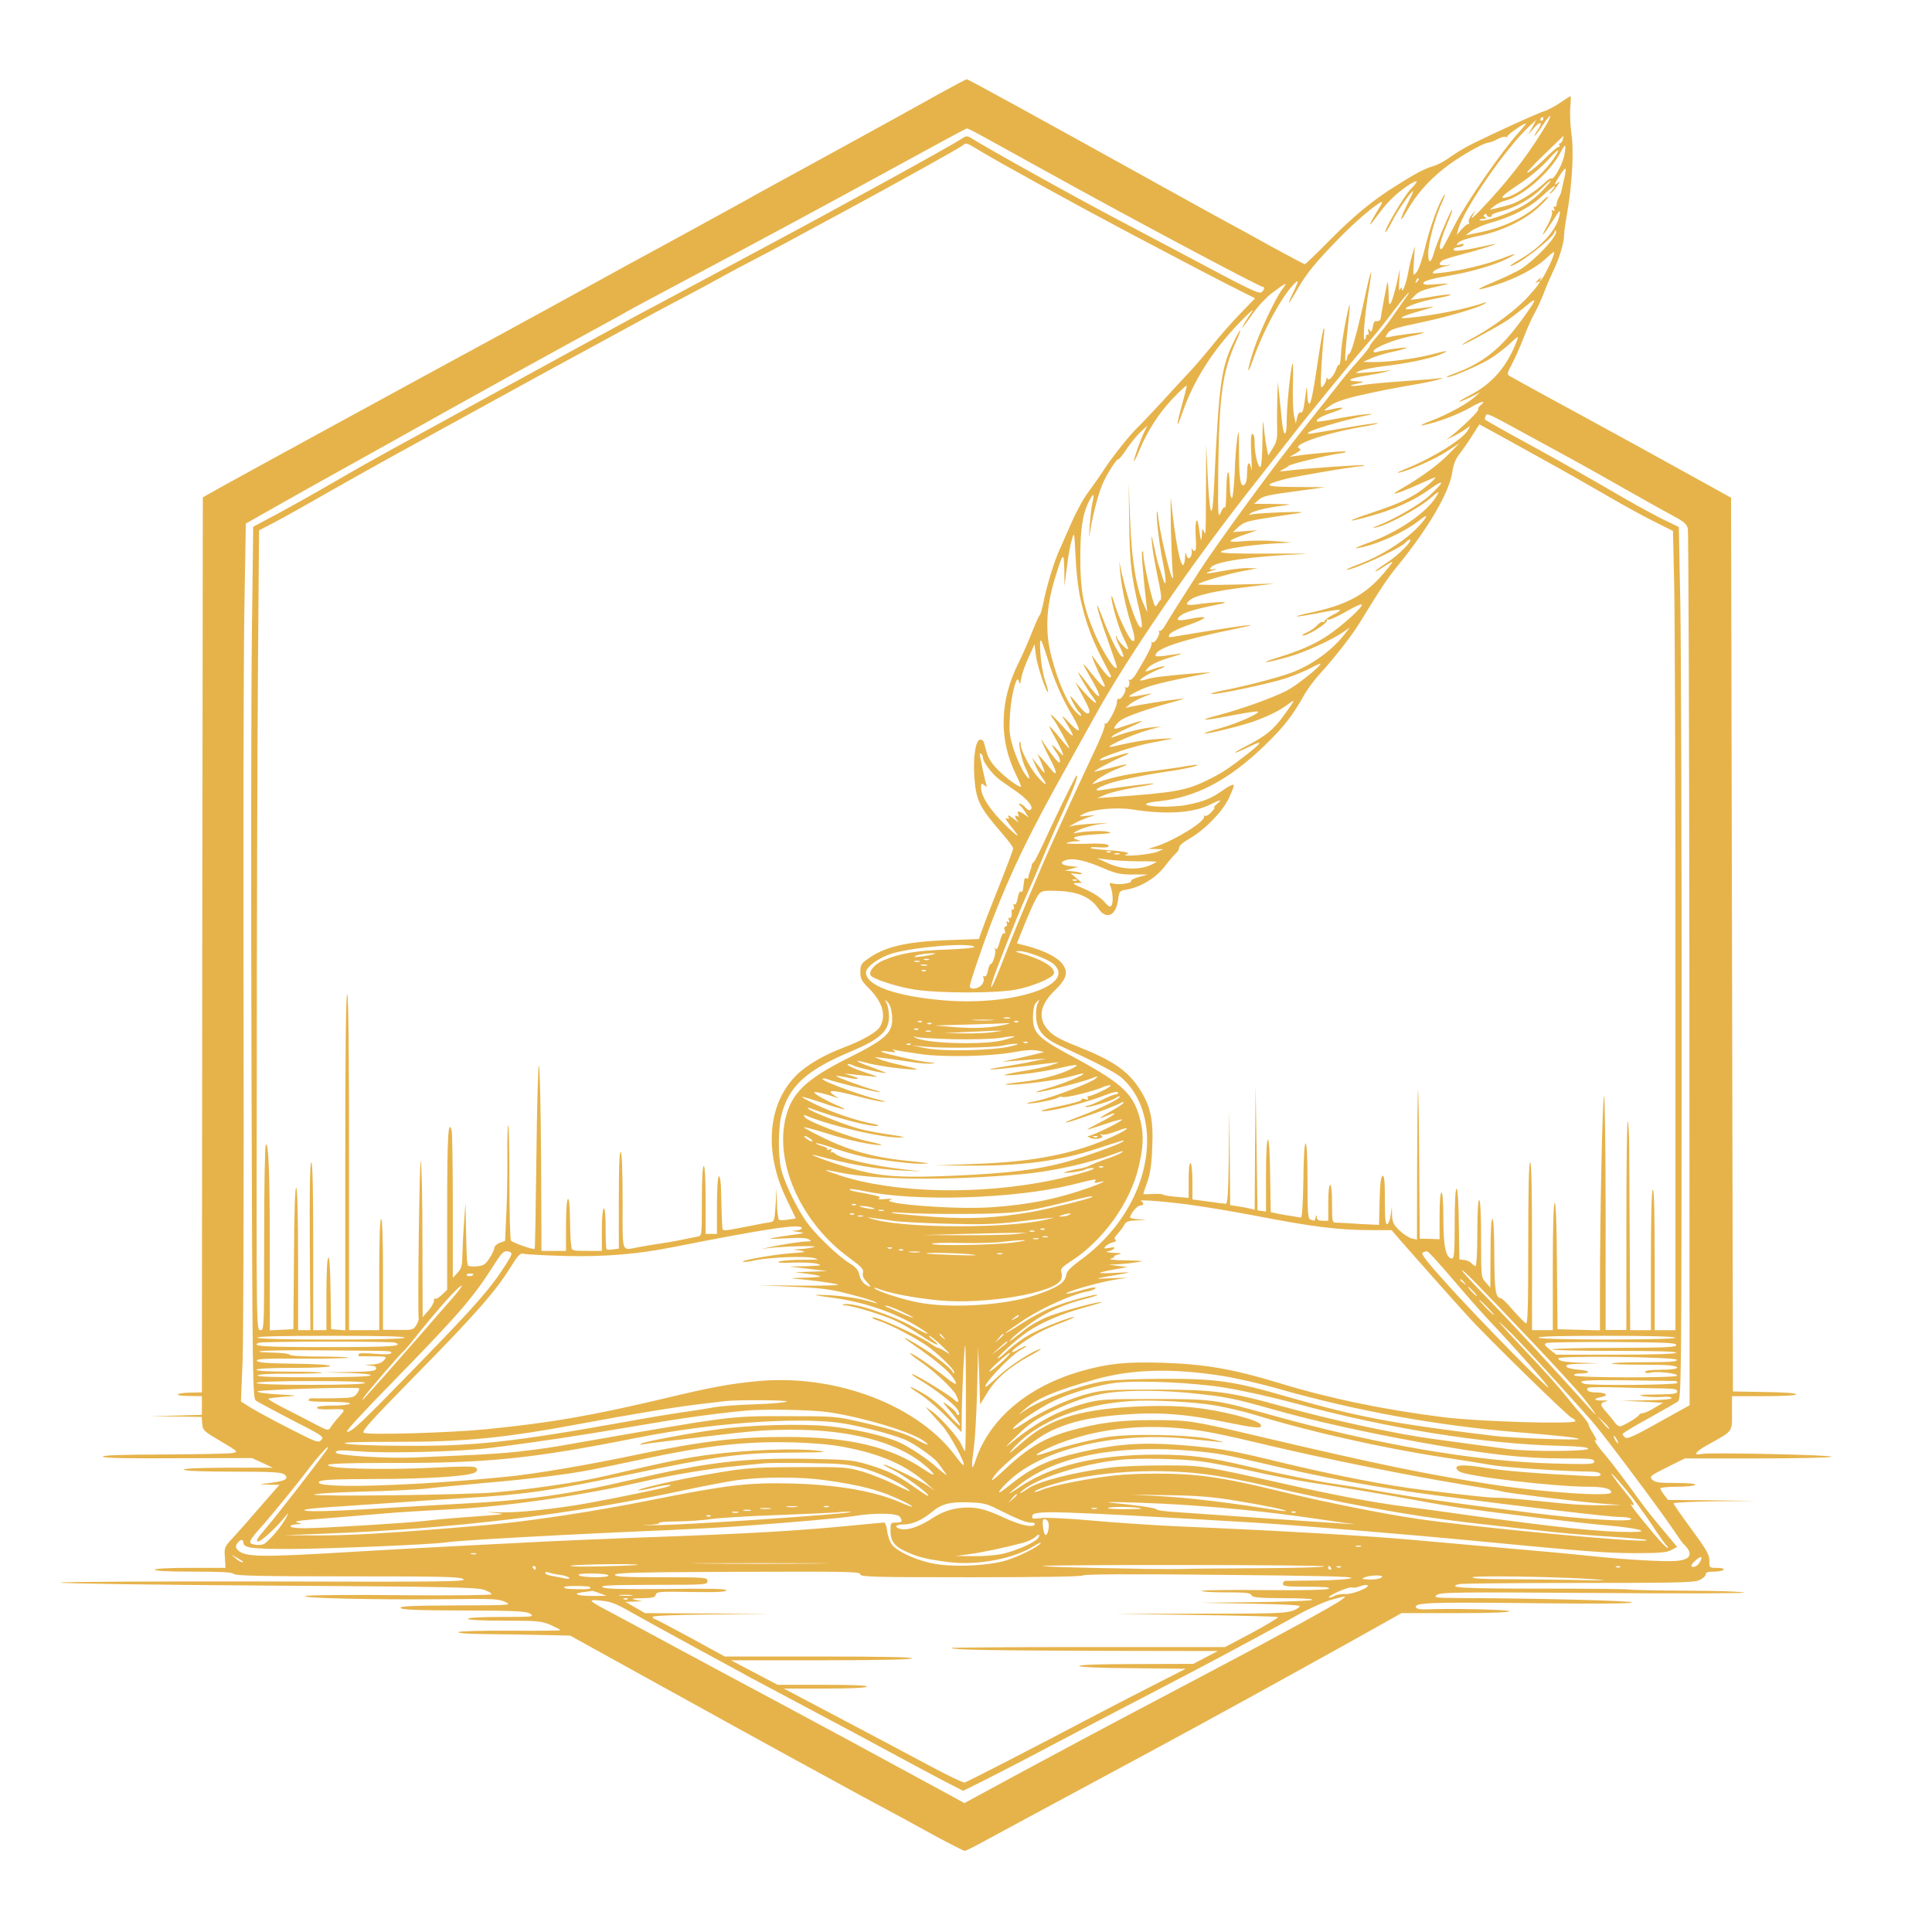
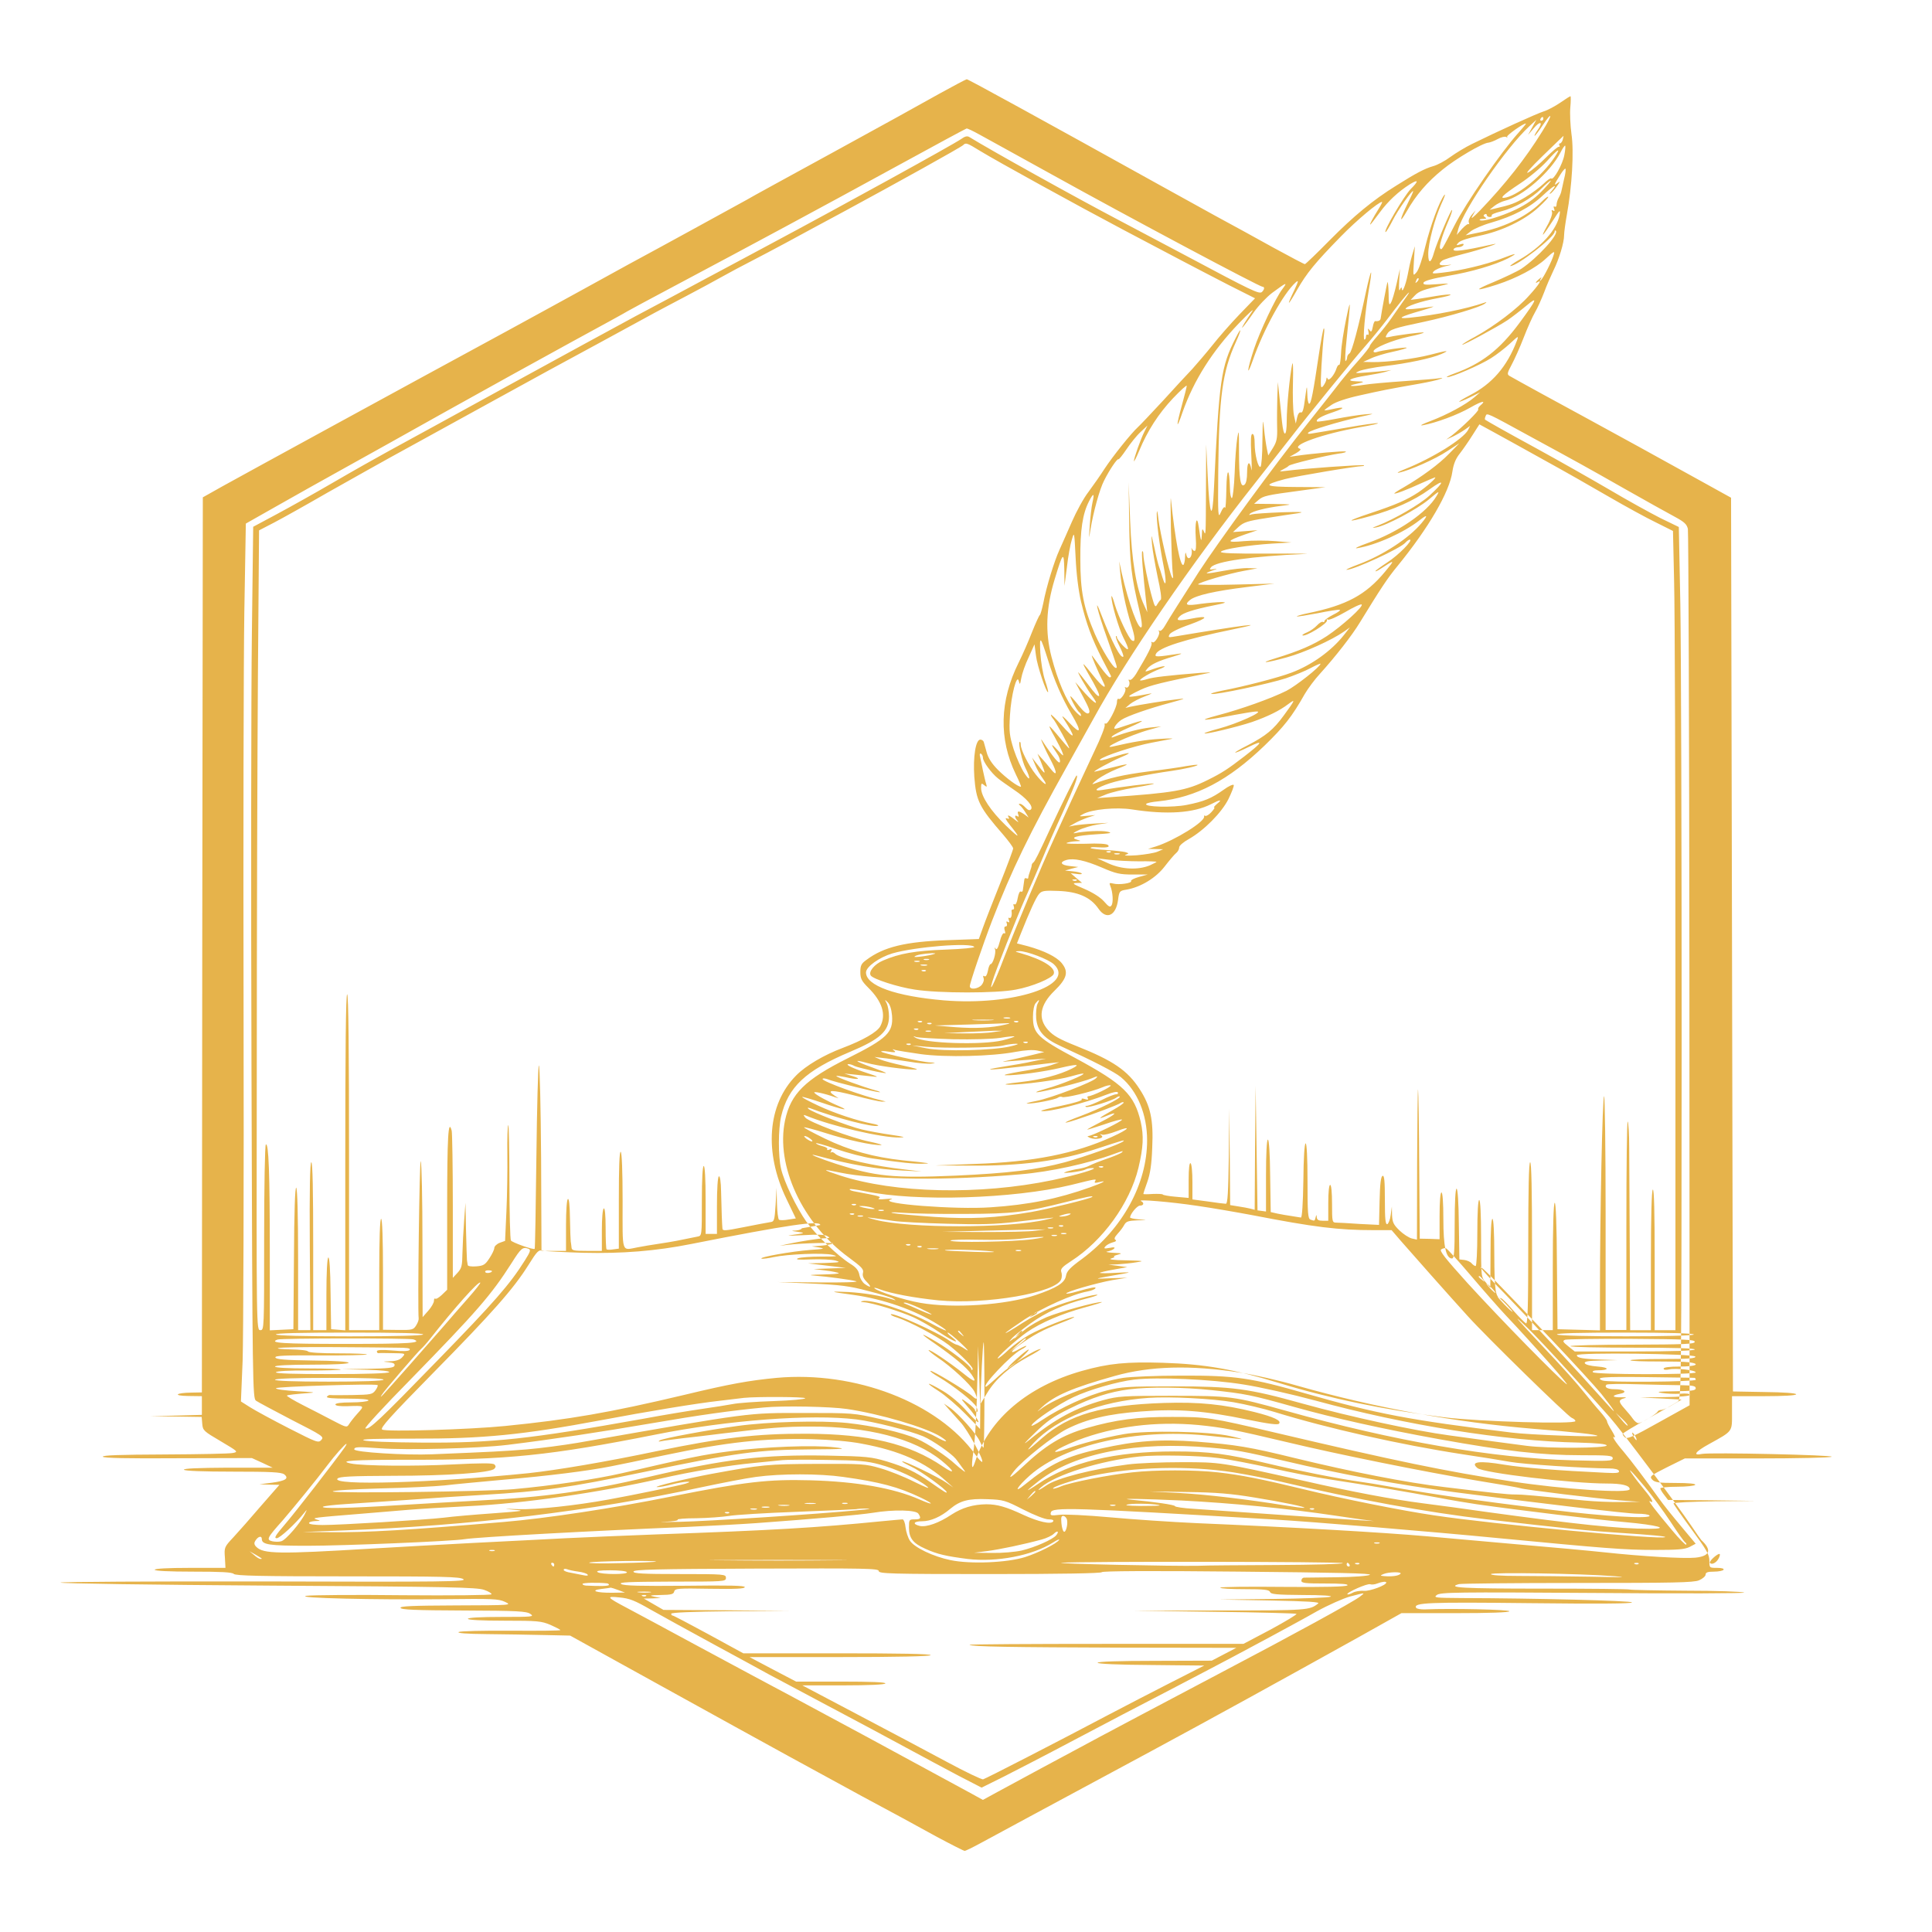
<svg xmlns="http://www.w3.org/2000/svg" version="1.0" width="1024pt" height="1024pt" viewBox="0 0 1024 1024" preserveAspectRatio="xMidYMid meet" style="zoom: 1;" visibility="visible">
  <g transform="translate(0,1024) scale(0.1,-0.1)" fill="#000000" stroke="none" visibility="visible">
-     <path d="M4980,9744 c-74,-42 -326,-181 -560,-309 c-234,-128 -443,-242 -464,-255 c-69,-38 -455,-250 -626,-342 c-91,-50 -208,-114 -260,-143 c-52,-29 -223,-122 -380,-208 c-531,-288 -1404,-765 -1510,-824 l-105,-59 l-3,-2372 l-2,-2372 l-53,-1 c-86,-1 -104,-17 -19,-18 l72,-1 l0,-50 l0,-49 l-137,-4 l-138,-3 l137,-2 l137,-2 l3,-37 c3,-35 8,-39 98,-92 c91,-54 94,-56 65,-62 c-16,-4 -180,-7 -363,-8 c-235,-1 -331,-4 -327,-12 c5,-7 129,-10 399,-8 l391,1 l55,-25 l55,-26 l-238,0 c-156,-1 -236,-4 -232,-11 c4,-6 101,-10 259,-10 c203,0 256,-3 272,-14 c28,-22 8,-35 -67,-45 l-64,-8 l53,-2 l53,-1 l-98,-112 c-53,-62 -119,-137 -146,-166 c-48,-51 -49,-54 -45,-107 l3,-55 l-187,0 c-119,0 -188,-4 -188,-10 c0,-6 74,-10 203,-10 c149,0 206,-3 216,-12 c9,-10 144,-13 604,-13 c510,0 595,-2 613,-15 c19,-13 -96,-15 -1057,-12 c-605,1 -1079,-2 -1079,-6 c0,-5 492,-12 1103,-16 c966,-6 1107,-9 1144,-23 c24,-8 40,-19 38,-23 c-3,-5 -213,-7 -468,-5 c-254,3 -484,1 -512,-3 c-71,-12 366,-22 726,-18 c259,3 291,2 325,-14 c39,-18 36,-18 -259,-19 c-234,-1 -298,-4 -294,-13 c3,-10 80,-13 334,-14 c288,-1 334,-4 354,-18 c22,-15 13,-16 -154,-16 c-111,0 -177,-4 -177,-10 c0,-6 71,-10 193,-10 c177,0 196,-2 244,-22 c29,-13 53,-25 53,-28 c0,-3 -118,-4 -261,-3 c-149,1 -269,-2 -278,-7 c-10,-6 41,-10 149,-11 c91,-1 227,-3 304,-5 l138,-3 l492,-272 c653,-361 768,-423 1056,-580 c135,-72 310,-167 389,-211 c80,-43 149,-78 154,-78 c5,0 44,19 86,42 c135,73 253,137 896,483 c330,178 695,379 1112,611 l221,124 l286,0 c184,0 286,4 286,10 c0,9 -306,16 -446,10 c-23,-1 -45,3 -48,8 c-17,28 65,31 600,25 c360,-4 544,-3 544,4 c0,9 -512,22 -904,23 c-139,1 -149,2 -131,16 c18,15 102,16 835,11 c457,-4 806,-2 795,2 c-11,5 -150,10 -309,10 c-159,1 -292,4 -297,6 c-4,3 -215,5 -468,5 c-416,0 -507,5 -438,24 c12,3 296,6 630,6 c508,0 613,2 642,14 c19,8 35,22 35,30 c0,12 11,16 44,16 c25,0 48,5 51,10 c4,6 -10,10 -34,10 c-41,0 -41,0 -41,38 c0,32 -14,57 -95,167 c-52,71 -95,132 -95,137 c0,4 98,9 218,11 l217,2 l-232,3 l-232,2 l-20,26 c-12,15 -21,31 -21,35 c0,5 40,9 89,9 c50,0 93,5 96,10 c4,6 -33,10 -103,10 c-92,0 -111,3 -125,18 c-15,17 -11,20 78,65 l95,47 l383,0 c210,0 388,4 395,9 c15,9 -641,24 -687,15 c-52,-11 -36,12 37,52 c128,71 122,63 122,165 l0,89 l170,0 c104,0 170,4 170,10 c0,6 -67,11 -167,12 l-168,3 l-5,2368 l-5,2369 l-130,72 c-200,111 -540,298 -640,352 c-95,51 -380,207 -405,222 c-13,8 -11,16 12,59 c15,28 44,92 64,144 c20,52 47,112 60,134 c13,22 34,69 48,105 c13,36 36,88 49,115 c31,63 57,149 57,188 c0,16 7,66 15,111 c27,149 38,335 24,426 c-6,45 -9,109 -6,141 c3,32 3,59 1,59 c-3,0 -27,-15 -54,-34 c-28,-19 -67,-40 -87,-46 c-36,-11 -245,-106 -381,-173 c-35,-17 -86,-48 -115,-69 c-28,-21 -69,-43 -92,-49 c-42,-12 -89,-36 -195,-103 c-124,-77 -225,-161 -351,-288 c-69,-70 -129,-128 -133,-128 c-4,0 -78,39 -164,86 c-86,48 -227,125 -312,171 c-85,47 -218,120 -295,163 c-607,337 -1013,560 -1021,560 c-5,-1 -70,-35 -144,-76 m3194,-201 c-89,-144 -196,-279 -329,-418 c-39,-40 -52,-50 -41,-30 l17,30 l-21,-24 c-12,-14 -18,-31 -15,-40 c3,-8 3,-13 0,-9 c-4,4 -20,-8 -36,-25 l-28,-32 l8,30 c29,107 255,433 376,545 l38,35 l-22,-40 l-22,-40 l30,35 c35,42 52,34 21,-9 c-12,-17 -19,-31 -16,-31 c3,0 22,25 42,55 c55,83 54,57 -2,-32 m6,67 c0,-5 -5,-10 -11,-10 c-5,0 -7,5 -4,10 c3,6 8,10 11,10 c2,0 4,-4 4,-10 m-132,-74 c-92,-102 -280,-374 -339,-491 c-69,-135 -67,-131 -76,-122 c-7,8 11,70 44,146 c13,30 22,56 19,58 c-5,5 -80,-172 -95,-224 c-16,-59 -31,-64 -31,-10 c0,59 34,187 70,267 c17,36 23,56 15,46 c-27,-35 -73,-161 -101,-274 c-15,-65 -35,-123 -46,-135 c-19,-22 -19,-22 -14,58 l5,80 l-15,-50 c-8,-27 -18,-74 -23,-102 c-11,-56 -30,-101 -31,-73 c-1,10 -4,8 -10,-5 c-5,-12 -6,5 -4,45 l4,65 l-18,-80 c-10,-44 -23,-89 -30,-100 c-9,-17 -12,-8 -12,50 c-1,39 -4,65 -6,59 c-4,-10 -32,-160 -36,-191 c-1,-12 -12,-17 -29,-15 c-4,1 -10,-13 -13,-31 c-5,-26 -9,-29 -17,-17 c-9,12 -10,10 -6,-8 c3,-12 1,-20 -4,-16 c-5,3 -9,-2 -9,-10 c0,-9 -4,-16 -8,-16 c-10,0 3,143 23,264 c9,49 14,90 12,92 c-2,2 -14,-42 -26,-98 c-41,-194 -76,-323 -88,-331 c-7,-4 -13,-14 -13,-22 c0,-8 -4,-16 -8,-19 c-4,-2 -2,48 5,112 c23,220 23,231 -2,112 c-13,-63 -26,-145 -27,-181 c-2,-37 -6,-65 -10,-63 c-4,2 -10,-6 -14,-18 c-11,-35 -41,-71 -47,-56 c-4,9 -6,9 -7,-2 c0,-8 -8,-24 -16,-35 c-15,-18 -16,-10 -10,105 c4,69 10,143 13,165 c3,22 3,37 -1,34 c-3,-3 -15,-66 -26,-140 c-30,-201 -41,-259 -51,-259 c-5,0 -10,24 -10,53 c-2,49 -2,47 -12,-26 c-7,-56 -13,-77 -22,-73 c-8,3 -16,-8 -20,-27 l-7,-32 l-10,45 c-5,25 -7,104 -5,175 c2,72 0,114 -4,95 c-13,-61 -29,-226 -29,-300 c0,-87 -16,-92 -25,-7 c-3,34 -10,96 -14,137 l-8,75 l-3,-80 c-1,-44 -2,-114 -1,-155 c2,-64 -2,-81 -22,-114 l-25,-40 l-7,34 c-4,18 -11,65 -15,104 c-7,64 -7,58 -9,-61 c0,-72 -5,-134 -10,-137 c-12,-8 -31,65 -31,123 c0,32 -4,51 -12,51 c-8,0 -10,-30 -6,-107 c3,-60 3,-97 1,-83 c-9,51 -23,44 -23,-12 c0,-36 -5,-60 -14,-67 c-21,-18 -29,31 -29,179 c0,109 -1,118 -9,70 c-5,-30 -12,-115 -14,-187 c-3,-73 -10,-133 -15,-133 c-5,0 -10,24 -10,53 c-3,113 -17,111 -19,-3 c-1,-63 -4,-109 -7,-101 c-3,8 -12,-1 -22,-24 c-15,-35 -16,-25 -14,217 c4,395 22,528 93,684 c32,71 32,87 0,24 c-79,-154 -88,-222 -116,-804 c-8,-175 -23,-144 -33,72 l-8,167 l-1,-230 c-1,-264 -1,-256 -12,-230 c-7,16 -9,12 -10,-20 c-2,-43 -5,-37 -16,40 c-10,73 -22,28 -16,-57 c3,-44 1,-68 -6,-68 c-6,0 -12,6 -15,13 c-2,6 -3,4 -1,-6 c6,-42 -21,-65 -29,-24 c-3,14 -5,8 -6,-15 c0,-20 -5,-39 -9,-42 c-16,-10 -43,130 -66,349 c-2,22 -2,-50 0,-160 c3,-110 7,-216 10,-235 c3,-24 2,-30 -4,-20 c-14,23 -63,233 -72,309 c-5,42 -8,53 -9,29 c-1,-44 14,-165 35,-271 c18,-90 15,-132 -5,-67 c-7,25 -16,52 -19,60 c-3,8 -14,51 -23,95 c-18,80 -18,80 -13,20 c3,-33 17,-111 30,-174 c15,-66 22,-116 16,-120 c-5,-3 -13,-15 -19,-25 c-9,-17 -13,-12 -26,35 c-20,70 -47,202 -47,230 c0,12 -3,20 -6,17 c-5,-5 3,-110 22,-278 l5,-45 l-16,35 c-42,89 -67,239 -75,450 l-8,205 l3,-215 c3,-217 11,-285 54,-465 c11,-44 16,-84 11,-89 c-16,-16 -67,123 -104,284 l-14,65 l5,-55 c7,-80 31,-194 58,-279 c23,-72 24,-98 4,-85 c-16,9 -71,125 -90,189 c-9,33 -18,53 -18,44 c-2,-31 38,-168 63,-218 c34,-66 33,-79 -4,-41 c-16,17 -30,36 -30,42 c0,6 -2,9 -5,6 c-3,-3 5,-27 19,-54 c14,-27 22,-51 20,-54 c-14,-13 -60,76 -116,220 c-43,114 -22,22 29,-120 c57,-162 57,-160 47,-160 c-15,0 -76,100 -111,180 c-60,140 -77,227 -77,395 c-1,158 12,242 46,308 c24,47 30,44 18,-8 c-5,-22 -11,-76 -14,-120 c-5,-77 -5,-78 4,-20 c15,91 48,212 72,258 c29,58 70,118 76,113 c2,-3 21,21 42,52 c21,31 54,73 75,92 l37,35 l-17,-34 c-20,-40 -55,-139 -55,-155 c0,-6 13,19 28,55 c44,106 102,196 179,278 c40,42 73,72 73,66 c0,-5 -11,-50 -25,-100 c-33,-120 -31,-139 3,-39 c59,167 157,323 297,469 c53,55 85,84 72,65 c-34,-49 -63,-97 -51,-85 c6,6 32,40 58,78 c26,37 71,84 99,105 c77,57 83,59 54,20 c-35,-45 -120,-225 -151,-319 c-36,-109 -41,-158 -6,-59 c58,166 162,354 227,413 c17,15 16,8 -8,-43 c-42,-87 -35,-86 16,4 c51,89 95,143 232,283 c84,86 200,183 218,183 c3,0 -5,-17 -18,-37 c-30,-48 -49,-83 -44,-83 c2,0 24,29 50,64 c44,60 98,110 159,149 c47,29 49,19 5,-25 c-36,-37 -148,-228 -133,-228 c3,0 20,28 37,61 c27,55 109,170 109,155 c0,-4 -13,-32 -29,-64 c-43,-87 -47,-115 -5,-42 c49,86 108,155 191,222 c68,56 210,140 242,142 c9,1 31,9 49,19 c18,10 38,15 45,11 c7,-4 9,-4 5,1 c-6,6 91,75 100,70 c1,-1 -17,-23 -40,-49 m-2855,-10 c34,-19 204,-112 377,-208 c418,-232 1106,-598 1122,-598 c12,0 10,-14 -3,-27 c-14,-14 -51,4 -409,195 c-129,68 -282,149 -340,180 c-242,127 -689,376 -801,445 c-12,8 -24,5 -45,-10 c-43,-30 -637,-357 -1004,-553 c-85,-46 -245,-131 -355,-190 c-110,-59 -274,-147 -365,-195 c-91,-49 -394,-214 -675,-368 c-280,-154 -564,-309 -630,-345 c-66,-36 -199,-111 -295,-167 c-96,-56 -232,-132 -301,-169 l-127,-68 l-7,-571 c-4,-315 -5,-1354 -2,-2310 c5,-1677 6,-1739 24,-1751 c10,-7 96,-53 190,-102 c163,-83 172,-89 156,-106 c-15,-17 -23,-14 -172,62 c-86,44 -178,94 -205,111 l-49,31 l9,216 c4,119 7,955 5,1857 c-2,902 0,1852 4,2110 l8,470 l166,94 c91,52 247,139 346,194 c99,55 347,193 550,307 c204,114 501,278 660,365 c160,87 295,161 300,165 c6,4 127,69 270,145 c382,203 765,409 1165,628 c195,107 359,195 363,196 c5,1 36,-14 70,-33 m3090,-26 c-3,-11 -10,-20 -15,-20 c-5,0 -6,-5 -3,-10 c4,-6 2,-9 -3,-8 c-4,2 -35,-24 -68,-57 c-33,-33 -75,-69 -94,-79 c-19,-11 11,24 76,87 c60,59 110,106 111,107 c0,0 -1,-9 -4,-20 m-3088,-60 c90,-55 515,-289 759,-418 c110,-58 251,-132 311,-164 c61,-32 172,-90 248,-129 l139,-70 l-84,-87 c-46,-48 -110,-121 -142,-162 c-33,-41 -81,-97 -106,-125 c-26,-27 -97,-104 -157,-170 c-61,-66 -121,-129 -133,-140 c-34,-31 -132,-153 -176,-220 c-21,-33 -59,-87 -84,-121 c-26,-33 -65,-105 -89,-160 c-24,-54 -53,-121 -66,-149 c-27,-59 -69,-195 -85,-280 c-7,-33 -15,-62 -19,-65 c-4,-3 -22,-43 -41,-90 c-18,-47 -50,-120 -71,-162 c-101,-203 -106,-404 -15,-592 c18,-36 30,-66 27,-66 c-16,0 -78,46 -121,89 c-33,33 -52,63 -60,92 c-7,24 -14,50 -16,57 c-2,6 -10,12 -18,12 c-25,0 -39,-92 -32,-197 c10,-129 26,-161 154,-308 c28,-33 52,-65 52,-72 c0,-6 -31,-90 -69,-185 c-38,-95 -79,-200 -91,-234 l-22,-61 l-166,-6 c-224,-8 -338,-36 -429,-104 c-28,-20 -33,-30 -33,-65 c0,-34 6,-47 41,-82 c75,-74 97,-143 65,-205 c-16,-31 -93,-75 -199,-115 c-99,-37 -196,-94 -247,-146 c-152,-153 -172,-407 -51,-656 l49,-102 l-40,-6 c-21,-4 -43,-4 -49,-1 c-5,4 -10,43 -11,88 l-2,82 l-5,-90 c-6,-87 -7,-90 -31,-93 c-14,-2 -76,-14 -137,-26 c-101,-20 -113,-21 -114,-7 c-2,23 -5,92 -7,194 c-1,56 -6,86 -12,82 c-6,-4 -10,-67 -10,-156 l0,-149 l-30,0 l-30,0 l0,180 c0,113 -4,180 -10,180 c-6,0 -10,-68 -10,-185 c0,-183 0,-185 -22,-189 c-101,-21 -132,-27 -198,-37 c-41,-6 -95,-15 -120,-20 c-88,-16 -80,-40 -80,245 c0,159 -4,257 -10,261 c-7,4 -10,-83 -10,-253 l0,-260 l-30,-4 c-17,-3 -32,-2 -35,0 c-3,3 -5,54 -5,114 c0,70 -4,107 -10,103 c-6,-4 -10,-53 -10,-116 l0,-109 l-80,0 c-73,0 -80,2 -81,20 c-1,11 -3,25 -4,30 c-1,6 -3,60 -4,121 c-1,70 -5,108 -11,104 c-6,-4 -10,-62 -10,-141 l0,-134 l-65,0 l-65,0 l-2,493 c-2,270 -7,491 -12,490 c-4,-2 -10,-220 -13,-485 c-3,-266 -7,-485 -9,-487 c-6,-7 -118,33 -126,44 c-4,5 -8,147 -8,314 c0,167 -3,301 -6,298 c-4,-4 -6,-74 -5,-157 c1,-83 -1,-219 -5,-303 l-7,-154 l-28,-10 c-16,-6 -29,-19 -29,-27 c0,-9 -12,-34 -26,-55 c-22,-34 -31,-40 -70,-43 c-25,-2 -45,1 -45,7 c-1,5 -3,17 -4,25 c-1,8 -3,80 -5,160 l-3,145 l-7,-95 c-4,-52 -8,-130 -9,-172 c-1,-67 -4,-80 -26,-104 l-25,-27 l0,379 c0,208 -3,389 -6,401 c-18,68 -24,-29 -24,-416 l0,-427 l-28,-27 c-16,-15 -31,-24 -35,-20 c-4,3 -7,-2 -7,-12 c0,-9 -13,-33 -30,-52 l-30,-34 l-1,403 c0,222 -4,412 -9,423 c-7,16 -17,-785 -11,-833 c1,-8 -5,-24 -14,-38 c-14,-22 -21,-24 -95,-23 l-80,1 l0,294 c0,189 -4,294 -10,294 c-6,0 -10,-105 -10,-295 l0,-295 l-80,0 l-80,0 l0,890 c0,587 -3,890 -10,890 c-7,0 -10,-304 -10,-891 l0,-890 l-37,3 l-38,3 l-3,193 c-1,123 -6,191 -12,187 c-6,-4 -10,-83 -10,-196 l0,-189 l-35,0 l-35,0 l0,445 c0,296 -3,445 -10,445 c-7,0 -10,-147 -8,-445 l3,-445 l-32,0 l-33,0 l0,374 c0,236 -4,377 -10,381 c-6,4 -11,-126 -12,-372 l-3,-378 l-62,-3 l-63,-3 l0,413 c0,420 -6,582 -21,572 c-5,-3 -9,-225 -9,-495 c0,-484 0,-489 -20,-489 c-21,0 -21,0 -19,1348 c0,741 3,1694 6,2119 l6,772 l81,42 c44,23 171,94 280,157 c110,62 312,176 450,251 c138,76 323,178 411,226 c280,154 355,195 590,322 c127,69 257,140 290,158 c33,18 110,58 170,90 c61,32 144,77 185,100 c41,23 109,59 150,80 c41,21 122,64 180,95 c58,32 200,108 315,170 c279,151 618,339 630,351 c14,14 20,12 90,-31 m3096,-23 c-9,-48 -57,-134 -69,-123 c-3,4 -22,-9 -41,-28 c-20,-19 -63,-51 -96,-71 c-55,-33 -77,-41 -160,-60 l-30,-7 l26,21 c14,11 39,23 55,27 c92,21 241,151 295,256 c11,22 22,38 25,36 c2,-3 0,-26 -5,-51 m-54,-14 c-63,-93 -182,-191 -252,-209 c-44,-11 -23,11 71,73 c46,30 110,83 142,118 c62,69 79,77 39,18 m53,-111 c-6,-27 -12,-56 -14,-63 c-1,-8 -7,-24 -14,-36 c-7,-12 -12,-29 -12,-38 c0,-9 -4,-13 -10,-10 c-6,4 -7,-1 -3,-11 c4,-12 3,-15 -5,-10 c-8,5 -10,2 -6,-8 c3,-9 -8,-42 -26,-73 c-40,-72 -25,-59 30,27 c38,59 41,62 36,31 c-14,-78 -98,-172 -214,-238 c-32,-18 -52,-33 -47,-33 c37,0 235,154 235,182 c0,6 3,9 6,5 c18,-18 -97,-144 -182,-201 c-23,-15 -91,-47 -150,-72 c-107,-44 -97,-50 21,-12 c102,33 206,88 258,137 c43,40 49,43 42,21 c-9,-33 -54,-122 -68,-135 c-7,-7 -7,-5 -2,5 c8,13 7,13 -8,1 c-18,-15 -23,-26 -7,-16 c25,15 6,-15 -46,-72 c-60,-68 -181,-160 -286,-218 c-38,-20 -68,-39 -68,-42 c0,-6 186,94 240,130 c25,17 69,51 99,76 c65,55 58,36 -36,-91 c-105,-142 -201,-216 -346,-268 c-28,-10 -45,-19 -37,-19 c24,-1 177,65 233,101 c29,18 74,53 100,77 c45,42 47,43 37,16 c-52,-138 -132,-230 -250,-290 c-76,-40 -74,-47 3,-10 l52,26 l-30,-26 c-45,-39 -143,-92 -232,-126 c-43,-16 -62,-26 -43,-23 c72,13 187,56 253,94 c61,35 89,41 52,10 c-8,-7 -13,-16 -10,-20 c5,-7 -85,-95 -140,-138 l-30,-22 l35,16 c19,9 48,26 64,37 l28,20 l-11,-22 c-26,-48 -188,-149 -336,-208 c-33,-13 -46,-21 -30,-18 c57,12 195,73 257,115 l63,41 l-55,-56 c-53,-55 -144,-122 -242,-179 c-27,-15 -48,-29 -48,-31 c0,-6 65,18 143,54 c38,17 71,31 73,31 c11,0 -45,-50 -88,-79 c-61,-40 -116,-65 -258,-112 c-129,-43 -129,-51 0,-15 c127,35 233,82 316,142 c83,60 83,43 0,-33 c-50,-46 -184,-124 -274,-159 c-32,-12 -33,-14 -7,-9 c54,10 214,95 277,147 c57,48 60,49 42,19 c-51,-87 -204,-192 -362,-248 c-54,-19 -79,-32 -57,-28 c98,16 245,82 328,147 c43,34 48,29 11,-15 c-67,-80 -205,-170 -331,-217 c-43,-16 -72,-29 -66,-30 c37,-1 287,114 312,144 c8,9 18,16 23,16 c21,0 -59,-82 -118,-120 c-35,-23 -64,-44 -64,-47 c0,-3 11,2 25,11 c80,52 81,52 26,-14 c-102,-123 -204,-178 -409,-220 c-34,-7 -61,-15 -58,-17 c2,-2 52,6 110,17 c59,12 111,20 117,18 c6,-2 -10,-14 -35,-26 c-25,-13 -46,-28 -46,-33 c0,-6 -4,-8 -9,-5 c-4,3 -18,-5 -31,-19 c-12,-13 -35,-29 -51,-36 c-16,-6 -28,-14 -26,-16 c13,-12 139,65 130,80 c-3,6 -1,7 5,3 c6,-4 47,14 92,40 c44,26 83,44 87,40 c11,-10 -104,-114 -184,-167 c-72,-47 -146,-79 -273,-118 c-94,-29 -52,-26 60,5 c92,25 240,92 304,137 l31,22 l-33,-42 c-66,-83 -170,-158 -277,-198 c-68,-26 -253,-74 -370,-96 c-38,-8 -63,-15 -54,-17 c26,-5 305,54 394,83 c44,15 104,39 133,55 c28,15 52,25 51,22 c-1,-16 -131,-118 -180,-143 c-82,-41 -242,-98 -364,-130 c-120,-32 -79,-31 88,2 c54,10 108,19 120,18 c35,-1 -107,-65 -201,-90 c-45,-12 -81,-24 -78,-26 c6,-6 176,35 251,60 c83,29 147,60 194,96 c39,29 36,22 -24,-60 c-56,-77 -96,-109 -190,-158 c-95,-48 -89,-55 7,-8 c78,38 70,23 -27,-52 c-87,-67 -119,-88 -194,-125 c-112,-56 -179,-68 -516,-91 l-70,-5 l46,19 c26,11 94,27 153,37 c58,9 104,19 102,21 c-4,4 -187,-19 -275,-34 c-54,-9 -29,13 42,36 c55,18 209,49 325,65 c64,9 144,27 139,32 c-2,2 -28,-1 -58,-6 c-30,-6 -121,-19 -204,-29 c-130,-17 -206,-34 -290,-66 c-11,-4 -1,6 21,24 c23,17 70,42 105,56 c78,30 67,31 -36,5 c-43,-11 -81,-20 -84,-20 c-12,0 85,53 139,76 c72,30 50,30 -46,0 c-48,-16 -72,-20 -63,-11 c20,19 179,71 274,89 c44,8 91,17 105,20 c14,3 -13,3 -60,0 c-75,-4 -146,-16 -245,-39 c-87,-21 81,58 185,87 l65,18 l-60,-6 c-53,-6 -127,-25 -190,-49 c-15,-6 -17,-5 -9,4 c6,6 46,27 90,46 c93,41 87,45 -14,11 c-68,-23 -72,-24 -62,-5 c6,10 21,26 34,34 c30,20 148,61 261,91 c80,22 84,24 35,18 c-56,-6 -205,-30 -250,-40 l-25,-6 l25,21 c14,11 50,30 80,41 c30,11 42,18 26,14 c-135,-26 -141,-23 -49,21 c50,23 108,38 363,89 c14,3 -6,2 -45,0 c-174,-14 -252,-23 -284,-33 c-19,-6 -36,-9 -38,-7 c-6,6 61,45 103,60 c22,8 32,15 24,15 c-8,0 -33,-6 -55,-14 c-50,-18 -50,-18 -34,1 c18,22 57,41 136,64 c37,11 54,18 37,16 c-125,-19 -135,-19 -128,-3 c13,34 153,79 416,133 c195,40 51,22 -325,-41 c-24,-4 -26,-2 -18,13 c5,10 51,33 107,52 c102,37 103,50 2,30 c-64,-12 -78,-9 -56,13 c18,19 75,37 178,58 c66,13 76,17 45,18 c-22,0 -71,-4 -109,-9 c-77,-12 -91,-7 -59,20 c31,25 132,48 303,69 l145,18 l-202,-5 c-112,-3 -203,-2 -203,1 c0,9 165,58 245,72 l70,13 l-50,1 c-27,1 -85,-6 -128,-14 c-96,-18 -115,-18 -62,1 c27,9 30,12 11,8 c-25,-4 -28,-3 -17,10 c26,31 217,58 496,70 c44,1 -40,3 -187,2 c-187,-1 -264,2 -257,10 c11,14 145,35 272,43 l102,6 l-85,7 c-47,4 -122,4 -167,0 c-96,-9 -95,0 4,35 l68,23 l-65,-5 l-65,-5 l30,28 c27,24 47,31 145,46 c63,10 140,22 170,26 c40,7 16,8 -86,5 c-78,-3 -150,-8 -160,-11 c-13,-5 -16,-4 -9,3 c14,14 86,32 165,42 c64,8 64,8 -39,10 l-104,1 l23,20 c26,22 43,26 224,50 l131,18 l-155,1 c-171,1 -183,9 -59,42 c61,16 378,69 412,69 c6,0 8,2 6,4 c-4,5 -330,-18 -409,-29 c-41,-5 -43,-4 -20,7 c14,7 27,15 30,19 c6,9 198,55 265,65 c28,3 44,9 37,11 c-11,4 -174,-10 -262,-23 l-35,-5 l34,19 c22,13 29,21 20,24 c-52,17 122,79 320,114 c58,10 100,19 94,21 c-6,2 -80,-8 -164,-23 c-85,-14 -167,-29 -184,-31 c-20,-4 -27,-2 -20,5 c13,13 156,56 270,82 c84,18 86,19 29,14 c-34,-3 -103,-14 -155,-24 c-52,-10 -96,-16 -98,-14 c-10,10 22,29 86,50 c68,23 62,31 -9,15 c-21,-5 -38,-7 -38,-5 c0,2 17,15 37,28 c23,16 79,35 152,51 c117,26 140,31 311,61 c52,9 104,21 115,26 c15,6 13,7 -10,3 c-16,-3 -99,-9 -184,-15 c-85,-6 -181,-14 -215,-20 c-62,-10 -91,-6 -40,5 c50,11 50,13 4,14 c-62,2 -35,17 55,31 c38,6 84,15 100,20 l30,9 l-30,-4 c-16,-2 -61,-6 -100,-9 c-65,-5 -68,-4 -40,8 c17,7 77,19 135,26 c119,14 248,41 300,64 c47,21 33,20 -59,-4 c-86,-22 -230,-40 -306,-39 l-50,1 l40,18 c22,11 75,27 118,36 c42,9 75,19 73,21 c-5,5 -136,-14 -160,-23 c-9,-3 -16,-1 -16,4 c0,18 100,59 187,78 c46,9 81,19 79,22 c-4,3 -135,-13 -184,-24 c-20,-4 -21,-3 -10,16 c15,24 35,31 197,65 c131,28 296,77 321,96 c12,9 11,10 -5,4 c-94,-32 -256,-65 -395,-79 c-72,-7 -49,6 67,39 c48,14 72,23 54,20 c-82,-12 -141,-17 -141,-12 c0,13 78,40 170,57 c97,18 88,27 -11,11 c-30,-5 -71,-12 -93,-15 l-39,-5 l22,23 c21,23 50,33 151,55 c39,9 34,10 -33,5 c-64,-5 -76,-3 -72,8 c4,10 48,22 129,36 c125,21 250,58 319,93 c59,31 43,29 -39,-3 c-82,-31 -211,-62 -309,-73 c-54,-6 -58,-6 -45,8 c8,8 35,20 60,26 c40,9 41,10 8,6 c-39,-4 -48,4 -25,23 c6,6 57,22 112,36 c89,22 218,65 155,51 c-153,-34 -215,-42 -205,-25 c3,6 15,10 25,10 c10,0 22,5 26,11 c4,8 -1,9 -17,4 c-22,-7 -23,-6 -8,10 c10,10 55,25 107,35 c119,24 241,82 315,150 c32,29 56,55 53,57 c-3,3 -17,-8 -33,-24 c-74,-75 -187,-133 -319,-162 l-86,-18 l28,22 c16,12 64,33 107,45 c118,34 206,80 275,145 c58,54 83,66 45,22 c-10,-11 -13,-17 -6,-13 c7,3 22,21 35,39 c18,26 19,29 3,17 c-21,-17 -19,-10 14,43 c13,21 26,36 28,33 c3,-3 0,-27 -7,-54 m-121,-68 c-37,-38 -79,-67 -134,-94 c-80,-38 -181,-68 -192,-56 c-4,3 5,6 18,6 c17,0 20,3 10,9 c-9,6 -10,11 -2,15 c6,4 11,2 11,-3 c0,-6 7,-11 16,-11 c8,0 13,4 10,8 c-3,5 18,14 47,21 c75,19 163,68 216,121 c25,25 48,44 50,43 c3,-2 -20,-28 -50,-59 m-658,-477 c-10,-9 -11,-8 -5,6 c3,10 9,15 12,12 c3,-3 0,-11 -7,-18 m-74,-104 c-19,-27 -48,-68 -65,-93 c-17,-25 -49,-65 -71,-90 c-22,-25 -41,-49 -41,-54 c0,-5 -28,-41 -63,-80 c-35,-39 -88,-102 -117,-141 c-30,-38 -97,-124 -150,-190 c-174,-218 -472,-626 -576,-786 c-94,-147 -159,-249 -180,-286 c-10,-18 -22,-29 -28,-26 c-6,3 -8,3 -4,-2 c11,-12 -21,-67 -34,-59 c-6,4 -8,3 -5,-3 c6,-10 -17,-57 -82,-165 c-13,-21 -28,-35 -34,-31 c-5,3 -7,1 -4,-5 c10,-15 -3,-43 -16,-35 c-6,3 -7,1 -3,-5 c8,-14 -23,-64 -35,-56 c-5,3 -9,-4 -9,-16 c0,-29 -49,-122 -60,-115 c-5,3 -7,0 -5,-7 c3,-8 -21,-70 -54,-138 c-32,-69 -87,-186 -121,-260 c-34,-74 -74,-162 -89,-195 c-72,-157 -206,-476 -273,-650 c-46,-121 -79,-188 -59,-119 c15,53 128,337 175,444 c26,58 67,152 91,210 c24,58 72,168 108,245 c59,129 84,195 73,195 c-4,0 -78,-150 -141,-285 c-61,-132 -80,-170 -88,-176 c-5,-3 -9,-10 -9,-15 c0,-5 -4,-19 -9,-32 c-5,-13 -9,-28 -9,-33 c0,-6 -4,-7 -10,-4 c-5,3 -11,0 -11,-7 c-1,-7 -3,-20 -4,-28 c-1,-8 -3,-21 -4,-28 c0,-7 -5,-10 -11,-7 c-5,3 -12,-12 -16,-34 c-4,-25 -11,-38 -17,-34 c-6,4 -8,0 -4,-10 c3,-10 2,-17 -3,-17 c-6,0 -9,-3 -9,-7 c4,-23 -2,-43 -11,-38 c-6,4 -7,-1 -3,-11 c4,-12 3,-15 -5,-10 c-8,5 -10,2 -6,-8 c3,-9 1,-16 -6,-16 c-7,0 -9,-8 -5,-21 c5,-14 3,-19 -3,-15 c-6,3 -16,-15 -23,-44 c-9,-34 -16,-46 -22,-38 c-6,9 -7,8 -3,-4 c6,-20 -12,-78 -24,-78 c-4,0 -11,-16 -14,-35 c-5,-23 -11,-33 -18,-29 c-8,5 -9,1 -5,-10 c4,-9 -1,-25 -10,-36 c-19,-22 -63,-27 -63,-7 c0,17 68,217 118,347 c103,267 200,466 395,815 c49,88 113,203 142,255 c174,319 522,827 861,1255 c91,116 180,229 197,251 c73,95 317,395 379,465 c37,42 90,107 118,144 c70,93 113,145 118,145 c2,0 -12,-21 -31,-47 m675,-717 c252,-137 285,-155 498,-276 c113,-64 233,-131 267,-149 c50,-27 63,-39 69,-64 c3,-17 7,-1069 8,-2338 l1,-2307 l-164,-91 c-128,-72 -166,-89 -177,-80 c-8,6 -14,15 -14,19 c0,4 62,42 138,83 c75,42 145,82 155,89 c18,13 19,87 20,1913 c0,1045 -3,2085 -7,2311 l-8,411 l-97,47 c-53,27 -175,94 -271,151 c-96,56 -267,153 -380,215 c-180,98 -266,147 -279,156 c-2,2 -1,10 3,19 c7,18 2,20 238,-109 m68,-122 c102,-56 257,-144 346,-196 c88,-51 201,-113 251,-137 l90,-45 l6,-269 c4,-149 7,-1102 7,-2119 l0,-1848 l-55,0 l-55,0 l0,376 c0,247 -3,373 -10,369 c-6,-4 -10,-140 -10,-376 l0,-369 l-55,0 l-55,0 l-2,418 c-1,229 -3,476 -3,549 c0,73 -4,135 -8,139 c-4,4 -7,-243 -7,-549 l0,-556 l-55,0 l-55,0 l0,620 c0,340 -4,619 -8,619 c-9,0 -22,-634 -22,-1033 l0,-208 l-112,3 l-113,3 l-3,338 c-1,219 -6,336 -12,332 c-6,-4 -10,-131 -10,-341 l0,-334 l-55,0 l-55,0 l0,445 c0,290 -3,445 -10,445 c-7,0 -10,-150 -10,-430 c0,-340 -3,-428 -12,-424 c-7,4 -38,35 -68,69 c-30,35 -59,64 -64,64 c-30,3 -35,39 -36,229 c0,121 -4,192 -10,192 c-6,0 -10,-68 -10,-182 l-1,-183 l-24,28 c-25,28 -25,29 -25,233 c0,129 -4,204 -10,204 c-6,0 -10,-65 -10,-175 c0,-96 -4,-175 -9,-175 c-5,0 -14,6 -21,14 c-6,8 -24,16 -38,18 l-27,3 l-3,188 c-1,113 -6,187 -12,187 c-6,0 -10,-71 -10,-185 c0,-151 -3,-185 -14,-185 c-32,0 -46,63 -46,209 c0,87 -4,141 -10,141 c-6,0 -10,-48 -10,-124 l0,-124 l-52,2 l-53,1 l-3,385 c-1,212 -4,394 -6,405 c-2,11 -4,-163 -5,-388 l-1,-407 l-27,6 c-16,4 -45,23 -65,42 c-32,31 -38,43 -40,82 l-1,45 l-6,-44 c-3,-25 -12,-46 -18,-49 c-10,-3 -13,27 -13,128 c0,101 -3,131 -12,128 c-9,-3 -14,-41 -16,-133 l-3,-127 l-102,5 c-56,4 -112,7 -124,7 c-22,0 -23,3 -23,100 c0,60 -4,100 -10,100 c-6,0 -10,-38 -10,-95 l0,-95 l-30,0 c-21,0 -30,5 -31,18 c-1,16 -2,16 -6,0 c-5,-20 -5,-20 -27,-12 c-14,5 -16,33 -16,205 c0,123 -4,199 -10,199 c-6,0 -11,-77 -12,-197 c-2,-125 -7,-197 -13,-196 c-5,1 -28,4 -50,8 c-22,3 -56,9 -75,13 l-35,8 l-3,192 c-1,117 -6,192 -12,192 c-6,0 -10,-73 -10,-191 l0,-190 l-22,3 l-23,3 l-5,330 l-5,330 l-3,-329 l-2,-328 l-22,6 c-13,3 -42,9 -65,12 l-43,7 l-2,256 l-3,256 l-2,-252 c-3,-192 -6,-253 -16,-253 c-6,0 -49,5 -94,12 l-83,11 l0,93 c0,51 -4,96 -10,99 c-6,4 -10,-28 -10,-89 l0,-95 l-67,6 c-38,3 -69,9 -70,12 c-2,3 -25,4 -53,3 c-27,-2 -50,-2 -50,0 c0,3 9,31 21,64 c15,42 23,93 26,182 c7,147 -9,221 -67,310 c-63,98 -141,151 -332,227 c-93,37 -125,55 -153,86 c-55,61 -44,132 33,207 c69,67 77,102 38,149 c-27,32 -92,64 -178,88 l-58,15 l21,53 c47,118 81,193 97,210 c14,16 29,18 102,15 c104,-4 170,-33 212,-94 c42,-61 93,-38 104,47 c6,46 8,48 45,54 c75,13 156,62 203,124 c24,31 51,63 60,70 c9,7 16,21 16,30 c0,9 22,28 51,44 c81,46 174,140 210,212 c17,35 30,68 28,74 c-2,6 -27,-5 -54,-25 c-65,-46 -104,-62 -195,-80 c-75,-15 -226,-11 -215,5 c2,5 32,11 65,14 c200,21 371,111 563,296 c102,99 145,153 212,272 c17,29 53,78 81,108 c84,93 169,202 211,271 c111,181 147,236 200,300 c164,201 276,392 291,501 c6,40 18,69 39,95 c17,22 47,65 67,97 l37,58 l77,-42 c42,-23 160,-88 262,-145 m-2450,-754 c28,-117 57,-195 112,-303 c24,-45 44,-85 46,-89 c2,-5 -1,-8 -6,-8 c-6,0 -27,24 -48,53 c-21,28 -41,57 -46,62 c-9,10 32,-86 58,-137 c25,-48 -2,-31 -52,32 c-26,33 -49,60 -51,60 c-3,0 8,-21 23,-47 c43,-73 64,-116 59,-121 c-5,-6 -22,12 -64,68 c-19,25 -39,50 -44,55 c-15,16 43,-86 71,-123 c41,-56 18,-46 -38,15 l-51,58 l42,-79 c32,-60 39,-80 29,-86 c-9,-6 -26,7 -53,41 c-21,27 -41,49 -43,49 c-7,0 35,-78 46,-85 c5,-3 10,-11 10,-18 c0,-6 -16,6 -35,28 c-43,49 -89,157 -122,284 c-34,131 -29,260 17,411 c44,145 49,150 51,50 l1,-85 l13,100 c6,55 18,120 26,145 c13,44 13,43 20,-95 c4,-88 15,-175 29,-235 m-175,-309 c32,-105 72,-197 124,-286 c56,-95 51,-112 -12,-45 c-28,30 -43,42 -33,26 c72,-112 68,-124 -11,-35 c-29,32 -53,55 -53,51 c0,-4 4,-12 9,-18 c13,-12 92,-156 88,-160 c-1,-2 -24,24 -51,57 c-26,32 -50,59 -53,59 c-3,0 9,-25 27,-56 c17,-31 36,-68 41,-82 c9,-23 5,-21 -26,13 c-37,40 -38,33 -3,-18 c11,-15 18,-35 16,-45 c-3,-15 -35,23 -95,114 c-16,25 15,-47 51,-114 c31,-61 28,-80 -6,-36 c-13,16 -33,40 -46,54 l-23,25 l17,-40 c31,-78 30,-79 -27,-5 l-19,25 l17,-40 c9,-22 28,-55 42,-74 c33,-46 1,-27 -39,24 c-37,46 -80,131 -80,159 c0,11 -3,17 -6,13 c-8,-7 14,-103 31,-137 c29,-58 26,-75 -4,-30 c-17,25 -43,82 -58,128 c-23,74 -25,94 -20,180 c6,108 37,225 47,182 c5,-21 7,-19 13,16 c4,23 21,73 39,110 l31,69 l8,-60 c6,-53 56,-201 64,-193 c2,2 -5,30 -16,62 c-11,32 -22,98 -25,145 c-5,97 0,92 41,-38 m-345,-518 c0,-19 44,-80 79,-108 c13,-11 52,-38 84,-60 c69,-46 106,-90 91,-105 c-7,-7 -16,-4 -29,10 c-10,11 -23,20 -29,20 c-7,0 -8,-3 -1,-8 c6,-4 19,-20 29,-36 l18,-29 l-23,17 c-30,20 -40,20 -32,-1 c4,-11 3,-14 -5,-9 c-16,10 -15,-6 1,-24 c8,-10 5,-9 -8,1 c-33,27 -49,34 -40,19 c6,-10 4,-12 -9,-7 c-11,4 -5,-8 17,-36 c59,-73 53,-74 -22,-2 c-80,77 -131,154 -131,199 c0,25 2,27 16,15 c15,-12 16,-11 11,6 c-4,11 -11,43 -17,70 c-5,28 -13,61 -15,73 c-4,15 -2,21 5,17 c5,-3 10,-13 10,-22 m1241,-243 c-13,-11 -20,-20 -15,-20 c4,0 -3,-11 -16,-25 c-12,-13 -27,-22 -32,-19 c-5,3 -7,2 -6,-3 c8,-26 -155,-127 -255,-159 l-42,-13 l40,-1 l40,-1 l-30,-13 c-16,-7 -66,-15 -110,-19 c-44,-3 -71,-2 -60,2 c20,8 20,8 -1,15 c-12,3 -56,8 -99,11 c-42,2 -80,7 -84,10 c-3,4 8,6 24,5 c59,-4 80,-1 68,11 c-7,7 -50,10 -121,7 c-61,-1 -105,0 -99,4 c7,4 28,8 47,9 c31,1 32,2 10,8 c-42,12 -6,22 98,29 c80,5 91,7 62,14 c-31,7 -123,3 -175,-8 c-11,-2 -1,5 22,16 c24,12 69,25 100,30 l58,9 l-75,-4 c-41,-2 -88,-7 -105,-10 l-30,-6 l30,17 c17,10 48,23 70,31 l40,13 l-45,-4 c-42,-4 -44,-4 -20,9 c47,26 177,38 260,25 c186,-29 327,-19 419,28 c48,25 62,26 32,2 m-564,-256 c-3,-3 -12,-4 -19,-1 c-8,3 -5,6 6,6 c11,1 17,-2 13,-5 m46,-11 c-7,-2 -19,-2 -25,0 c-7,3 -2,5 12,5 c14,0 19,-2 13,-5 m-93,-71 c74,-32 95,-37 164,-37 l79,0 l-47,-13 c-25,-7 -44,-17 -41,-21 c7,-12 -64,-22 -94,-14 c-21,5 -23,4 -16,-13 c13,-30 17,-88 6,-103 c-7,-11 -15,-7 -40,22 c-20,22 -58,46 -104,66 c-59,25 -67,30 -42,31 l30,1 l-30,25 l-30,26 l33,-4 c18,-3 29,-1 25,3 c-4,4 -26,9 -48,11 l-40,4 l35,10 l35,9 l-45,5 c-48,5 -56,21 -18,32 c39,11 99,-2 188,-40 m198,33 c50,1 92,-1 92,-3 c0,-1 -17,-10 -37,-19 c-62,-25 -148,-21 -218,11 l-60,27 l65,-8 c36,-4 107,-8 158,-8 m-331,-101 c-3,-3 -12,-4 -19,-1 c-8,3 -5,6 6,6 c11,1 17,-2 13,-5 m-543,-353 c3,-4 -65,-11 -152,-14 c-161,-6 -244,-20 -332,-58 c-45,-19 -78,-59 -65,-79 c12,-19 145,-62 234,-75 c128,-20 434,-20 535,0 c87,16 192,60 201,83 c12,33 -57,76 -175,110 c-32,9 -33,10 -8,11 c39,1 155,-43 184,-70 c119,-111 -218,-221 -583,-191 c-257,22 -413,78 -413,148 c0,30 70,80 140,101 c120,35 419,59 434,34 m-209,-36 c-25,-10 -116,-22 -108,-15 c8,9 50,16 93,18 c14,0 21,-1 15,-3 m-32,-32 c-7,-2 -19,-2 -25,0 c-7,3 -2,5 12,5 c14,0 19,-2 13,-5 m-50,-10 c-7,-2 -19,-2 -25,0 c-7,3 -2,5 12,5 c14,0 19,-2 13,-5 m40,-20 c-7,-2 -21,-2 -30,0 c-10,3 -4,5 12,5 c17,0 24,-2 18,-5 m-6,-29 c-3,-3 -12,-4 -19,-1 c-8,3 -5,6 6,6 c11,1 17,-2 13,-5 m-179,-236 c7,-90 -25,-122 -233,-226 c-228,-114 -304,-189 -334,-330 c-51,-240 92,-547 337,-726 c69,-51 81,-63 76,-82 c-4,-16 2,-30 20,-48 c28,-29 22,-34 -11,-11 c-12,9 -25,30 -28,48 c-5,25 -17,40 -50,60 c-66,42 -181,152 -231,222 c-53,75 -118,211 -134,280 c-16,67 -15,211 0,277 c37,157 130,244 365,343 c160,67 207,110 207,188 c0,25 -6,56 -12,69 c-12,22 -11,22 5,6 c12,-11 20,-37 23,-70 m771,61 c-6,-13 -9,-45 -7,-76 c6,-67 41,-107 131,-148 c171,-78 286,-137 318,-164 c88,-73 139,-198 139,-335 c0,-231 -130,-468 -343,-627 c-66,-48 -83,-66 -87,-91 c-6,-37 -49,-64 -161,-102 c-158,-53 -437,-72 -612,-41 c-85,15 -223,59 -242,77 c-5,5 8,3 30,-6 c58,-22 182,-45 309,-58 c250,-24 629,41 651,113 c4,10 4,28 0,38 c-5,16 6,27 52,57 c167,107 311,305 357,494 c26,110 29,169 12,245 c-34,144 -91,199 -344,336 c-204,109 -227,132 -227,220 c0,33 6,63 14,72 c19,23 24,21 10,-4 m-146,-76 c-7,-2 -21,-2 -30,0 c-10,3 -4,5 12,5 c17,0 24,-2 18,-5 m-95,-10 c-27,-2 -69,-2 -95,0 c-27,2 -5,3 47,3 c52,0 74,-1 48,-3 m-371,-9 c-3,-3 -12,-4 -19,-1 c-8,3 -5,6 6,6 c11,1 17,-2 13,-5 m510,0 c-3,-3 -12,-4 -19,-1 c-8,3 -5,6 6,6 c11,1 17,-2 13,-5 m-460,-10 c-3,-3 -12,-4 -19,-1 c-8,3 -5,6 6,6 c11,1 17,-2 13,-5 m393,-4 c-72,-18 -164,-22 -268,-14 l-107,9 l180,5 c99,3 191,6 205,7 c16,1 13,-2 -10,-7 m-463,-26 c-3,-3 -12,-4 -19,-1 c-8,3 -5,6 6,6 c11,1 17,-2 13,-5 m66,-11 c-7,-2 -19,-2 -25,0 c-7,3 -2,5 12,5 c14,0 19,-2 13,-5 m332,-3 c-27,-5 -97,-8 -155,-7 l-105,1 l110,6 c61,3 130,6 155,7 l45,0 l-50,-7 m-214,-38 c104,-2 207,1 249,7 c40,7 74,10 77,8 c2,-2 -27,-12 -64,-21 c-109,-26 -414,-16 -462,15 c-13,8 -12,9 4,3 c11,-4 99,-9 196,-12 m396,-18 c-3,-3 -12,-4 -19,-1 c-8,3 -5,6 6,6 c11,1 17,-2 13,-5 m-620,-10 c-3,-3 -12,-4 -19,-1 c-8,3 -5,6 6,6 c11,1 17,-2 13,-5 m528,-10 c-93,-22 -354,-28 -445,-10 l-75,15 l75,-7 c102,-9 356,-5 405,6 c22,6 54,10 70,10 c19,0 9,-5 -30,-14 m-475,-41 c134,-18 377,-12 503,12 c49,9 90,12 115,7 l37,-8 l-70,-17 c-38,-9 -90,-21 -115,-26 c-45,-10 -45,-10 -5,-6 c22,2 76,6 120,9 l80,5 l-70,-14 c-38,-9 -110,-21 -160,-29 c-120,-19 -71,-19 80,-1 c66,8 143,17 170,20 l50,5 l-45,-16 c-25,-8 -97,-23 -160,-33 c-63,-11 -99,-19 -80,-20 c55,-2 207,19 294,40 c86,20 104,19 59,-4 c-67,-34 -166,-60 -273,-72 c-79,-9 -99,-13 -63,-14 c69,-1 266,25 329,44 c27,8 56,15 64,15 c25,-1 -121,-61 -195,-80 c-38,-11 -61,-19 -50,-19 c26,-1 247,55 292,74 c31,13 34,13 23,1 c-17,-21 -236,-105 -316,-121 c-38,-7 -60,-14 -50,-14 c33,-2 150,21 163,31 c7,5 17,7 22,4 c12,-8 160,28 214,51 c20,9 40,13 44,10 c6,-7 -98,-57 -118,-57 c-6,0 -7,-5 -3,-11 c4,-8 -1,-9 -16,-4 c-14,4 -20,3 -16,-3 c3,-5 -43,-19 -110,-33 c-63,-13 -110,-25 -105,-27 c30,-10 232,41 348,87 c31,12 55,17 58,11 c3,-6 -1,-10 -10,-10 c-8,0 -42,-13 -75,-30 c-33,-16 -67,-30 -77,-31 c-11,0 -13,-3 -6,-6 c14,-5 141,34 161,50 c7,5 15,8 17,5 c9,-8 -108,-66 -207,-103 c-95,-35 -110,-48 -22,-19 c96,31 219,78 232,87 c7,5 15,7 18,4 c3,-3 -24,-22 -60,-42 c-73,-41 -85,-52 -30,-29 c67,28 46,6 -30,-32 c-41,-21 -74,-39 -73,-41 c2,-1 42,12 91,28 c48,17 90,28 93,25 c7,-6 -157,-86 -178,-87 c-8,0 -4,-4 9,-10 c30,-12 80,-1 60,13 c-10,8 -9,9 4,4 c9,-3 44,6 78,19 c82,32 64,10 -25,-30 c-197,-90 -420,-134 -730,-144 l-210,-8 l175,-1 c283,-3 490,25 685,90 c132,43 150,49 139,39 c-17,-15 -197,-80 -309,-111 c-150,-40 -296,-58 -580,-71 c-333,-14 -422,-5 -635,63 c-86,28 -159,58 -105,44 c187,-50 328,-74 460,-80 l100,-5 l-85,10 c-164,18 -350,60 -373,84 c-8,8 -18,11 -22,7 c-5,-4 -4,-1 0,7 c6,11 4,13 -9,8 c-9,-4 -15,-3 -11,2 c3,5 -8,12 -25,16 c-16,4 -32,11 -35,15 c-3,5 45,-8 107,-30 c62,-21 149,-44 193,-50 c148,-22 220,-29 265,-28 c52,1 43,3 -105,18 c-155,17 -282,52 -414,116 c-62,30 -112,57 -109,59 c2,2 53,-11 113,-30 c115,-37 249,-66 294,-64 c14,0 -12,8 -59,18 c-97,19 -322,104 -342,128 c-11,15 -11,16 7,9 c134,-55 401,-117 494,-115 c35,1 24,4 -44,14 c-49,7 -121,20 -158,29 c-71,17 -264,92 -282,109 c-7,7 -3,7 10,3 c137,-52 332,-102 358,-93 c7,2 -5,7 -27,11 c-81,15 -204,56 -289,96 c-49,23 -87,43 -85,46 c2,2 50,-12 106,-31 c108,-37 155,-46 87,-17 c-59,25 -123,60 -129,71 c-5,8 53,-4 109,-24 l20,-6 l-20,13 c-50,33 -17,33 103,2 c70,-19 136,-33 147,-33 l20,1 l-20,5 c-101,23 -315,101 -315,114 c0,5 12,4 26,-1 c37,-15 260,-70 276,-69 c7,0 -3,5 -22,10 c-60,16 -211,71 -207,76 c3,2 24,-1 48,-6 c64,-15 92,-11 39,5 l-45,14 l50,-5 c28,-3 70,-7 95,-10 c41,-5 39,-3 -25,18 c-74,24 -119,46 -97,47 c7,0 21,-4 31,-10 c19,-9 163,-42 167,-37 c2,1 -33,15 -77,31 c-87,31 -102,44 -23,22 c52,-15 208,-36 259,-35 c17,0 -12,9 -63,20 c-52,11 -108,26 -125,33 l-32,14 l40,-5 c22,-2 83,-11 137,-19 c53,-9 109,-14 125,-11 c25,4 25,4 -7,6 c-42,1 -250,48 -259,57 c-3,4 14,4 39,0 c34,-5 41,-4 30,5 c-12,9 -11,10 5,4 c11,-3 71,-13 135,-22 m-586,-448 c11,-8 15,-15 10,-15 c-6,0 -19,7 -30,15 c-10,8 -14,14 -9,14 c6,0 19,-6 29,-14 m1523,9 c-3,-3 -12,-4 -19,-1 c-8,3 -5,6 6,6 c11,1 17,-2 13,-5 m128,-83 c-6,-4 -32,-16 -60,-26 c-58,-20 -93,-34 -117,-46 c-10,-5 -33,-11 -50,-14 c-18,-2 -46,-9 -63,-14 c-25,-9 -20,-9 25,-5 c30,4 63,10 72,15 c9,5 27,9 40,8 c35,-1 -82,-36 -214,-64 c-386,-80 -835,-70 -1126,25 c-98,32 -98,36 1,15 c187,-39 567,-43 956,-9 c158,13 362,58 496,108 c49,18 52,18 40,7 m-98,-77 c-3,-3 -12,-4 -19,-1 c-8,3 -5,6 6,6 c11,1 17,-2 13,-5 m-43,-75 c-5,-9 1,-10 20,-5 c49,12 26,-1 -46,-27 c-171,-61 -327,-93 -528,-106 c-185,-13 -597,19 -530,41 c17,5 8,6 -25,3 c-31,-3 -45,-2 -36,4 c13,9 5,11 -132,37 c-16,3 -26,8 -23,11 c2,3 39,-2 82,-11 c270,-56 785,-40 1089,33 c141,35 138,34 129,20 m-15,-83 c-9,-9 -237,-65 -324,-80 c-189,-32 -318,-38 -509,-26 c-100,7 -199,16 -221,20 c-24,5 -4,6 50,2 c50,-4 198,-7 330,-6 c258,1 316,8 535,63 c114,29 147,35 139,27 m556,-47 c77,-11 210,-34 295,-50 c325,-63 453,-79 641,-79 l95,0 l49,-57 c53,-61 262,-297 354,-398 c102,-113 533,-534 552,-540 c10,-4 19,-11 19,-17 c0,-18 -508,-3 -695,20 c-319,40 -604,99 -873,181 c-242,74 -396,101 -618,108 c-191,6 -288,-3 -429,-43 c-287,-81 -492,-255 -565,-477 c-18,-56 -23,-38 -12,40 c11,68 20,240 24,453 l2,115 l6,-154 l5,-155 l38,62 c45,74 116,136 217,191 c41,22 71,41 66,41 c-26,0 -156,-82 -215,-136 c-38,-35 -72,-64 -75,-64 c-27,0 133,169 185,196 c16,8 29,17 29,20 c0,3 -16,-4 -36,-15 c-52,-31 -54,-18 -2,19 c72,53 128,83 218,117 c47,18 80,32 73,33 c-24,0 -175,-60 -236,-94 c-34,-19 -84,-55 -111,-80 c-26,-25 -52,-46 -57,-46 c-13,0 99,101 154,139 c74,51 187,99 305,131 c59,16 100,29 92,29 c-29,2 -224,-52 -292,-80 c-38,-16 -91,-46 -116,-67 c-26,-20 -56,-44 -67,-52 c-19,-14 -20,-14 -2,6 c10,12 54,47 98,79 c83,60 177,102 292,131 c37,9 66,19 64,21 c-7,7 -162,-35 -239,-66 c-40,-15 -112,-53 -160,-84 c-49,-32 -88,-55 -88,-52 c0,3 46,35 101,72 c98,64 254,134 333,148 c20,4 39,11 42,17 c6,9 -19,5 -100,-18 c-27,-8 -51,-12 -54,-10 c-7,8 160,56 243,71 l80,13 l-90,-3 c-96,-4 -98,-5 68,24 c45,8 41,9 -35,5 c-49,-3 -88,-3 -88,0 c0,2 33,10 73,17 l72,13 l-50,7 l-50,6 l50,2 c28,2 73,6 100,11 c43,6 36,8 -55,10 c-70,1 -97,5 -80,10 c14,4 21,9 15,10 c-5,1 4,6 20,10 c26,7 22,8 -25,10 c-30,2 -44,5 -30,7 c14,3 30,9 35,15 c7,7 0,9 -24,4 c-28,-5 -32,-4 -22,8 c7,8 24,17 38,21 c17,4 23,9 15,14 c-8,5 -4,14 12,32 c13,14 29,35 35,47 c10,18 21,22 69,24 c57,2 57,2 10,5 c-27,2 -48,7 -48,10 c0,18 37,63 52,63 c21,0 24,15 6,24 c-24,11 158,-4 297,-25 m-1808,5 c-3,-3 -12,-4 -19,-1 c-8,3 -5,6 6,6 c11,1 17,-2 13,-5 m83,-14 c20,-6 21,-8 5,-8 c-11,0 -33,4 -50,8 c-27,7 -27,8 -5,8 c14,0 36,-4 50,-8 m63,-17 c-7,-2 -19,-2 -25,0 c-7,3 -2,5 12,5 c14,0 19,-2 13,-5 m-156,-19 c-3,-3 -12,-4 -19,-1 c-8,3 -5,6 6,6 c11,1 17,-2 13,-5 m1138,-4 c-11,-5 -29,-8 -40,-8 c-16,0 -15,2 5,8 c34,11 60,11 35,0 m-1092,-7 c-7,-2 -19,-2 -25,0 c-7,3 -2,5 12,5 c14,0 19,-2 13,-5 m162,-24 c33,-5 161,-12 285,-15 c177,-5 255,-3 365,10 c228,27 225,27 160,12 c-200,-47 -727,-47 -905,-1 c-53,14 -53,14 -10,9 c25,-3 72,-10 105,-15 m-485,-39 c0,-5 -15,-11 -32,-12 c-28,-1 -25,-2 12,-7 c42,-6 39,-7 -50,-19 c-52,-7 -96,-15 -98,-17 c-2,-2 39,-1 91,2 c60,4 101,2 113,-5 c17,-10 16,-11 -10,-12 c-30,0 -132,-16 -201,-31 l-40,-9 l40,5 c82,10 270,14 240,6 c-16,-5 -48,-10 -70,-11 l-40,-3 l40,-6 c33,-6 25,-8 -50,-13 c-94,-7 -276,-39 -256,-46 c6,-2 35,2 63,8 c74,16 265,24 313,12 c33,-8 24,-9 -60,-9 c-55,0 -110,-4 -123,-9 c-17,-7 3,-9 70,-6 c51,2 109,-1 128,-6 c31,-9 24,-10 -55,-13 l-90,-2 l100,-12 l100,-12 l-85,-3 l-85,-3 l64,-8 c35,-4 66,-11 69,-14 c3,-3 -37,-6 -89,-7 c-52,-1 -74,-3 -49,-5 c78,-6 210,-24 231,-31 c11,-5 -78,-7 -198,-6 l-218,2 l180,-8 c150,-7 200,-13 297,-39 c65,-16 125,-35 135,-41 c16,-10 16,-11 -2,-5 c-64,21 -152,35 -235,40 c-108,5 -103,2 25,-15 c159,-22 326,-80 450,-158 c70,-44 48,-40 -38,7 c-121,66 -318,130 -364,118 c-12,-3 -9,-5 8,-6 c41,-2 192,-48 263,-80 c35,-16 98,-52 140,-81 c75,-50 115,-64 60,-21 c-15,11 -23,21 -18,21 c5,0 36,-25 69,-56 c37,-35 47,-47 25,-33 c-19,13 -40,24 -47,25 c-7,1 -25,11 -40,22 c-62,44 -298,150 -309,139 c-3,-3 12,-11 33,-17 c67,-22 216,-101 273,-145 c70,-55 136,-123 127,-131 c-4,-4 -7,-2 -7,3 c0,15 -112,102 -188,146 c-88,52 -89,46 -1,-14 c96,-67 164,-123 190,-160 c32,-46 17,-44 -42,4 c-70,56 -179,130 -185,124 c-2,-2 20,-20 49,-40 c70,-46 174,-143 193,-178 c21,-41 17,-51 -10,-26 c-30,28 -216,140 -222,134 c-3,-3 17,-17 43,-32 c81,-48 189,-133 201,-160 c7,-15 8,-25 2,-25 c-6,0 -10,4 -10,9 c0,5 -16,21 -35,35 c-40,31 -44,29 -14,-5 c42,-47 72,-90 67,-94 c-3,-3 -31,24 -63,60 c-34,39 -85,82 -124,105 c-88,52 -104,51 -22,-1 c35,-23 98,-77 141,-121 l77,-79 l1,113 c3,137 13,341 18,347 c2,2 4,-122 4,-277 c0,-155 -2,-282 -5,-282 c-3,0 -11,15 -19,33 c-16,38 -113,147 -159,179 l-32,22 l25,-29 c14,-16 42,-47 63,-70 c37,-39 125,-200 115,-210 c-2,-3 -19,14 -36,38 c-198,276 -636,445 -1054,407 c-146,-14 -247,-32 -488,-90 c-396,-94 -610,-131 -950,-165 c-190,-19 -630,-32 -652,-19 c-13,7 40,66 269,299 c314,319 428,448 506,573 c47,75 54,82 77,76 c14,-3 111,-8 215,-11 c203,-5 383,9 573,47 c509,101 682,126 682,100 m1287,-6 c-3,-3 -12,-4 -19,-1 c-8,3 -5,6 6,6 c11,1 17,-2 13,-5 m-54,-11 c-7,-2 -19,-2 -25,0 c-7,3 -2,5 12,5 c14,0 19,-2 13,-5 m-93,-13 c-30,-5 -154,-7 -275,-7 l-220,1 l225,6 c124,3 248,6 275,6 l50,1 l-55,-7 m163,-17 c-7,-2 -19,-2 -25,0 c-7,3 -2,5 12,5 c14,0 19,-2 13,-5 m-50,-10 c-7,-2 -19,-2 -25,0 c-7,3 -2,5 12,5 c14,0 19,-2 13,-5 m-128,-18 c-97,-14 -435,-20 -435,-7 c0,4 69,6 152,4 c84,-2 185,1 223,6 c39,5 88,9 110,9 c22,0 0,-5 -50,-12 m-648,-31 c-3,-3 -12,-4 -19,-1 c-8,3 -5,6 6,6 c11,1 17,-2 13,-5 m60,-10 c-3,-3 -12,-4 -19,-1 c-8,3 -5,6 6,6 c11,1 17,-2 13,-5 m-2083,-10 c13,-5 9,-16 -20,-62 c-79,-126 -162,-221 -462,-529 c-311,-320 -362,-368 -383,-361 c-7,2 98,116 233,253 c359,368 433,453 541,622 c51,81 60,89 91,77 m2169,-1 c-13,-2 -35,-2 -50,0 c-16,2 -5,4 22,4 c28,0 40,-2 28,-4 m2827,-143 c68,-80 149,-172 180,-205 c152,-161 352,-387 325,-368 c-44,32 -349,343 -525,536 c-118,131 -150,171 -139,178 c8,5 19,8 25,6 c6,-1 66,-67 134,-147 m-2540,130 c32,-4 -7,-5 -95,-2 c-82,3 -152,6 -154,8 c-8,7 193,2 249,-6 m153,3 c-7,-2 -19,-2 -25,0 c-7,3 -2,5 12,5 c14,0 19,-2 13,-5 m2810,-467 c115,-121 234,-251 266,-290 c61,-76 90,-121 46,-71 c-202,225 -414,453 -557,601 c-71,72 -128,135 -128,140 c0,10 77,-68 373,-380 m-5613,360 c0,-9 -30,-14 -35,-6 c-4,6 3,10 14,10 c12,0 21,-2 21,-4 m5251,-43 c13,-16 12,-17 -3,-4 c-10,7 -18,15 -18,17 c0,8 8,3 21,-13 m-5377,-100 c-38,-43 -96,-109 -129,-148 c-72,-83 -302,-344 -323,-365 c-13,-13 -14,-13 -6,0 c10,19 193,231 210,245 c7,6 28,29 46,52 c131,166 257,307 266,298 c3,-2 -26,-39 -64,-82 m5426,52 c13,-14 21,-25 18,-25 c-2,0 -15,11 -28,25 c-13,14 -21,25 -18,25 c2,0 15,-11 28,-25 m75,-85 c21,-22 37,-40 34,-40 c-3,0 -23,18 -44,40 c-21,22 -37,40 -34,40 c3,0 23,-18 44,-40 m-3110,-19 c36,-17 65,-32 65,-35 c0,-2 -28,8 -62,23 c-35,16 -70,31 -78,34 c-10,3 -10,6 -2,6 c7,1 42,-12 77,-28 m625,-26 c0,-2 -10,-9 -22,-15 c-22,-11 -22,-10 -4,4 c21,17 26,19 26,11 m2818,-313 c87,-95 184,-204 217,-241 c62,-70 358,-465 436,-581 c24,-36 46,-67 49,-70 c57,-53 46,-85 -32,-93 c-61,-6 -283,7 -478,28 c-74,8 -290,28 -480,44 c-190,17 -397,35 -460,41 c-239,21 -706,48 -1225,70 c-132,6 -339,20 -460,31 c-121,11 -242,17 -268,13 c-44,-5 -49,-4 -45,12 c6,30 109,27 1173,-36 c231,-14 834,-64 1205,-100 c554,-53 663,-62 821,-62 c125,0 161,3 187,16 l32,17 l-77,92 c-43,51 -96,117 -117,147 c-76,106 -151,205 -189,250 c-44,51 -66,87 -47,75 c6,-4 0,11 -14,34 c-14,22 -26,45 -26,51 c0,6 -17,29 -38,53 c-21,23 -55,65 -77,92 c-46,58 -117,137 -224,250 c-143,152 -170,184 -93,110 c41,-38 144,-148 230,-243 m-3217,201 c13,-16 12,-17 -3,-4 c-17,13 -22,21 -14,21 c2,0 10,-8 17,-17 m319,14 c0,-2 -10,-12 -22,-23 l-23,-19 l19,23 c18,21 26,27 26,19 m-3175,-17 c-4,-6 -145,-10 -390,-10 c-245,0 -386,4 -390,10 c-4,7 128,10 390,10 c262,0 394,-3 390,-10 m6735,0 c0,-13 -717,-13 -725,0 c-4,7 120,10 359,10 c233,0 366,-4 366,-10 m-6786,-26 c51,-19 -18,-24 -359,-24 c-338,0 -409,5 -362,23 c18,8 702,8 721,1 m3246,3 c0,-2 -19,-18 -42,-36 l-43,-32 l39,35 c37,34 46,40 46,33 m3545,-16 c0,-12 -54,-14 -332,-15 c-182,0 -329,-4 -327,-8 c3,-5 154,-8 335,-8 c218,0 328,-3 324,-10 c-4,-6 -122,-10 -321,-10 l-315,0 l-34,27 c-30,24 -32,29 -17,35 c9,3 168,6 352,5 c280,-2 335,-4 335,-16 m-6877,-31 c51,0 71,-3 66,-11 c-4,-8 -33,-9 -90,-4 c-58,5 -84,3 -84,-4 c0,-6 3,-10 8,-10 c4,1 38,1 76,0 c68,-1 69,-1 51,-21 c-12,-14 -32,-21 -64,-22 c-43,-1 -43,-2 -9,-5 c27,-3 35,-8 31,-19 c-4,-11 -33,-14 -142,-16 l-136,-2 l128,-3 c79,-2 126,-7 122,-13 c-4,-6 -123,-10 -306,-10 c-199,0 -298,3 -294,10 c4,6 71,10 172,9 c91,0 168,2 171,5 c3,3 -74,6 -171,6 c-111,0 -177,4 -177,10 c0,6 72,10 195,10 c120,0 195,4 195,10 c0,6 -75,11 -192,12 c-144,2 -192,6 -196,16 c-3,10 46,12 238,11 c132,-1 244,2 247,5 c4,3 -64,6 -150,6 c-93,0 -158,4 -162,10 c-3,6 -45,10 -93,11 c-48,1 -77,4 -64,7 c13,4 143,6 290,5 c147,-1 300,-2 340,-3 m3301,-60 c-30,-27 -58,-49 -64,-49 c-13,0 97,98 109,99 c6,0 -15,-22 -45,-50 m3579,13 c3,-10 -36,-13 -174,-13 c-97,0 -174,-3 -170,-7 c3,-4 66,-6 139,-6 c72,0 149,-1 170,-4 c67,-9 39,-23 -48,-23 c-54,0 -85,-4 -85,-11 c0,-7 11,-8 30,-4 c36,8 140,-4 140,-16 c0,-13 -537,-12 -545,1 c-4,6 6,10 24,10 c64,0 66,15 2,20 c-39,3 -66,10 -69,18 c-3,9 19,13 85,14 l88,2 l-85,3 c-98,3 -130,9 -130,23 c0,16 622,8 628,-7 m-2413,-85 c72,-11 209,-42 305,-70 c409,-116 832,-193 1250,-228 c226,-18 333,-30 339,-37 c8,-8 -364,5 -454,17 c-542,66 -718,100 -1088,206 c-291,84 -376,97 -662,96 c-132,0 -271,-6 -310,-12 c-134,-21 -362,-107 -437,-166 c-23,-18 -21,-15 7,11 c67,62 164,103 385,165 c188,53 404,59 665,18 m2408,-28 c4,0 7,-4 7,-10 c0,-11 -466,-15 -494,-4 c-44,17 5,21 232,18 c136,-2 250,-3 255,-4 m-6948,-10 c-4,-6 -112,-10 -291,-10 c-183,0 -284,4 -284,10 c0,6 104,10 291,10 c191,0 288,-3 284,-10 m4558,-25 c89,-14 254,-51 380,-85 c480,-131 1004,-215 1396,-223 c99,-3 146,-7 149,-15 c5,-15 -312,-17 -425,-2 c-91,12 -252,33 -408,55 c-186,25 -524,98 -780,169 c-287,80 -371,91 -680,91 c-246,0 -278,-2 -357,-22 c-103,-26 -246,-92 -340,-155 c-38,-26 -64,-38 -58,-29 c13,25 143,112 222,149 c85,40 232,82 322,93 c123,14 406,2 579,-26 m-4600,-30 c-17,-23 -24,-24 -123,-26 c-58,-1 -110,-1 -117,0 c-6,1 -14,-3 -18,-9 c-4,-7 33,-10 110,-10 c75,0 114,-4 110,-10 c-3,-5 -44,-10 -91,-10 c-53,0 -84,-4 -84,-11 c0,-7 23,-10 63,-9 c93,3 93,4 54,-39 c-19,-21 -39,-47 -45,-57 c-11,-18 -15,-17 -84,19 c-40,21 -113,59 -161,83 c-49,25 -87,48 -84,50 c4,4 42,8 132,15 c22,2 -12,5 -75,8 c-66,4 -115,10 -115,16 c0,9 517,25 538,17 c4,-2 -1,-14 -10,-27 m6925,26 c57,-1 72,-4 72,-16 c0,-12 -20,-15 -112,-16 c-86,-1 -102,-3 -68,-9 c25,-4 69,-6 98,-4 c30,3 52,0 52,-6 c0,-6 -52,-11 -132,-12 l-133,-2 l110,-5 l110,-6 l-46,-27 c-25,-16 -53,-28 -62,-28 c-8,0 -17,-4 -19,-9 c-5,-12 -86,-61 -102,-61 c-7,0 -20,10 -29,23 c-8,12 -29,37 -46,56 c-32,36 -31,45 4,54 c11,3 3,5 -17,4 c-51,-1 -57,9 -12,18 c46,8 28,25 -28,25 c-36,0 -54,11 -41,24 c4,4 79,5 168,2 c88,-2 193,-5 233,-5 m-2493,-26 c177,-19 209,-25 440,-90 c203,-57 466,-116 765,-170 c350,-63 541,-85 753,-85 c148,0 167,-2 167,-16 c0,-15 -20,-16 -212,-11 c-421,11 -948,102 -1518,262 c-280,78 -295,80 -610,80 c-256,0 -281,-2 -360,-23 c-144,-40 -257,-100 -392,-211 c-38,-31 -30,-20 28,36 c66,65 100,88 185,130 c119,59 214,89 314,102 c111,14 288,12 440,-4 m-2155,-43 c0,-5 -75,-12 -167,-15 c-93,-3 -190,-10 -218,-16 c-27,-5 -102,-17 -165,-26 c-63,-9 -203,-32 -310,-52 c-599,-107 -798,-129 -1175,-126 c-162,1 -291,6 -305,12 c-18,7 60,9 265,9 c368,-1 578,20 995,98 c238,45 509,90 630,103 c52,6 109,13 125,15 c65,7 325,6 325,-2 m2270,-21 c63,-11 160,-34 215,-51 c286,-88 667,-174 1000,-225 c94,-14 206,-32 250,-40 c70,-13 397,-34 526,-35 c30,0 49,-5 52,-13 c4,-11 -10,-13 -71,-10 c-255,12 -441,27 -538,43 c-130,22 -182,16 -141,-18 c30,-26 503,-82 686,-82 c80,0 121,-10 121,-30 c0,-24 -358,0 -625,41 c-352,54 -609,107 -1255,259 c-343,81 -361,83 -545,83 c-183,1 -300,-15 -453,-59 c-131,-38 -217,-90 -341,-207 c-64,-60 -82,-69 -44,-21 c46,58 207,186 280,223 c106,53 218,80 394,93 c195,15 335,4 562,-43 c113,-23 161,-29 168,-22 c16,16 -27,36 -130,62 c-165,41 -292,54 -481,48 c-326,-11 -501,-61 -644,-186 c-81,-71 -94,-79 -46,-27 c125,133 351,222 610,240 c112,8 338,-4 450,-23 m-2048,-36 c175,-26 416,-97 495,-146 c49,-31 34,-34 -19,-4 c-64,36 -138,59 -301,97 c-141,32 -144,32 -402,32 c-305,0 -264,6 -1200,-158 c-77,-13 -198,-29 -270,-35 c-124,-10 -183,-13 -502,-26 c-142,-6 -413,11 -413,26 c0,14 20,14 133,6 c146,-11 526,-1 680,18 c236,29 487,67 767,115 c249,43 421,67 590,83 c101,10 355,5 442,-8 m4137,-88 c-2,-2 -17,12 -33,32 l-30,36 l34,-32 c19,-18 32,-34 29,-36 m-4089,33 c97,-12 284,-60 356,-90 c49,-21 148,-90 172,-119 c7,-9 22,-29 34,-46 c20,-26 20,-28 3,-15 c-11,8 -29,23 -40,33 c-45,42 -146,109 -200,133 c-82,36 -234,70 -372,85 c-142,14 -417,7 -583,-16 c-155,-21 -392,-65 -410,-76 c-11,-7 -8,-8 10,-4 c14,3 63,9 110,15 c47,5 141,16 210,25 c256,31 328,37 465,37 c305,1 553,-63 697,-180 c71,-58 76,-78 8,-32 c-179,122 -394,173 -725,174 c-261,1 -448,-21 -795,-93 c-271,-57 -528,-100 -676,-116 c-513,-52 -1045,-67 -1013,-29 c9,11 69,14 293,15 c292,0 517,16 538,37 c9,9 9,15 1,23 c-8,8 -68,8 -226,0 c-191,-10 -472,-8 -534,5 c-74,15 14,20 305,20 c521,-1 747,22 1312,134 c379,76 822,109 1060,80 m1815,-30 c130,-13 192,-25 470,-91 c262,-63 726,-157 1009,-204 c119,-19 221,-37 228,-40 c22,-8 409,-55 523,-64 l110,-8 l-100,-1 c-55,-1 -143,3 -195,8 c-271,27 -328,32 -365,32 c-36,-1 -128,9 -375,39 c-206,24 -494,81 -795,154 c-236,58 -312,71 -520,87 c-193,14 -323,5 -509,-37 c-184,-41 -267,-81 -400,-189 c-67,-55 -44,-14 26,48 c185,162 561,247 929,211 c79,-8 162,-17 184,-19 c22,-3 0,4 -50,15 c-113,26 -445,32 -565,11 c-107,-19 -224,-49 -304,-78 c-110,-39 -61,-2 57,45 c193,74 414,102 642,81 m2315,-60 c6,-11 8,-20 6,-20 c-3,0 -10,9 -16,20 c-6,11 -8,20 -6,20 c3,0 10,-9 16,-20 m-4099,-39 c200,-37 337,-98 449,-201 l35,-31 l-36,25 c-39,28 -229,120 -235,113 c-2,-2 20,-14 49,-28 c47,-21 187,-122 187,-135 c0,-6 -9,-1 -85,52 c-82,57 -129,79 -232,111 c-82,24 -104,27 -313,31 c-342,6 -540,-17 -950,-113 c-324,-76 -555,-108 -897,-125 c-109,-6 -304,-17 -433,-25 c-256,-16 -407,-19 -396,-8 c4,4 57,10 119,14 c62,4 209,14 327,22 c118,9 300,21 404,27 c319,19 448,37 851,121 c493,103 603,118 885,120 c181,1 196,3 125,11 c-111,13 -370,3 -555,-21 c-140,-18 -217,-34 -570,-116 c-140,-32 -366,-66 -577,-85 c-143,-13 -950,-23 -957,-12 c-3,5 110,12 252,16 c141,3 295,11 342,16 c47,6 191,19 320,31 c224,19 440,46 560,70 c30,6 159,32 285,59 c333,70 525,91 780,85 c101,-3 199,-11 266,-24 m-2742,-20 c-54,-76 -265,-348 -317,-408 c-49,-57 -59,-73 -43,-73 c16,0 99,76 146,135 c15,19 16,19 4,-5 c-23,-48 -103,-141 -126,-146 c-12,-4 -34,-3 -48,0 c-32,8 -28,17 56,111 c62,72 178,214 239,295 c36,48 91,110 98,110 c3,0 -2,-9 -9,-19 m4591,-1 c135,-12 172,-19 390,-70 c304,-72 607,-127 895,-165 c459,-60 924,-115 974,-115 c33,0 63,-4 66,-10 c12,-19 -242,-4 -515,30 c-421,52 -648,85 -875,126 c-44,8 -111,19 -148,24 c-109,15 -331,59 -485,96 c-220,52 -309,64 -496,64 c-315,0 -552,-57 -723,-173 c-29,-20 -53,-34 -53,-32 c0,2 27,24 60,50 c191,147 517,210 910,175 m40,-55 c58,-7 184,-32 280,-53 c96,-22 238,-50 315,-61 c191,-29 414,-67 570,-96 c72,-14 164,-29 205,-35 c224,-32 646,-83 789,-95 c167,-15 240,-35 125,-35 c-162,0 -386,24 -854,88 c-118,17 -273,38 -345,47 c-164,21 -376,61 -631,119 c-448,100 -441,99 -649,99 c-104,0 -233,-5 -285,-12 c-188,-24 -377,-73 -430,-110 c-41,-28 -57,-34 -30,-11 c76,66 313,141 520,163 c89,10 325,5 420,-8 m-1796,-34 c87,-23 204,-77 251,-116 c20,-16 -1,-8 -67,24 c-53,27 -134,59 -180,72 c-78,23 -98,24 -338,23 c-260,-1 -289,-4 -557,-53 c-134,-25 -316,-69 -288,-70 c12,-1 47,6 78,14 c65,17 125,20 72,4 c-34,-10 -275,-60 -408,-84 c-175,-32 -383,-54 -477,-51 c-80,3 -84,3 -25,-3 c64,-5 54,-7 -110,-19 c-99,-7 -216,-17 -260,-23 c-105,-12 -550,-39 -642,-39 c-42,0 -73,4 -73,10 c0,6 15,10 33,11 c30,1 30,1 7,8 c-27,9 -19,10 240,31 c74,6 182,15 240,20 c58,5 204,14 325,20 c293,14 688,71 1018,146 c160,37 364,71 497,83 c63,6 131,13 150,15 c19,2 125,3 235,1 c167,-2 213,-6 279,-24 m1876,-42 c69,-11 181,-33 250,-49 c403,-95 770,-162 1093,-200 c424,-49 542,-61 697,-71 c174,-11 254,-19 248,-23 c-17,-16 -918,69 -1223,115 c-172,25 -491,89 -695,139 c-218,53 -334,76 -452,89 c-124,14 -331,14 -456,0 c-122,-13 -326,-53 -376,-74 c-21,-9 -40,-14 -42,-12 c-8,8 110,47 201,67 c230,49 516,56 755,19 m2178,-74 c39,-47 101,-131 138,-187 c37,-57 72,-106 78,-110 c6,-4 8,-9 5,-12 c-3,-3 -37,31 -75,77 c-86,102 -133,163 -116,153 c23,-14 12,10 -29,59 c-22,27 -49,61 -60,77 c-39,54 -11,27 59,-57 m-4247,50 c194,-27 293,-53 412,-110 c73,-35 69,-43 -6,-10 c-138,61 -334,95 -577,102 c-229,6 -344,-7 -740,-86 c-307,-62 -663,-116 -890,-135 c-503,-43 -725,-56 -915,-54 l-150,1 l210,8 c688,26 1313,101 1909,230 c104,22 232,47 285,54 c131,18 336,18 462,0 m1019,-78 c0,-2 -10,-12 -22,-23 l-23,-19 l19,23 c18,21 26,27 26,19 m1160,-31 c150,-24 288,-53 263,-55 c-7,-1 -52,5 -100,13 c-198,32 -417,58 -563,66 l-155,8 l200,-3 c155,-2 235,-9 355,-29 m-1224,-64 c59,-30 115,-52 134,-52 c20,0 29,-4 24,-11 c-10,-17 -78,-2 -158,35 c-90,42 -138,56 -196,56 c-70,-1 -128,-18 -185,-55 c-66,-44 -131,-67 -167,-60 c-42,10 -34,25 12,25 c45,0 100,24 149,66 c52,43 96,55 196,51 c86,-3 95,-6 191,-55 m839,48 c271,-14 558,-42 813,-80 c37,-6 99,-14 137,-20 l70,-9 l-70,4 c-93,6 -333,22 -585,40 c-113,8 -249,17 -302,21 c-54,3 -98,10 -98,14 c0,7 -111,23 -230,34 c-88,8 70,5 265,-4 m-1942,-17 c-13,-2 -35,-2 -50,0 c-16,2 -5,4 22,4 c28,0 40,-2 28,-4 m170,0 c-7,-2 -19,-2 -25,0 c-7,3 -2,5 12,5 c14,0 19,-2 13,-5 m1656,-9 c2,-2 -43,-3 -100,-3 c-74,1 -93,4 -64,9 c37,6 155,2 164,-6 m-1966,-1 c-13,-2 -35,-2 -50,0 c-16,2 -5,4 22,4 c28,0 40,-2 28,-4 m1730,0 c-7,-2 -19,-2 -25,0 c-7,3 -2,5 12,5 c14,0 19,-2 13,-5 m-1835,-10 c-10,-2 -26,-2 -35,0 c-10,3 -2,5 17,5 c19,0 27,-2 18,-5 m-65,-10 c-7,-2 -21,-2 -30,0 c-10,3 -4,5 12,5 c17,0 24,-2 18,-5 m542,-4 c-215,-21 -803,-59 -950,-62 c-88,-2 -124,-2 -80,0 c44,2 75,7 69,11 c-7,4 38,8 100,8 c61,1 138,7 171,12 c33,6 195,16 360,22 c165,6 307,13 315,14 c8,2 35,4 60,3 c25,0 5,-4 -45,-8 m2412,5 c-3,-3 -12,-4 -19,-1 c-8,3 -5,6 6,6 c11,1 17,-2 13,-5 m-2097,-24 c16,-24 12,-30 -20,-30 c-29,0 -30,-2 -30,-43 c0,-56 21,-84 87,-113 c64,-29 109,-39 225,-54 c152,-18 342,18 451,87 c22,14 36,20 33,14 c-12,-19 -111,-69 -181,-91 c-96,-30 -290,-38 -395,-16 c-92,19 -192,67 -215,103 c-10,15 -20,46 -23,70 c-2,24 -10,43 -16,43 c-6,0 -56,-5 -111,-10 c-341,-34 -576,-48 -1200,-70 c-159,-6 -373,-15 -475,-20 c-102,-5 -322,-17 -490,-25 c-168,-9 -411,-22 -540,-30 c-494,-30 -571,-28 -609,9 c-12,12 -13,21 -5,33 c14,23 34,28 34,9 c0,-30 38,-36 242,-36 c192,0 768,24 833,35 c66,11 670,44 1180,65 c132,6 296,15 365,20 c327,24 542,43 620,55 c109,18 228,15 240,-5 m-1003,4 c-3,-3 -12,-4 -19,-1 c-8,3 -5,6 6,6 c11,1 17,-2 13,-5 m1791,-37 c5,-26 -7,-69 -17,-62 c-5,2 -11,23 -13,45 c-3,32 0,40 12,38 c8,-2 16,-11 18,-21 m-58,-82 c-19,-22 -111,-63 -182,-80 c-36,-8 -104,-14 -158,-13 l-95,1 l70,9 c68,9 192,35 288,61 c26,7 55,21 64,30 c20,20 31,14 13,-8 m1713,-42 c-7,-2 -19,-2 -25,0 c-7,3 -2,5 12,5 c14,0 19,-2 13,-5 m-4690,-40 c-7,-2 -19,-2 -25,0 c-7,3 -2,5 12,5 c14,0 19,-2 13,-5 m-1234,-40 c2,-2 0,-3 -6,-3 c-6,0 -21,9 -34,21 l-24,20 l30,-17 c17,-10 32,-19 34,-21 m7722,-1 c-12,-23 -38,-35 -46,-22 c-5,9 45,53 52,46 c3,-2 0,-13 -6,-24 m-4688,-9 c-160,-2 -426,-2 -590,0 c-164,1 -32,2 292,2 c325,0 459,-1 298,-2 m-944,-7 c-2,-2 -87,-6 -188,-8 c-102,-3 -176,-1 -165,3 c19,8 361,12 353,5 m3641,-8 c0,-5 -156,-9 -347,-10 c-192,-1 -379,-2 -418,-4 c-125,-3 -782,11 -725,16 c87,8 1490,6 1490,-2 m-4180,-8 c0,-5 -2,-10 -4,-10 c-3,0 -8,5 -11,10 c-3,6 -1,10 4,10 c6,0 11,-4 11,-10 m4215,0 c3,-5 1,-10 -4,-10 c-6,0 -11,5 -11,10 c0,6 2,10 4,10 c3,0 8,-4 11,-10 m52,4 c-3,-3 -12,-4 -19,-1 c-8,3 -5,6 6,6 c11,1 17,-2 13,-5 m1480,0 c-3,-3 -12,-4 -19,-1 c-8,3 -5,6 6,6 c11,1 17,-2 13,-5 m-5620,-41 c24,-3 46,-10 50,-16 c4,-6 -5,-7 -23,-3 c-16,3 -46,9 -66,13 c-21,3 -38,10 -38,15 c0,6 8,7 17,4 c9,-4 37,-10 60,-13 m1593,3 c0,-14 61,-16 589,-16 c380,0 591,4 593,10 c2,6 250,8 721,3 c524,-5 714,-9 700,-17 c-10,-6 -84,-12 -178,-13 c-88,-1 -166,-2 -172,-2 c-7,-1 -13,-8 -13,-16 c0,-13 21,-15 127,-15 c87,0 124,-3 117,-10 c-7,-7 -125,-10 -342,-8 c-183,2 -332,0 -332,-4 c0,-5 58,-8 129,-8 c105,0 130,-3 135,-15 c4,-12 34,-15 173,-16 c103,0 160,-4 148,-9 c-11,-5 -148,-10 -305,-12 l-285,-3 l269,-5 c201,-4 266,-8 255,-16 c-45,-36 -57,-37 -523,-37 l-461,-1 l432,-6 c237,-3 434,-8 437,-11 c4,-3 -58,-40 -137,-83 l-144,-76 l-728,0 c-401,0 -726,-2 -724,-5 c10,-10 219,-13 809,-15 l605,-1 l-65,-34 l-65,-34 l-302,-1 c-192,0 -303,-4 -303,-10 c0,-6 106,-11 283,-12 l282,-3 l-175,-89 c-96,-49 -249,-128 -340,-176 c-255,-135 -644,-335 -657,-338 c-7,-2 -95,40 -195,94 c-101,54 -313,167 -473,251 l-290,153 l217,0 c134,0 219,4 223,10 c4,7 -76,10 -233,10 l-240,0 l-124,65 l-123,65 l477,0 c307,0 479,4 483,10 c4,7 -163,10 -494,10 l-499,0 l-183,100 c-101,55 -187,100 -191,100 c-5,0 -8,4 -8,10 c0,6 116,11 313,13 l312,2 l-333,3 l-333,2 l-52,30 l-52,30 l45,1 l45,2 l-35,7 c-29,6 -23,8 33,9 c57,1 70,4 73,19 c5,16 21,17 190,14 c133,-2 184,0 184,9 c0,8 -84,10 -317,7 c-238,-2 -323,0 -338,9 c-16,10 37,12 268,13 c280,0 287,0 287,20 c0,19 -7,20 -245,20 c-197,0 -245,3 -245,13 c0,11 117,14 650,16 c584,2 650,1 650,-13 m-1335,-6 c8,-13 -135,-13 -155,0 c-10,7 10,10 67,10 c45,0 85,-4 88,-10 m4100,-9 c-11,-11 -46,-15 -85,-12 c-23,2 -24,3 -5,11 c28,12 102,13 90,1 m1130,-12 c83,-6 53,-7 -119,-3 c-126,2 -299,4 -383,4 c-96,0 -152,4 -148,10 c6,10 468,3 650,-11 m-5337,-38 c6,0 12,-4 12,-8 c0,-7 -46,-8 -122,-4 c-10,1 -18,4 -18,9 c0,6 79,8 128,3 m4132,4 c0,-14 -85,-46 -118,-44 c-20,2 -48,-3 -60,-10 c-13,-7 -26,-11 -28,-8 c-8,8 106,59 121,53 c8,-3 25,-1 37,4 c26,10 48,12 48,5 m-4070,-40 l35,-13 l-67,-1 c-85,-1 -122,12 -58,20 c25,3 47,6 50,7 c3,0 21,-6 40,-13 m168,-12 c-15,-2 -42,-2 -60,0 c-18,2 -6,4 27,4 c33,0 48,-2 33,-4 m3762,-23 c-38,-29 -358,-204 -735,-402 c-243,-128 -681,-360 -750,-398 c-27,-15 -120,-64 -205,-110 c-85,-46 -189,-102 -231,-125 l-77,-42 l-58,32 c-458,249 -704,382 -934,505 c-207,110 -252,135 -550,295 c-140,76 -293,158 -340,183 c-114,60 -118,66 -43,58 c52,-5 80,-16 165,-65 c57,-32 209,-116 338,-186 c129,-70 260,-141 290,-158 c30,-16 170,-90 310,-165 c140,-74 327,-174 415,-222 c88,-48 214,-115 280,-150 l120,-62 l115,57 c63,32 232,119 375,195 c143,76 377,198 520,272 c143,75 287,150 320,168 c33,18 123,66 200,107 c77,42 189,102 248,136 c60,33 139,68 175,78 c84,22 82,22 52,-1 m-3783,4 c-3,-3 -12,-4 -19,-1 c-8,3 -5,6 6,6 c11,1 17,-2 13,-5 " visibility="visible" fill="#E6B34B" />
+     <path d="M4980,9744 c-74,-42 -326,-181 -560,-309 c-234,-128 -443,-242 -464,-255 c-69,-38 -455,-250 -626,-342 c-91,-50 -208,-114 -260,-143 c-52,-29 -223,-122 -380,-208 c-531,-288 -1404,-765 -1510,-824 l-105,-59 l-3,-2372 l-2,-2372 l-53,-1 c-86,-1 -104,-17 -19,-18 l72,-1 l0,-50 l0,-49 l-137,-4 l-138,-3 l137,-2 l137,-2 l3,-37 c3,-35 8,-39 98,-92 c91,-54 94,-56 65,-62 c-16,-4 -180,-7 -363,-8 c-235,-1 -331,-4 -327,-12 c5,-7 129,-10 399,-8 l391,1 l55,-25 l55,-26 l-238,0 c-156,-1 -236,-4 -232,-11 c4,-6 101,-10 259,-10 c203,0 256,-3 272,-14 c28,-22 8,-35 -67,-45 l-64,-8 l53,-2 l53,-1 l-98,-112 c-53,-62 -119,-137 -146,-166 c-48,-51 -49,-54 -45,-107 l3,-55 l-187,0 c-119,0 -188,-4 -188,-10 c0,-6 74,-10 203,-10 c149,0 206,-3 216,-12 c9,-10 144,-13 604,-13 c510,0 595,-2 613,-15 c19,-13 -96,-15 -1057,-12 c-605,1 -1079,-2 -1079,-6 c0,-5 492,-12 1103,-16 c966,-6 1107,-9 1144,-23 c24,-8 40,-19 38,-23 c-3,-5 -213,-7 -468,-5 c-254,3 -484,1 -512,-3 c-71,-12 366,-22 726,-18 c259,3 291,2 325,-14 c39,-18 36,-18 -259,-19 c-234,-1 -298,-4 -294,-13 c3,-10 80,-13 334,-14 c288,-1 334,-4 354,-18 c22,-15 13,-16 -154,-16 c-111,0 -177,-4 -177,-10 c0,-6 71,-10 193,-10 c177,0 196,-2 244,-22 c29,-13 53,-25 53,-28 c0,-3 -118,-4 -261,-3 c-149,1 -269,-2 -278,-7 c-10,-6 41,-10 149,-11 c91,-1 227,-3 304,-5 l138,-3 l492,-272 c653,-361 768,-423 1056,-580 c135,-72 310,-167 389,-211 c80,-43 149,-78 154,-78 c5,0 44,19 86,42 c135,73 253,137 896,483 c330,178 695,379 1112,611 l221,124 l286,0 c184,0 286,4 286,10 c0,9 -306,16 -446,10 c-23,-1 -45,3 -48,8 c-17,28 65,31 600,25 c360,-4 544,-3 544,4 c0,9 -512,22 -904,23 c-139,1 -149,2 -131,16 c18,15 102,16 835,11 c457,-4 806,-2 795,2 c-11,5 -150,10 -309,10 c-159,1 -292,4 -297,6 c-4,3 -215,5 -468,5 c-416,0 -507,5 -438,24 c12,3 296,6 630,6 c508,0 613,2 642,14 c19,8 35,22 35,30 c0,12 11,16 44,16 c25,0 48,5 51,10 c4,6 -10,10 -34,10 c-41,0 -41,0 -41,38 c0,32 -14,57 -95,167 c-52,71 -95,132 -95,137 c0,4 98,9 218,11 l217,2 l-232,3 l-232,2 l-20,26 c-12,15 -21,31 -21,35 c0,5 40,9 89,9 c50,0 93,5 96,10 c4,6 -33,10 -103,10 c-92,0 -111,3 -125,18 c-15,17 -11,20 78,65 l95,47 l383,0 c210,0 388,4 395,9 c15,9 -641,24 -687,15 c-52,-11 -36,12 37,52 c128,71 122,63 122,165 l0,89 l170,0 c104,0 170,4 170,10 c0,6 -67,11 -167,12 l-168,3 l-5,2368 l-5,2369 l-130,72 c-200,111 -540,298 -640,352 c-95,51 -380,207 -405,222 c-13,8 -11,16 12,59 c15,28 44,92 64,144 c20,52 47,112 60,134 c13,22 34,69 48,105 c13,36 36,88 49,115 c31,63 57,149 57,188 c0,16 7,66 15,111 c27,149 38,335 24,426 c-6,45 -9,109 -6,141 c3,32 3,59 1,59 c-3,0 -27,-15 -54,-34 c-28,-19 -67,-40 -87,-46 c-36,-11 -245,-106 -381,-173 c-35,-17 -86,-48 -115,-69 c-28,-21 -69,-43 -92,-49 c-42,-12 -89,-36 -195,-103 c-124,-77 -225,-161 -351,-288 c-69,-70 -129,-128 -133,-128 c-4,0 -78,39 -164,86 c-86,48 -227,125 -312,171 c-85,47 -218,120 -295,163 c-607,337 -1013,560 -1021,560 c-5,-1 -70,-35 -144,-76 m3194,-201 c-89,-144 -196,-279 -329,-418 c-39,-40 -52,-50 -41,-30 l17,30 l-21,-24 c-12,-14 -18,-31 -15,-40 c3,-8 3,-13 0,-9 c-4,4 -20,-8 -36,-25 l-28,-32 l8,30 c29,107 255,433 376,545 l38,35 l-22,-40 l-22,-40 l30,35 c35,42 52,34 21,-9 c-12,-17 -19,-31 -16,-31 c3,0 22,25 42,55 c55,83 54,57 -2,-32 m6,67 c0,-5 -5,-10 -11,-10 c-5,0 -7,5 -4,10 c3,6 8,10 11,10 c2,0 4,-4 4,-10 m-132,-74 c-92,-102 -280,-374 -339,-491 c-69,-135 -67,-131 -76,-122 c-7,8 11,70 44,146 c13,30 22,56 19,58 c-5,5 -80,-172 -95,-224 c-16,-59 -31,-64 -31,-10 c0,59 34,187 70,267 c17,36 23,56 15,46 c-27,-35 -73,-161 -101,-274 c-15,-65 -35,-123 -46,-135 c-19,-22 -19,-22 -14,58 l5,80 l-15,-50 c-8,-27 -18,-74 -23,-102 c-11,-56 -30,-101 -31,-73 c-1,10 -4,8 -10,-5 c-5,-12 -6,5 -4,45 l4,65 l-18,-80 c-10,-44 -23,-89 -30,-100 c-9,-17 -12,-8 -12,50 c-1,39 -4,65 -6,59 c-4,-10 -32,-160 -36,-191 c-1,-12 -12,-17 -29,-15 c-4,1 -10,-13 -13,-31 c-5,-26 -9,-29 -17,-17 c-9,12 -10,10 -6,-8 c3,-12 1,-20 -4,-16 c-5,3 -9,-2 -9,-10 c0,-9 -4,-16 -8,-16 c-10,0 3,143 23,264 c9,49 14,90 12,92 c-2,2 -14,-42 -26,-98 c-41,-194 -76,-323 -88,-331 c-7,-4 -13,-14 -13,-22 c0,-8 -4,-16 -8,-19 c-4,-2 -2,48 5,112 c23,220 23,231 -2,112 c-13,-63 -26,-145 -27,-181 c-2,-37 -6,-65 -10,-63 c-4,2 -10,-6 -14,-18 c-11,-35 -41,-71 -47,-56 c-4,9 -6,9 -7,-2 c0,-8 -8,-24 -16,-35 c-15,-18 -16,-10 -10,105 c4,69 10,143 13,165 c3,22 3,37 -1,34 c-3,-3 -15,-66 -26,-140 c-30,-201 -41,-259 -51,-259 c-5,0 -10,24 -10,53 c-2,49 -2,47 -12,-26 c-7,-56 -13,-77 -22,-73 c-8,3 -16,-8 -20,-27 l-7,-32 l-10,45 c-5,25 -7,104 -5,175 c2,72 0,114 -4,95 c-13,-61 -29,-226 -29,-300 c0,-87 -16,-92 -25,-7 c-3,34 -10,96 -14,137 l-8,75 l-3,-80 c-1,-44 -2,-114 -1,-155 c2,-64 -2,-81 -22,-114 l-25,-40 l-7,34 c-4,18 -11,65 -15,104 c-7,64 -7,58 -9,-61 c0,-72 -5,-134 -10,-137 c-12,-8 -31,65 -31,123 c0,32 -4,51 -12,51 c-8,0 -10,-30 -6,-107 c3,-60 3,-97 1,-83 c-9,51 -23,44 -23,-12 c0,-36 -5,-60 -14,-67 c-21,-18 -29,31 -29,179 c0,109 -1,118 -9,70 c-5,-30 -12,-115 -14,-187 c-3,-73 -10,-133 -15,-133 c-5,0 -10,24 -10,53 c-3,113 -17,111 -19,-3 c-1,-63 -4,-109 -7,-101 c-3,8 -12,-1 -22,-24 c-15,-35 -16,-25 -14,217 c4,395 22,528 93,684 c32,71 32,87 0,24 c-79,-154 -88,-222 -116,-804 c-8,-175 -23,-144 -33,72 l-8,167 l-1,-230 c-1,-264 -1,-256 -12,-230 c-7,16 -9,12 -10,-20 c-2,-43 -5,-37 -16,40 c-10,73 -22,28 -16,-57 c3,-44 1,-68 -6,-68 c-6,0 -12,6 -15,13 c-2,6 -3,4 -1,-6 c6,-42 -21,-65 -29,-24 c-3,14 -5,8 -6,-15 c0,-20 -5,-39 -9,-42 c-16,-10 -43,130 -66,349 c-2,22 -2,-50 0,-160 c3,-110 7,-216 10,-235 c3,-24 2,-30 -4,-20 c-14,23 -63,233 -72,309 c-5,42 -8,53 -9,29 c-1,-44 14,-165 35,-271 c18,-90 15,-132 -5,-67 c-7,25 -16,52 -19,60 c-3,8 -14,51 -23,95 c-18,80 -18,80 -13,20 c3,-33 17,-111 30,-174 c15,-66 22,-116 16,-120 c-5,-3 -13,-15 -19,-25 c-9,-17 -13,-12 -26,35 c-20,70 -47,202 -47,230 c0,12 -3,20 -6,17 c-5,-5 3,-110 22,-278 l5,-45 l-16,35 c-42,89 -67,239 -75,450 l-8,205 l3,-215 c3,-217 11,-285 54,-465 c11,-44 16,-84 11,-89 c-16,-16 -67,123 -104,284 l-14,65 l5,-55 c7,-80 31,-194 58,-279 c23,-72 24,-98 4,-85 c-16,9 -71,125 -90,189 c-9,33 -18,53 -18,44 c-2,-31 38,-168 63,-218 c34,-66 33,-79 -4,-41 c-16,17 -30,36 -30,42 c0,6 -2,9 -5,6 c-3,-3 5,-27 19,-54 c14,-27 22,-51 20,-54 c-14,-13 -60,76 -116,220 c-43,114 -22,22 29,-120 c57,-162 57,-160 47,-160 c-15,0 -76,100 -111,180 c-60,140 -77,227 -77,395 c-1,158 12,242 46,308 c24,47 30,44 18,-8 c-5,-22 -11,-76 -14,-120 c-5,-77 -5,-78 4,-20 c15,91 48,212 72,258 c29,58 70,118 76,113 c2,-3 21,21 42,52 c21,31 54,73 75,92 l37,35 l-17,-34 c-20,-40 -55,-139 -55,-155 c0,-6 13,19 28,55 c44,106 102,196 179,278 c40,42 73,72 73,66 c0,-5 -11,-50 -25,-100 c-33,-120 -31,-139 3,-39 c59,167 157,323 297,469 c53,55 85,84 72,65 c-34,-49 -63,-97 -51,-85 c6,6 32,40 58,78 c26,37 71,84 99,105 c77,57 83,59 54,20 c-35,-45 -120,-225 -151,-319 c-36,-109 -41,-158 -6,-59 c58,166 162,354 227,413 c17,15 16,8 -8,-43 c-42,-87 -35,-86 16,4 c51,89 95,143 232,283 c84,86 200,183 218,183 c3,0 -5,-17 -18,-37 c-30,-48 -49,-83 -44,-83 c2,0 24,29 50,64 c44,60 98,110 159,149 c47,29 49,19 5,-25 c-36,-37 -148,-228 -133,-228 c3,0 20,28 37,61 c27,55 109,170 109,155 c0,-4 -13,-32 -29,-64 c-43,-87 -47,-115 -5,-42 c49,86 108,155 191,222 c68,56 210,140 242,142 c9,1 31,9 49,19 c18,10 38,15 45,11 c7,-4 9,-4 5,1 c-6,6 91,75 100,70 c1,-1 -17,-23 -40,-49 m-2855,-10 c34,-19 204,-112 377,-208 c418,-232 1106,-598 1122,-598 c12,0 10,-14 -3,-27 c-14,-14 -51,4 -409,195 c-129,68 -282,149 -340,180 c-242,127 -689,376 -801,445 c-12,8 -24,5 -45,-10 c-43,-30 -637,-357 -1004,-553 c-85,-46 -245,-131 -355,-190 c-110,-59 -274,-147 -365,-195 c-91,-49 -394,-214 -675,-368 c-280,-154 -564,-309 -630,-345 c-66,-36 -199,-111 -295,-167 c-96,-56 -232,-132 -301,-169 l-127,-68 l-7,-571 c-4,-315 -5,-1354 -2,-2310 c5,-1677 6,-1739 24,-1751 c10,-7 96,-53 190,-102 c163,-83 172,-89 156,-106 c-15,-17 -23,-14 -172,62 c-86,44 -178,94 -205,111 l-49,31 l9,216 c4,119 7,955 5,1857 c-2,902 0,1852 4,2110 l8,470 l166,94 c91,52 247,139 346,194 c99,55 347,193 550,307 c204,114 501,278 660,365 c160,87 295,161 300,165 c6,4 127,69 270,145 c382,203 765,409 1165,628 c195,107 359,195 363,196 c5,1 36,-14 70,-33 m3090,-26 c-3,-11 -10,-20 -15,-20 c-5,0 -6,-5 -3,-10 c4,-6 2,-9 -3,-8 c-4,2 -35,-24 -68,-57 c-33,-33 -75,-69 -94,-79 c-19,-11 11,24 76,87 c60,59 110,106 111,107 c0,0 -1,-9 -4,-20 m-3088,-60 c90,-55 515,-289 759,-418 c110,-58 251,-132 311,-164 c61,-32 172,-90 248,-129 l139,-70 l-84,-87 c-46,-48 -110,-121 -142,-162 c-33,-41 -81,-97 -106,-125 c-26,-27 -97,-104 -157,-170 c-61,-66 -121,-129 -133,-140 c-34,-31 -132,-153 -176,-220 c-21,-33 -59,-87 -84,-121 c-26,-33 -65,-105 -89,-160 c-24,-54 -53,-121 -66,-149 c-27,-59 -69,-195 -85,-280 c-7,-33 -15,-62 -19,-65 c-4,-3 -22,-43 -41,-90 c-18,-47 -50,-120 -71,-162 c-101,-203 -106,-404 -15,-592 c18,-36 30,-66 27,-66 c-16,0 -78,46 -121,89 c-33,33 -52,63 -60,92 c-7,24 -14,50 -16,57 c-2,6 -10,12 -18,12 c-25,0 -39,-92 -32,-197 c10,-129 26,-161 154,-308 c28,-33 52,-65 52,-72 c0,-6 -31,-90 -69,-185 c-38,-95 -79,-200 -91,-234 l-22,-61 l-166,-6 c-224,-8 -338,-36 -429,-104 c-28,-20 -33,-30 -33,-65 c0,-34 6,-47 41,-82 c75,-74 97,-143 65,-205 c-16,-31 -93,-75 -199,-115 c-99,-37 -196,-94 -247,-146 c-152,-153 -172,-407 -51,-656 l49,-102 l-40,-6 c-21,-4 -43,-4 -49,-1 c-5,4 -10,43 -11,88 l-2,82 l-5,-90 c-6,-87 -7,-90 -31,-93 c-14,-2 -76,-14 -137,-26 c-101,-20 -113,-21 -114,-7 c-2,23 -5,92 -7,194 c-1,56 -6,86 -12,82 c-6,-4 -10,-67 -10,-156 l0,-149 l-30,0 l-30,0 l0,180 c0,113 -4,180 -10,180 c-6,0 -10,-68 -10,-185 c0,-183 0,-185 -22,-189 c-101,-21 -132,-27 -198,-37 c-41,-6 -95,-15 -120,-20 c-88,-16 -80,-40 -80,245 c0,159 -4,257 -10,261 c-7,4 -10,-83 -10,-253 l0,-260 l-30,-4 c-17,-3 -32,-2 -35,0 c-3,3 -5,54 -5,114 c0,70 -4,107 -10,103 c-6,-4 -10,-53 -10,-116 l0,-109 l-80,0 c-73,0 -80,2 -81,20 c-1,11 -3,25 -4,30 c-1,6 -3,60 -4,121 c-1,70 -5,108 -11,104 c-6,-4 -10,-62 -10,-141 l0,-134 l-65,0 l-65,0 l-2,493 c-2,270 -7,491 -12,490 c-4,-2 -10,-220 -13,-485 c-3,-266 -7,-485 -9,-487 c-6,-7 -118,33 -126,44 c-4,5 -8,147 -8,314 c0,167 -3,301 -6,298 c-4,-4 -6,-74 -5,-157 c1,-83 -1,-219 -5,-303 l-7,-154 l-28,-10 c-16,-6 -29,-19 -29,-27 c0,-9 -12,-34 -26,-55 c-22,-34 -31,-40 -70,-43 c-25,-2 -45,1 -45,7 c-1,5 -3,17 -4,25 c-1,8 -3,80 -5,160 l-3,145 l-7,-95 c-4,-52 -8,-130 -9,-172 c-1,-67 -4,-80 -26,-104 l-25,-27 l0,379 c0,208 -3,389 -6,401 c-18,68 -24,-29 -24,-416 l0,-427 l-28,-27 c-16,-15 -31,-24 -35,-20 c-4,3 -7,-2 -7,-12 c0,-9 -13,-33 -30,-52 l-30,-34 l-1,403 c0,222 -4,412 -9,423 c-7,16 -17,-785 -11,-833 c1,-8 -5,-24 -14,-38 c-14,-22 -21,-24 -95,-23 l-80,1 l0,294 c0,189 -4,294 -10,294 c-6,0 -10,-105 -10,-295 l0,-295 l-80,0 l-80,0 l0,890 c0,587 -3,890 -10,890 c-7,0 -10,-304 -10,-891 l0,-890 l-37,3 l-38,3 l-3,193 c-1,123 -6,191 -12,187 c-6,-4 -10,-83 -10,-196 l0,-189 l-35,0 l-35,0 l0,445 c0,296 -3,445 -10,445 c-7,0 -10,-147 -8,-445 l3,-445 l-32,0 l-33,0 l0,374 c0,236 -4,377 -10,381 c-6,4 -11,-126 -12,-372 l-3,-378 l-62,-3 l-63,-3 l0,413 c0,420 -6,582 -21,572 c-5,-3 -9,-225 -9,-495 c0,-484 0,-489 -20,-489 c-21,0 -21,0 -19,1348 c0,741 3,1694 6,2119 l6,772 l81,42 c44,23 171,94 280,157 c110,62 312,176 450,251 c138,76 323,178 411,226 c280,154 355,195 590,322 c127,69 257,140 290,158 c33,18 110,58 170,90 c61,32 144,77 185,100 c41,23 109,59 150,80 c41,21 122,64 180,95 c58,32 200,108 315,170 c279,151 618,339 630,351 c14,14 20,12 90,-31 m3096,-23 c-9,-48 -57,-134 -69,-123 c-3,4 -22,-9 -41,-28 c-20,-19 -63,-51 -96,-71 c-55,-33 -77,-41 -160,-60 l-30,-7 l26,21 c14,11 39,23 55,27 c92,21 241,151 295,256 c11,22 22,38 25,36 c2,-3 0,-26 -5,-51 m-54,-14 c-63,-93 -182,-191 -252,-209 c-44,-11 -23,11 71,73 c46,30 110,83 142,118 c62,69 79,77 39,18 m53,-111 c-6,-27 -12,-56 -14,-63 c-1,-8 -7,-24 -14,-36 c-7,-12 -12,-29 -12,-38 c0,-9 -4,-13 -10,-10 c-6,4 -7,-1 -3,-11 c4,-12 3,-15 -5,-10 c-8,5 -10,2 -6,-8 c3,-9 -8,-42 -26,-73 c-40,-72 -25,-59 30,27 c38,59 41,62 36,31 c-14,-78 -98,-172 -214,-238 c-32,-18 -52,-33 -47,-33 c37,0 235,154 235,182 c0,6 3,9 6,5 c18,-18 -97,-144 -182,-201 c-23,-15 -91,-47 -150,-72 c-107,-44 -97,-50 21,-12 c102,33 206,88 258,137 c43,40 49,43 42,21 c-9,-33 -54,-122 -68,-135 c-7,-7 -7,-5 -2,5 c8,13 7,13 -8,1 c-18,-15 -23,-26 -7,-16 c25,15 6,-15 -46,-72 c-60,-68 -181,-160 -286,-218 c-38,-20 -68,-39 -68,-42 c0,-6 186,94 240,130 c25,17 69,51 99,76 c65,55 58,36 -36,-91 c-105,-142 -201,-216 -346,-268 c-28,-10 -45,-19 -37,-19 c24,-1 177,65 233,101 c29,18 74,53 100,77 c45,42 47,43 37,16 c-52,-138 -132,-230 -250,-290 c-76,-40 -74,-47 3,-10 l52,26 l-30,-26 c-45,-39 -143,-92 -232,-126 c-43,-16 -62,-26 -43,-23 c72,13 187,56 253,94 c61,35 89,41 52,10 c-8,-7 -13,-16 -10,-20 c5,-7 -85,-95 -140,-138 l-30,-22 l35,16 c19,9 48,26 64,37 l28,20 l-11,-22 c-26,-48 -188,-149 -336,-208 c-33,-13 -46,-21 -30,-18 c57,12 195,73 257,115 l63,41 l-55,-56 c-53,-55 -144,-122 -242,-179 c-27,-15 -48,-29 -48,-31 c0,-6 65,18 143,54 c38,17 71,31 73,31 c11,0 -45,-50 -88,-79 c-61,-40 -116,-65 -258,-112 c-129,-43 -129,-51 0,-15 c127,35 233,82 316,142 c83,60 83,43 0,-33 c-50,-46 -184,-124 -274,-159 c-32,-12 -33,-14 -7,-9 c54,10 214,95 277,147 c57,48 60,49 42,19 c-51,-87 -204,-192 -362,-248 c-54,-19 -79,-32 -57,-28 c98,16 245,82 328,147 c43,34 48,29 11,-15 c-67,-80 -205,-170 -331,-217 c-43,-16 -72,-29 -66,-30 c37,-1 287,114 312,144 c8,9 18,16 23,16 c21,0 -59,-82 -118,-120 c-35,-23 -64,-44 -64,-47 c0,-3 11,2 25,11 c80,52 81,52 26,-14 c-102,-123 -204,-178 -409,-220 c-34,-7 -61,-15 -58,-17 c2,-2 52,6 110,17 c59,12 111,20 117,18 c6,-2 -10,-14 -35,-26 c-25,-13 -46,-28 -46,-33 c0,-6 -4,-8 -9,-5 c-4,3 -18,-5 -31,-19 c-12,-13 -35,-29 -51,-36 c-16,-6 -28,-14 -26,-16 c13,-12 139,65 130,80 c-3,6 -1,7 5,3 c6,-4 47,14 92,40 c44,26 83,44 87,40 c11,-10 -104,-114 -184,-167 c-72,-47 -146,-79 -273,-118 c-94,-29 -52,-26 60,5 c92,25 240,92 304,137 l31,22 l-33,-42 c-66,-83 -170,-158 -277,-198 c-68,-26 -253,-74 -370,-96 c-38,-8 -63,-15 -54,-17 c26,-5 305,54 394,83 c44,15 104,39 133,55 c28,15 52,25 51,22 c-1,-16 -131,-118 -180,-143 c-82,-41 -242,-98 -364,-130 c-120,-32 -79,-31 88,2 c54,10 108,19 120,18 c35,-1 -107,-65 -201,-90 c-45,-12 -81,-24 -78,-26 c6,-6 176,35 251,60 c83,29 147,60 194,96 c39,29 36,22 -24,-60 c-56,-77 -96,-109 -190,-158 c-95,-48 -89,-55 7,-8 c78,38 70,23 -27,-52 c-87,-67 -119,-88 -194,-125 c-112,-56 -179,-68 -516,-91 l-70,-5 l46,19 c26,11 94,27 153,37 c58,9 104,19 102,21 c-4,4 -187,-19 -275,-34 c-54,-9 -29,13 42,36 c55,18 209,49 325,65 c64,9 144,27 139,32 c-2,2 -28,-1 -58,-6 c-30,-6 -121,-19 -204,-29 c-130,-17 -206,-34 -290,-66 c-11,-4 -1,6 21,24 c23,17 70,42 105,56 c78,30 67,31 -36,5 c-43,-11 -81,-20 -84,-20 c-12,0 85,53 139,76 c72,30 50,30 -46,0 c-48,-16 -72,-20 -63,-11 c20,19 179,71 274,89 c44,8 91,17 105,20 c14,3 -13,3 -60,0 c-75,-4 -146,-16 -245,-39 c-87,-21 81,58 185,87 l65,18 l-60,-6 c-53,-6 -127,-25 -190,-49 c-15,-6 -17,-5 -9,4 c6,6 46,27 90,46 c93,41 87,45 -14,11 c-68,-23 -72,-24 -62,-5 c6,10 21,26 34,34 c30,20 148,61 261,91 c80,22 84,24 35,18 c-56,-6 -205,-30 -250,-40 l-25,-6 l25,21 c14,11 50,30 80,41 c30,11 42,18 26,14 c-135,-26 -141,-23 -49,21 c50,23 108,38 363,89 c14,3 -6,2 -45,0 c-174,-14 -252,-23 -284,-33 c-19,-6 -36,-9 -38,-7 c-6,6 61,45 103,60 c22,8 32,15 24,15 c-8,0 -33,-6 -55,-14 c-50,-18 -50,-18 -34,1 c18,22 57,41 136,64 c37,11 54,18 37,16 c-125,-19 -135,-19 -128,-3 c13,34 153,79 416,133 c195,40 51,22 -325,-41 c-24,-4 -26,-2 -18,13 c5,10 51,33 107,52 c102,37 103,50 2,30 c-64,-12 -78,-9 -56,13 c18,19 75,37 178,58 c66,13 76,17 45,18 c-22,0 -71,-4 -109,-9 c-77,-12 -91,-7 -59,20 c31,25 132,48 303,69 l145,18 l-202,-5 c-112,-3 -203,-2 -203,1 c0,9 165,58 245,72 l70,13 l-50,1 c-27,1 -85,-6 -128,-14 c-96,-18 -115,-18 -62,1 c27,9 30,12 11,8 c-25,-4 -28,-3 -17,10 c26,31 217,58 496,70 c44,1 -40,3 -187,2 c-187,-1 -264,2 -257,10 c11,14 145,35 272,43 l102,6 l-85,7 c-47,4 -122,4 -167,0 c-96,-9 -95,0 4,35 l68,23 l-65,-5 l-65,-5 l30,28 c27,24 47,31 145,46 c63,10 140,22 170,26 c40,7 16,8 -86,5 c-78,-3 -150,-8 -160,-11 c-13,-5 -16,-4 -9,3 c14,14 86,32 165,42 c64,8 64,8 -39,10 l-104,1 l23,20 c26,22 43,26 224,50 l131,18 l-155,1 c-171,1 -183,9 -59,42 c61,16 378,69 412,69 c6,0 8,2 6,4 c-4,5 -330,-18 -409,-29 c-41,-5 -43,-4 -20,7 c14,7 27,15 30,19 c6,9 198,55 265,65 c28,3 44,9 37,11 c-11,4 -174,-10 -262,-23 l-35,-5 l34,19 c22,13 29,21 20,24 c-52,17 122,79 320,114 c58,10 100,19 94,21 c-6,2 -80,-8 -164,-23 c-85,-14 -167,-29 -184,-31 c-20,-4 -27,-2 -20,5 c13,13 156,56 270,82 c84,18 86,19 29,14 c-34,-3 -103,-14 -155,-24 c-52,-10 -96,-16 -98,-14 c-10,10 22,29 86,50 c68,23 62,31 -9,15 c-21,-5 -38,-7 -38,-5 c0,2 17,15 37,28 c23,16 79,35 152,51 c117,26 140,31 311,61 c52,9 104,21 115,26 c15,6 13,7 -10,3 c-16,-3 -99,-9 -184,-15 c-85,-6 -181,-14 -215,-20 c-62,-10 -91,-6 -40,5 c50,11 50,13 4,14 c-62,2 -35,17 55,31 c38,6 84,15 100,20 l30,9 l-30,-4 c-16,-2 -61,-6 -100,-9 c-65,-5 -68,-4 -40,8 c17,7 77,19 135,26 c119,14 248,41 300,64 c47,21 33,20 -59,-4 c-86,-22 -230,-40 -306,-39 l-50,1 l40,18 c22,11 75,27 118,36 c42,9 75,19 73,21 c-5,5 -136,-14 -160,-23 c-9,-3 -16,-1 -16,4 c0,18 100,59 187,78 c46,9 81,19 79,22 c-4,3 -135,-13 -184,-24 c-20,-4 -21,-3 -10,16 c15,24 35,31 197,65 c131,28 296,77 321,96 c12,9 11,10 -5,4 c-94,-32 -256,-65 -395,-79 c-72,-7 -49,6 67,39 c48,14 72,23 54,20 c-82,-12 -141,-17 -141,-12 c0,13 78,40 170,57 c97,18 88,27 -11,11 c-30,-5 -71,-12 -93,-15 l-39,-5 l22,23 c21,23 50,33 151,55 c39,9 34,10 -33,5 c-64,-5 -76,-3 -72,8 c4,10 48,22 129,36 c125,21 250,58 319,93 c59,31 43,29 -39,-3 c-82,-31 -211,-62 -309,-73 c-54,-6 -58,-6 -45,8 c8,8 35,20 60,26 c40,9 41,10 8,6 c-39,-4 -48,4 -25,23 c6,6 57,22 112,36 c89,22 218,65 155,51 c-153,-34 -215,-42 -205,-25 c3,6 15,10 25,10 c10,0 22,5 26,11 c4,8 -1,9 -17,4 c-22,-7 -23,-6 -8,10 c10,10 55,25 107,35 c119,24 241,82 315,150 c32,29 56,55 53,57 c-3,3 -17,-8 -33,-24 c-74,-75 -187,-133 -319,-162 l-86,-18 l28,22 c16,12 64,33 107,45 c118,34 206,80 275,145 c58,54 83,66 45,22 c-10,-11 -13,-17 -6,-13 c7,3 22,21 35,39 c18,26 19,29 3,17 c-21,-17 -19,-10 14,43 c13,21 26,36 28,33 c3,-3 0,-27 -7,-54 m-121,-68 c-37,-38 -79,-67 -134,-94 c-80,-38 -181,-68 -192,-56 c-4,3 5,6 18,6 c17,0 20,3 10,9 c-9,6 -10,11 -2,15 c6,4 11,2 11,-3 c0,-6 7,-11 16,-11 c8,0 13,4 10,8 c-3,5 18,14 47,21 c75,19 163,68 216,121 c25,25 48,44 50,43 c3,-2 -20,-28 -50,-59 m-658,-477 c-10,-9 -11,-8 -5,6 c3,10 9,15 12,12 c3,-3 0,-11 -7,-18 m-74,-104 c-19,-27 -48,-68 -65,-93 c-17,-25 -49,-65 -71,-90 c-22,-25 -41,-49 -41,-54 c0,-5 -28,-41 -63,-80 c-35,-39 -88,-102 -117,-141 c-30,-38 -97,-124 -150,-190 c-174,-218 -472,-626 -576,-786 c-94,-147 -159,-249 -180,-286 c-10,-18 -22,-29 -28,-26 c-6,3 -8,3 -4,-2 c11,-12 -21,-67 -34,-59 c-6,4 -8,3 -5,-3 c6,-10 -17,-57 -82,-165 c-13,-21 -28,-35 -34,-31 c-5,3 -7,1 -4,-5 c10,-15 -3,-43 -16,-35 c-6,3 -7,1 -3,-5 c8,-14 -23,-64 -35,-56 c-5,3 -9,-4 -9,-16 c0,-29 -49,-122 -60,-115 c-5,3 -7,0 -5,-7 c3,-8 -21,-70 -54,-138 c-32,-69 -87,-186 -121,-260 c-34,-74 -74,-162 -89,-195 c-72,-157 -206,-476 -273,-650 c-46,-121 -79,-188 -59,-119 c15,53 128,337 175,444 c26,58 67,152 91,210 c24,58 72,168 108,245 c59,129 84,195 73,195 c-4,0 -78,-150 -141,-285 c-61,-132 -80,-170 -88,-176 c-5,-3 -9,-10 -9,-15 c0,-5 -4,-19 -9,-32 c-5,-13 -9,-28 -9,-33 c0,-6 -4,-7 -10,-4 c-5,3 -11,0 -11,-7 c-1,-7 -3,-20 -4,-28 c-1,-8 -3,-21 -4,-28 c0,-7 -5,-10 -11,-7 c-5,3 -12,-12 -16,-34 c-4,-25 -11,-38 -17,-34 c-6,4 -8,0 -4,-10 c3,-10 2,-17 -3,-17 c-6,0 -9,-3 -9,-7 c4,-23 -2,-43 -11,-38 c-6,4 -7,-1 -3,-11 c4,-12 3,-15 -5,-10 c-8,5 -10,2 -6,-8 c3,-9 1,-16 -6,-16 c-7,0 -9,-8 -5,-21 c5,-14 3,-19 -3,-15 c-6,3 -16,-15 -23,-44 c-9,-34 -16,-46 -22,-38 c-6,9 -7,8 -3,-4 c6,-20 -12,-78 -24,-78 c-4,0 -11,-16 -14,-35 c-5,-23 -11,-33 -18,-29 c-8,5 -9,1 -5,-10 c4,-9 -1,-25 -10,-36 c-19,-22 -63,-27 -63,-7 c0,17 68,217 118,347 c103,267 200,466 395,815 c49,88 113,203 142,255 c174,319 522,827 861,1255 c91,116 180,229 197,251 c73,95 317,395 379,465 c37,42 90,107 118,144 c70,93 113,145 118,145 c2,0 -12,-21 -31,-47 m675,-717 c252,-137 285,-155 498,-276 c113,-64 233,-131 267,-149 c50,-27 63,-39 69,-64 c3,-17 7,-1069 8,-2338 l1,-2307 l-164,-91 c-128,-72 -166,-89 -177,-80 c-8,6 -14,15 -14,19 c0,4 62,42 138,83 c75,42 145,82 155,89 c18,13 19,87 20,1913 c0,1045 -3,2085 -7,2311 l-8,411 l-97,47 c-53,27 -175,94 -271,151 c-96,56 -267,153 -380,215 c-180,98 -266,147 -279,156 c-2,2 -1,10 3,19 c7,18 2,20 238,-109 m68,-122 c102,-56 257,-144 346,-196 c88,-51 201,-113 251,-137 l90,-45 l6,-269 c4,-149 7,-1102 7,-2119 l0,-1848 l-55,0 l-55,0 l0,376 c0,247 -3,373 -10,369 c-6,-4 -10,-140 -10,-376 l0,-369 l-55,0 l-55,0 l-2,418 c-1,229 -3,476 -3,549 c0,73 -4,135 -8,139 c-4,4 -7,-243 -7,-549 l0,-556 l-55,0 l-55,0 l0,620 c0,340 -4,619 -8,619 c-9,0 -22,-634 -22,-1033 l0,-208 l-112,3 l-113,3 l-3,338 c-1,219 -6,336 -12,332 c-6,-4 -10,-131 -10,-341 l0,-334 l-55,0 l-55,0 l0,445 c0,290 -3,445 -10,445 c-7,0 -10,-150 -10,-430 c0,-340 -3,-428 -12,-424 c-7,4 -38,35 -68,69 c-30,35 -59,64 -64,64 c-30,3 -35,39 -36,229 c0,121 -4,192 -10,192 c-6,0 -10,-68 -10,-182 l-1,-183 l-24,28 c-25,28 -25,29 -25,233 c0,129 -4,204 -10,204 c-6,0 -10,-65 -10,-175 c0,-96 -4,-175 -9,-175 c-5,0 -14,6 -21,14 c-6,8 -24,16 -38,18 l-27,3 l-3,188 c-1,113 -6,187 -12,187 c-6,0 -10,-71 -10,-185 c0,-151 -3,-185 -14,-185 c-32,0 -46,63 -46,209 c0,87 -4,141 -10,141 c-6,0 -10,-48 -10,-124 l0,-124 l-52,2 l-53,1 l-3,385 c-1,212 -4,394 -6,405 c-2,11 -4,-163 -5,-388 l-1,-407 l-27,6 c-16,4 -45,23 -65,42 c-32,31 -38,43 -40,82 l-1,45 l-6,-44 c-3,-25 -12,-46 -18,-49 c-10,-3 -13,27 -13,128 c0,101 -3,131 -12,128 c-9,-3 -14,-41 -16,-133 l-3,-127 l-102,5 c-56,4 -112,7 -124,7 c-22,0 -23,3 -23,100 c0,60 -4,100 -10,100 c-6,0 -10,-38 -10,-95 l0,-95 l-30,0 c-21,0 -30,5 -31,18 c-1,16 -2,16 -6,0 c-5,-20 -5,-20 -27,-12 c-14,5 -16,33 -16,205 c0,123 -4,199 -10,199 c-6,0 -11,-77 -12,-197 c-2,-125 -7,-197 -13,-196 c-5,1 -28,4 -50,8 c-22,3 -56,9 -75,13 l-35,8 l-3,192 c-1,117 -6,192 -12,192 c-6,0 -10,-73 -10,-191 l0,-190 l-22,3 l-23,3 l-5,330 l-5,330 l-3,-329 l-2,-328 l-22,6 c-13,3 -42,9 -65,12 l-43,7 l-2,256 l-3,256 l-2,-252 c-3,-192 -6,-253 -16,-253 c-6,0 -49,5 -94,12 l-83,11 l0,93 c0,51 -4,96 -10,99 c-6,4 -10,-28 -10,-89 l0,-95 l-67,6 c-38,3 -69,9 -70,12 c-2,3 -25,4 -53,3 c-27,-2 -50,-2 -50,0 c0,3 9,31 21,64 c15,42 23,93 26,182 c7,147 -9,221 -67,310 c-63,98 -141,151 -332,227 c-93,37 -125,55 -153,86 c-55,61 -44,132 33,207 c69,67 77,102 38,149 c-27,32 -92,64 -178,88 l-58,15 l21,53 c47,118 81,193 97,210 c14,16 29,18 102,15 c104,-4 170,-33 212,-94 c42,-61 93,-38 104,47 c6,46 8,48 45,54 c75,13 156,62 203,124 c24,31 51,63 60,70 c9,7 16,21 16,30 c0,9 22,28 51,44 c81,46 174,140 210,212 c17,35 30,68 28,74 c-2,6 -27,-5 -54,-25 c-65,-46 -104,-62 -195,-80 c-75,-15 -226,-11 -215,5 c2,5 32,11 65,14 c200,21 371,111 563,296 c102,99 145,153 212,272 c17,29 53,78 81,108 c84,93 169,202 211,271 c111,181 147,236 200,300 c164,201 276,392 291,501 c6,40 18,69 39,95 c17,22 47,65 67,97 l37,58 l77,-42 c42,-23 160,-88 262,-145 m-2450,-754 c28,-117 57,-195 112,-303 c24,-45 44,-85 46,-89 c2,-5 -1,-8 -6,-8 c-6,0 -27,24 -48,53 c-21,28 -41,57 -46,62 c-9,10 32,-86 58,-137 c25,-48 -2,-31 -52,32 c-26,33 -49,60 -51,60 c-3,0 8,-21 23,-47 c43,-73 64,-116 59,-121 c-5,-6 -22,12 -64,68 c-19,25 -39,50 -44,55 c-15,16 43,-86 71,-123 c41,-56 18,-46 -38,15 l-51,58 l42,-79 c32,-60 39,-80 29,-86 c-9,-6 -26,7 -53,41 c-21,27 -41,49 -43,49 c-7,0 35,-78 46,-85 c5,-3 10,-11 10,-18 c0,-6 -16,6 -35,28 c-43,49 -89,157 -122,284 c-34,131 -29,260 17,411 c44,145 49,150 51,50 l1,-85 l13,100 c6,55 18,120 26,145 c13,44 13,43 20,-95 c4,-88 15,-175 29,-235 m-175,-309 c32,-105 72,-197 124,-286 c56,-95 51,-112 -12,-45 c-28,30 -43,42 -33,26 c72,-112 68,-124 -11,-35 c-29,32 -53,55 -53,51 c0,-4 4,-12 9,-18 c13,-12 92,-156 88,-160 c-1,-2 -24,24 -51,57 c-26,32 -50,59 -53,59 c-3,0 9,-25 27,-56 c17,-31 36,-68 41,-82 c9,-23 5,-21 -26,13 c-37,40 -38,33 -3,-18 c11,-15 18,-35 16,-45 c-3,-15 -35,23 -95,114 c-16,25 15,-47 51,-114 c31,-61 28,-80 -6,-36 c-13,16 -33,40 -46,54 l-23,25 l17,-40 c31,-78 30,-79 -27,-5 l-19,25 l17,-40 c9,-22 28,-55 42,-74 c33,-46 1,-27 -39,24 c-37,46 -80,131 -80,159 c0,11 -3,17 -6,13 c-8,-7 14,-103 31,-137 c29,-58 26,-75 -4,-30 c-17,25 -43,82 -58,128 c-23,74 -25,94 -20,180 c6,108 37,225 47,182 c5,-21 7,-19 13,16 c4,23 21,73 39,110 l31,69 l8,-60 c6,-53 56,-201 64,-193 c2,2 -5,30 -16,62 c-11,32 -22,98 -25,145 c-5,97 0,92 41,-38 m-345,-518 c0,-19 44,-80 79,-108 c13,-11 52,-38 84,-60 c69,-46 106,-90 91,-105 c-7,-7 -16,-4 -29,10 c-10,11 -23,20 -29,20 c-7,0 -8,-3 -1,-8 c6,-4 19,-20 29,-36 l18,-29 l-23,17 c-30,20 -40,20 -32,-1 c4,-11 3,-14 -5,-9 c-16,10 -15,-6 1,-24 c8,-10 5,-9 -8,1 c-33,27 -49,34 -40,19 c6,-10 4,-12 -9,-7 c-11,4 -5,-8 17,-36 c59,-73 53,-74 -22,-2 c-80,77 -131,154 -131,199 c0,25 2,27 16,15 c15,-12 16,-11 11,6 c-4,11 -11,43 -17,70 c-5,28 -13,61 -15,73 c-4,15 -2,21 5,17 c5,-3 10,-13 10,-22 m1241,-243 c-13,-11 -20,-20 -15,-20 c4,0 -3,-11 -16,-25 c-12,-13 -27,-22 -32,-19 c-5,3 -7,2 -6,-3 c8,-26 -155,-127 -255,-159 l-42,-13 l40,-1 l40,-1 l-30,-13 c-16,-7 -66,-15 -110,-19 c-44,-3 -71,-2 -60,2 c20,8 20,8 -1,15 c-12,3 -56,8 -99,11 c-42,2 -80,7 -84,10 c-3,4 8,6 24,5 c59,-4 80,-1 68,11 c-7,7 -50,10 -121,7 c-61,-1 -105,0 -99,4 c7,4 28,8 47,9 c31,1 32,2 10,8 c-42,12 -6,22 98,29 c80,5 91,7 62,14 c-31,7 -123,3 -175,-8 c-11,-2 -1,5 22,16 c24,12 69,25 100,30 l58,9 l-75,-4 c-41,-2 -88,-7 -105,-10 l-30,-6 l30,17 c17,10 48,23 70,31 l40,13 l-45,-4 c-42,-4 -44,-4 -20,9 c47,26 177,38 260,25 c186,-29 327,-19 419,28 c48,25 62,26 32,2 m-564,-256 c-3,-3 -12,-4 -19,-1 c-8,3 -5,6 6,6 c11,1 17,-2 13,-5 m46,-11 c-7,-2 -19,-2 -25,0 c-7,3 -2,5 12,5 c14,0 19,-2 13,-5 m-93,-71 c74,-32 95,-37 164,-37 l79,0 l-47,-13 c-25,-7 -44,-17 -41,-21 c7,-12 -64,-22 -94,-14 c-21,5 -23,4 -16,-13 c13,-30 17,-88 6,-103 c-7,-11 -15,-7 -40,22 c-20,22 -58,46 -104,66 c-59,25 -67,30 -42,31 l30,1 l-30,25 l-30,26 l33,-4 c18,-3 29,-1 25,3 c-4,4 -26,9 -48,11 l-40,4 l35,10 l35,9 l-45,5 c-48,5 -56,21 -18,32 c39,11 99,-2 188,-40 m198,33 c50,1 92,-1 92,-3 c0,-1 -17,-10 -37,-19 c-62,-25 -148,-21 -218,11 l-60,27 l65,-8 c36,-4 107,-8 158,-8 m-331,-101 c-3,-3 -12,-4 -19,-1 c-8,3 -5,6 6,6 c11,1 17,-2 13,-5 m-543,-353 c3,-4 -65,-11 -152,-14 c-161,-6 -244,-20 -332,-58 c-45,-19 -78,-59 -65,-79 c12,-19 145,-62 234,-75 c128,-20 434,-20 535,0 c87,16 192,60 201,83 c12,33 -57,76 -175,110 c-32,9 -33,10 -8,11 c39,1 155,-43 184,-70 c119,-111 -218,-221 -583,-191 c-257,22 -413,78 -413,148 c0,30 70,80 140,101 c120,35 419,59 434,34 m-209,-36 c-25,-10 -116,-22 -108,-15 c8,9 50,16 93,18 c14,0 21,-1 15,-3 m-32,-32 c-7,-2 -19,-2 -25,0 c-7,3 -2,5 12,5 c14,0 19,-2 13,-5 m-50,-10 c-7,-2 -19,-2 -25,0 c-7,3 -2,5 12,5 c14,0 19,-2 13,-5 m40,-20 c-7,-2 -21,-2 -30,0 c-10,3 -4,5 12,5 c17,0 24,-2 18,-5 m-6,-29 c-3,-3 -12,-4 -19,-1 c-8,3 -5,6 6,6 c11,1 17,-2 13,-5 m-179,-236 c7,-90 -25,-122 -233,-226 c-228,-114 -304,-189 -334,-330 c-51,-240 92,-547 337,-726 c69,-51 81,-63 76,-82 c-4,-16 2,-30 20,-48 c28,-29 22,-34 -11,-11 c-12,9 -25,30 -28,48 c-5,25 -17,40 -50,60 c-66,42 -181,152 -231,222 c-53,75 -118,211 -134,280 c-16,67 -15,211 0,277 c37,157 130,244 365,343 c160,67 207,110 207,188 c0,25 -6,56 -12,69 c-12,22 -11,22 5,6 c12,-11 20,-37 23,-70 m771,61 c-6,-13 -9,-45 -7,-76 c6,-67 41,-107 131,-148 c171,-78 286,-137 318,-164 c88,-73 139,-198 139,-335 c0,-231 -130,-468 -343,-627 c-66,-48 -83,-66 -87,-91 c-6,-37 -49,-64 -161,-102 c-158,-53 -437,-72 -612,-41 c-85,15 -223,59 -242,77 c-5,5 8,3 30,-6 c58,-22 182,-45 309,-58 c250,-24 629,41 651,113 c4,10 4,28 0,38 c-5,16 6,27 52,57 c167,107 311,305 357,494 c26,110 29,169 12,245 c-34,144 -91,199 -344,336 c-204,109 -227,132 -227,220 c0,33 6,63 14,72 c19,23 24,21 10,-4 m-146,-76 c-7,-2 -21,-2 -30,0 c-10,3 -4,5 12,5 c17,0 24,-2 18,-5 m-95,-10 c-27,-2 -69,-2 -95,0 c-27,2 -5,3 47,3 c52,0 74,-1 48,-3 m-371,-9 c-3,-3 -12,-4 -19,-1 c-8,3 -5,6 6,6 c11,1 17,-2 13,-5 m510,0 c-3,-3 -12,-4 -19,-1 c-8,3 -5,6 6,6 c11,1 17,-2 13,-5 m-460,-10 c-3,-3 -12,-4 -19,-1 c-8,3 -5,6 6,6 c11,1 17,-2 13,-5 m393,-4 c-72,-18 -164,-22 -268,-14 l-107,9 l180,5 c99,3 191,6 205,7 c16,1 13,-2 -10,-7 m-463,-26 c-3,-3 -12,-4 -19,-1 c-8,3 -5,6 6,6 c11,1 17,-2 13,-5 m66,-11 c-7,-2 -19,-2 -25,0 c-7,3 -2,5 12,5 c14,0 19,-2 13,-5 m332,-3 c-27,-5 -97,-8 -155,-7 l-105,1 l110,6 c61,3 130,6 155,7 l45,0 l-50,-7 m-214,-38 c104,-2 207,1 249,7 c40,7 74,10 77,8 c2,-2 -27,-12 -64,-21 c-109,-26 -414,-16 -462,15 c-13,8 -12,9 4,3 c11,-4 99,-9 196,-12 m396,-18 c-3,-3 -12,-4 -19,-1 c-8,3 -5,6 6,6 c11,1 17,-2 13,-5 m-620,-10 c-3,-3 -12,-4 -19,-1 c-8,3 -5,6 6,6 c11,1 17,-2 13,-5 m528,-10 c-93,-22 -354,-28 -445,-10 l-75,15 l75,-7 c102,-9 356,-5 405,6 c22,6 54,10 70,10 c19,0 9,-5 -30,-14 m-475,-41 c134,-18 377,-12 503,12 c49,9 90,12 115,7 l37,-8 l-70,-17 c-38,-9 -90,-21 -115,-26 c-45,-10 -45,-10 -5,-6 c22,2 76,6 120,9 l80,5 l-70,-14 c-38,-9 -110,-21 -160,-29 c-120,-19 -71,-19 80,-1 c66,8 143,17 170,20 l50,5 l-45,-16 c-25,-8 -97,-23 -160,-33 c-63,-11 -99,-19 -80,-20 c55,-2 207,19 294,40 c86,20 104,19 59,-4 c-67,-34 -166,-60 -273,-72 c-79,-9 -99,-13 -63,-14 c69,-1 266,25 329,44 c27,8 56,15 64,15 c25,-1 -121,-61 -195,-80 c-38,-11 -61,-19 -50,-19 c26,-1 247,55 292,74 c31,13 34,13 23,1 c-17,-21 -236,-105 -316,-121 c-38,-7 -60,-14 -50,-14 c33,-2 150,21 163,31 c7,5 17,7 22,4 c12,-8 160,28 214,51 c20,9 40,13 44,10 c6,-7 -98,-57 -118,-57 c-6,0 -7,-5 -3,-11 c4,-8 -1,-9 -16,-4 c-14,4 -20,3 -16,-3 c3,-5 -43,-19 -110,-33 c-63,-13 -110,-25 -105,-27 c30,-10 232,41 348,87 c31,12 55,17 58,11 c3,-6 -1,-10 -10,-10 c-8,0 -42,-13 -75,-30 c-33,-16 -67,-30 -77,-31 c-11,0 -13,-3 -6,-6 c14,-5 141,34 161,50 c7,5 15,8 17,5 c9,-8 -108,-66 -207,-103 c-95,-35 -110,-48 -22,-19 c96,31 219,78 232,87 c7,5 15,7 18,4 c3,-3 -24,-22 -60,-42 c-73,-41 -85,-52 -30,-29 c67,28 46,6 -30,-32 c-41,-21 -74,-39 -73,-41 c2,-1 42,12 91,28 c48,17 90,28 93,25 c7,-6 -157,-86 -178,-87 c-8,0 -4,-4 9,-10 c30,-12 80,-1 60,13 c-10,8 -9,9 4,4 c9,-3 44,6 78,19 c82,32 64,10 -25,-30 c-197,-90 -420,-134 -730,-144 l-210,-8 l175,-1 c283,-3 490,25 685,90 c132,43 150,49 139,39 c-17,-15 -197,-80 -309,-111 c-150,-40 -296,-58 -580,-71 c-333,-14 -422,-5 -635,63 c-86,28 -159,58 -105,44 c187,-50 328,-74 460,-80 l100,-5 l-85,10 c-164,18 -350,60 -373,84 c-8,8 -18,11 -22,7 c-5,-4 -4,-1 0,7 c6,11 4,13 -9,8 c-9,-4 -15,-3 -11,2 c3,5 -8,12 -25,16 c-16,4 -32,11 -35,15 c-3,5 45,-8 107,-30 c62,-21 149,-44 193,-50 c148,-22 220,-29 265,-28 c52,1 43,3 -105,18 c-155,17 -282,52 -414,116 c-62,30 -112,57 -109,59 c2,2 53,-11 113,-30 c115,-37 249,-66 294,-64 c14,0 -12,8 -59,18 c-97,19 -322,104 -342,128 c-11,15 -11,16 7,9 c134,-55 401,-117 494,-115 c35,1 24,4 -44,14 c-49,7 -121,20 -158,29 c-71,17 -264,92 -282,109 c-7,7 -3,7 10,3 c137,-52 332,-102 358,-93 c7,2 -5,7 -27,11 c-81,15 -204,56 -289,96 c-49,23 -87,43 -85,46 c2,2 50,-12 106,-31 c108,-37 155,-46 87,-17 c-59,25 -123,60 -129,71 c-5,8 53,-4 109,-24 l20,-6 l-20,13 c-50,33 -17,33 103,2 c70,-19 136,-33 147,-33 l20,1 l-20,5 c-101,23 -315,101 -315,114 c0,5 12,4 26,-1 c37,-15 260,-70 276,-69 c7,0 -3,5 -22,10 c-60,16 -211,71 -207,76 c3,2 24,-1 48,-6 c64,-15 92,-11 39,5 l-45,14 l50,-5 c28,-3 70,-7 95,-10 c41,-5 39,-3 -25,18 c-74,24 -119,46 -97,47 c7,0 21,-4 31,-10 c19,-9 163,-42 167,-37 c2,1 -33,15 -77,31 c-87,31 -102,44 -23,22 c52,-15 208,-36 259,-35 c17,0 -12,9 -63,20 c-52,11 -108,26 -125,33 l-32,14 l40,-5 c22,-2 83,-11 137,-19 c53,-9 109,-14 125,-11 c25,4 25,4 -7,6 c-42,1 -250,48 -259,57 c-3,4 14,4 39,0 c34,-5 41,-4 30,5 c-12,9 -11,10 5,4 c11,-3 71,-13 135,-22 m-586,-448 c11,-8 15,-15 10,-15 c-6,0 -19,7 -30,15 c-10,8 -14,14 -9,14 c6,0 19,-6 29,-14 m1523,9 c-3,-3 -12,-4 -19,-1 c-8,3 -5,6 6,6 c11,1 17,-2 13,-5 m128,-83 c-6,-4 -32,-16 -60,-26 c-58,-20 -93,-34 -117,-46 c-10,-5 -33,-11 -50,-14 c-18,-2 -46,-9 -63,-14 c-25,-9 -20,-9 25,-5 c30,4 63,10 72,15 c9,5 27,9 40,8 c35,-1 -82,-36 -214,-64 c-386,-80 -835,-70 -1126,25 c-98,32 -98,36 1,15 c187,-39 567,-43 956,-9 c158,13 362,58 496,108 c49,18 52,18 40,7 m-98,-77 c-3,-3 -12,-4 -19,-1 c-8,3 -5,6 6,6 c11,1 17,-2 13,-5 m-43,-75 c-5,-9 1,-10 20,-5 c49,12 26,-1 -46,-27 c-171,-61 -327,-93 -528,-106 c-185,-13 -597,19 -530,41 c17,5 8,6 -25,3 c-31,-3 -45,-2 -36,4 c13,9 5,11 -132,37 c-16,3 -26,8 -23,11 c2,3 39,-2 82,-11 c270,-56 785,-40 1089,33 c141,35 138,34 129,20 m-15,-83 c-9,-9 -237,-65 -324,-80 c-189,-32 -318,-38 -509,-26 c-100,7 -199,16 -221,20 c-24,5 -4,6 50,2 c50,-4 198,-7 330,-6 c258,1 316,8 535,63 c114,29 147,35 139,27 m556,-47 c77,-11 210,-34 295,-50 c325,-63 453,-79 641,-79 l95,0 l49,-57 c53,-61 262,-297 354,-398 c102,-113 533,-534 552,-540 c10,-4 19,-11 19,-17 c0,-18 -508,-3 -695,20 c-319,40 -604,99 -873,181 c-242,74 -396,101 -618,108 c-191,6 -288,-3 -429,-43 c-287,-81 -492,-255 -565,-477 c-18,-56 -23,-38 -12,40 c11,68 20,240 24,453 l2,115 l6,-154 l5,-155 l38,62 c45,74 116,136 217,191 c41,22 71,41 66,41 c-26,0 -156,-82 -215,-136 c-38,-35 -72,-64 -75,-64 c-27,0 133,169 185,196 c16,8 29,17 29,20 c0,3 -16,-4 -36,-15 c-52,-31 -54,-18 -2,19 c72,53 128,83 218,117 c47,18 80,32 73,33 c-24,0 -175,-60 -236,-94 c-34,-19 -84,-55 -111,-80 c-26,-25 -52,-46 -57,-46 c-13,0 99,101 154,139 c74,51 187,99 305,131 c59,16 100,29 92,29 c-29,2 -224,-52 -292,-80 c-38,-16 -91,-46 -116,-67 c-26,-20 -56,-44 -67,-52 c-19,-14 -20,-14 -2,6 c10,12 54,47 98,79 c83,60 177,102 292,131 c37,9 66,19 64,21 c-7,7 -162,-35 -239,-66 c-40,-15 -112,-53 -160,-84 c-49,-32 -88,-55 -88,-52 c0,3 46,35 101,72 c98,64 254,134 333,148 c20,4 39,11 42,17 c6,9 -19,5 -100,-18 c-27,-8 -51,-12 -54,-10 c-7,8 160,56 243,71 l80,13 l-90,-3 c-96,-4 -98,-5 68,24 c45,8 41,9 -35,5 c-49,-3 -88,-3 -88,0 c0,2 33,10 73,17 l72,13 l-50,7 l-50,6 l50,2 c28,2 73,6 100,11 c43,6 36,8 -55,10 c-70,1 -97,5 -80,10 c14,4 21,9 15,10 c-5,1 4,6 20,10 c26,7 22,8 -25,10 c-30,2 -44,5 -30,7 c14,3 30,9 35,15 c7,7 0,9 -24,4 c-28,-5 -32,-4 -22,8 c7,8 24,17 38,21 c17,4 23,9 15,14 c-8,5 -4,14 12,32 c13,14 29,35 35,47 c10,18 21,22 69,24 c57,2 57,2 10,5 c-27,2 -48,7 -48,10 c0,18 37,63 52,63 c21,0 24,15 6,24 c-24,11 158,-4 297,-25 m-1808,5 c-3,-3 -12,-4 -19,-1 c-8,3 -5,6 6,6 c11,1 17,-2 13,-5 m83,-14 c20,-6 21,-8 5,-8 c-11,0 -33,4 -50,8 c-27,7 -27,8 -5,8 c14,0 36,-4 50,-8 m63,-17 c-7,-2 -19,-2 -25,0 c-7,3 -2,5 12,5 c14,0 19,-2 13,-5 m-156,-19 c-3,-3 -12,-4 -19,-1 c-8,3 -5,6 6,6 c11,1 17,-2 13,-5 m1138,-4 c-11,-5 -29,-8 -40,-8 c-16,0 -15,2 5,8 c34,11 60,11 35,0 m-1092,-7 c-7,-2 -19,-2 -25,0 c-7,3 -2,5 12,5 c14,0 19,-2 13,-5 m162,-24 c33,-5 161,-12 285,-15 c177,-5 255,-3 365,10 c228,27 225,27 160,12 c-200,-47 -727,-47 -905,-1 c-53,14 -53,14 -10,9 c25,-3 72,-10 105,-15 m-485,-39 c0,-5 -15,-11 -32,-12 c-28,-1 -25,-2 12,-7 c42,-6 39,-7 -50,-19 c-2,-2 39,-1 91,2 c60,4 101,2 113,-5 c17,-10 16,-11 -10,-12 c-30,0 -132,-16 -201,-31 l-40,-9 l40,5 c82,10 270,14 240,6 c-16,-5 -48,-10 -70,-11 l-40,-3 l40,-6 c33,-6 25,-8 -50,-13 c-94,-7 -276,-39 -256,-46 c6,-2 35,2 63,8 c74,16 265,24 313,12 c33,-8 24,-9 -60,-9 c-55,0 -110,-4 -123,-9 c-17,-7 3,-9 70,-6 c51,2 109,-1 128,-6 c31,-9 24,-10 -55,-13 l-90,-2 l100,-12 l100,-12 l-85,-3 l-85,-3 l64,-8 c35,-4 66,-11 69,-14 c3,-3 -37,-6 -89,-7 c-52,-1 -74,-3 -49,-5 c78,-6 210,-24 231,-31 c11,-5 -78,-7 -198,-6 l-218,2 l180,-8 c150,-7 200,-13 297,-39 c65,-16 125,-35 135,-41 c16,-10 16,-11 -2,-5 c-64,21 -152,35 -235,40 c-108,5 -103,2 25,-15 c159,-22 326,-80 450,-158 c70,-44 48,-40 -38,7 c-121,66 -318,130 -364,118 c-12,-3 -9,-5 8,-6 c41,-2 192,-48 263,-80 c35,-16 98,-52 140,-81 c75,-50 115,-64 60,-21 c-15,11 -23,21 -18,21 c5,0 36,-25 69,-56 c37,-35 47,-47 25,-33 c-19,13 -40,24 -47,25 c-7,1 -25,11 -40,22 c-62,44 -298,150 -309,139 c-3,-3 12,-11 33,-17 c67,-22 216,-101 273,-145 c70,-55 136,-123 127,-131 c-4,-4 -7,-2 -7,3 c0,15 -112,102 -188,146 c-88,52 -89,46 -1,-14 c96,-67 164,-123 190,-160 c32,-46 17,-44 -42,4 c-70,56 -179,130 -185,124 c-2,-2 20,-20 49,-40 c70,-46 174,-143 193,-178 c21,-41 17,-51 -10,-26 c-30,28 -216,140 -222,134 c-3,-3 17,-17 43,-32 c81,-48 189,-133 201,-160 c7,-15 8,-25 2,-25 c-6,0 -10,4 -10,9 c0,5 -16,21 -35,35 c-40,31 -44,29 -14,-5 c42,-47 72,-90 67,-94 c-3,-3 -31,24 -63,60 c-34,39 -85,82 -124,105 c-88,52 -104,51 -22,-1 c35,-23 98,-77 141,-121 l77,-79 l1,113 c3,137 13,341 18,347 c2,2 4,-122 4,-277 c0,-155 -2,-282 -5,-282 c-3,0 -11,15 -19,33 c-16,38 -113,147 -159,179 l-32,22 l25,-29 c14,-16 42,-47 63,-70 c37,-39 125,-200 115,-210 c-2,-3 -19,14 -36,38 c-198,276 -636,445 -1054,407 c-146,-14 -247,-32 -488,-90 c-396,-94 -610,-131 -950,-165 c-190,-19 -630,-32 -652,-19 c-13,7 40,66 269,299 c314,319 428,448 506,573 c47,75 54,82 77,76 c14,-3 111,-8 215,-11 c203,-5 383,9 573,47 c509,101 682,126 682,100 m1287,-6 c-3,-3 -12,-4 -19,-1 c-8,3 -5,6 6,6 c11,1 17,-2 13,-5 m-54,-11 c-7,-2 -19,-2 -25,0 c-7,3 -2,5 12,5 c14,0 19,-2 13,-5 m-93,-13 c-30,-5 -154,-7 -275,-7 l-220,1 l225,6 c124,3 248,6 275,6 l50,1 l-55,-7 m163,-17 c-7,-2 -19,-2 -25,0 c-7,3 -2,5 12,5 c14,0 19,-2 13,-5 m-50,-10 c-7,-2 -19,-2 -25,0 c-7,3 -2,5 12,5 c14,0 19,-2 13,-5 m-128,-18 c-97,-14 -435,-20 -435,-7 c0,4 69,6 152,4 c84,-2 185,1 223,6 c39,5 88,9 110,9 c22,0 0,-5 -50,-12 m-648,-31 c-3,-3 -12,-4 -19,-1 c-8,3 -5,6 6,6 c11,1 17,-2 13,-5 m60,-10 c-3,-3 -12,-4 -19,-1 c-8,3 -5,6 6,6 c11,1 17,-2 13,-5 m-2083,-10 c13,-5 9,-16 -20,-62 c-79,-126 -162,-221 -462,-529 c-311,-320 -362,-368 -383,-361 c-7,2 98,116 233,253 c359,368 433,453 541,622 c51,81 60,89 91,77 m2169,-1 c-13,-2 -35,-2 -50,0 c-16,2 -5,4 22,4 c28,0 40,-2 28,-4 m2827,-143 c68,-80 149,-172 180,-205 c152,-161 352,-387 325,-368 c-44,32 -349,343 -525,536 c-118,131 -150,171 -139,178 c8,5 19,8 25,6 c6,-1 66,-67 134,-147 m-2540,130 c32,-4 -7,-5 -95,-2 c-82,3 -152,6 -154,8 c-8,7 193,2 249,-6 m153,3 c-7,-2 -19,-2 -25,0 c-7,3 -2,5 12,5 c14,0 19,-2 13,-5 m2810,-467 c115,-121 234,-251 266,-290 c61,-76 90,-121 46,-71 c-202,225 -414,453 -557,601 c-71,72 -128,135 -128,140 c0,10 77,-68 373,-380 m-5613,360 c0,-9 -30,-14 -35,-6 c-4,6 3,10 14,10 c12,0 21,-2 21,-4 m5251,-43 c13,-16 12,-17 -3,-4 c-10,7 -18,15 -18,17 c0,8 8,3 21,-13 m-5377,-100 c-38,-43 -96,-109 -129,-148 c-72,-83 -302,-344 -323,-365 c-13,-13 -14,-13 -6,0 c10,19 193,231 210,245 c7,6 28,29 46,52 c131,166 257,307 266,298 c3,-2 -26,-39 -64,-82 m5426,52 c13,-14 21,-25 18,-25 c-2,0 -15,11 -28,25 c-13,14 -21,25 -18,25 c2,0 15,-11 28,-25 m75,-85 c21,-22 37,-40 34,-40 c-3,0 -23,18 -44,40 c-21,22 -37,40 -34,40 c3,0 23,-18 44,-40 m-3110,-19 c36,-17 65,-32 65,-35 c0,-2 -28,8 -62,23 c-35,16 -70,31 -78,34 c-10,3 -10,6 -2,6 c7,1 42,-12 77,-28 m625,-26 c0,-2 -10,-9 -22,-15 c-22,-11 -22,-10 -4,4 c21,17 26,19 26,11 m2818,-313 c87,-95 184,-204 217,-241 c62,-70 358,-465 436,-581 c24,-36 46,-67 49,-70 c57,-53 46,-85 -32,-93 c-61,-6 -283,7 -478,28 c-74,8 -290,28 -480,44 c-190,17 -397,35 -460,41 c-239,21 -706,48 -1225,70 c-132,6 -339,20 -460,31 c-121,11 -242,17 -268,13 c-44,-5 -49,-4 -45,12 c6,30 109,27 1173,-36 c231,-14 834,-64 1205,-100 c554,-53 663,-62 821,-62 c125,0 161,3 187,16 l32,17 l-77,92 c-43,51 -96,117 -117,147 c-76,106 -151,205 -189,250 c-44,51 -66,87 -47,75 c6,-4 0,11 -14,34 c-14,22 -26,45 -26,51 c0,6 -17,29 -38,53 c-21,23 -55,65 -77,92 c-46,58 -117,137 -224,250 c-143,152 -170,184 -93,110 c41,-38 144,-148 230,-243 m-3217,201 c13,-16 12,-17 -3,-4 c-17,13 -22,21 -14,21 c2,0 10,-8 17,-17 m319,14 c0,-2 -10,-12 -22,-23 l-23,-19 l19,23 c18,21 26,27 26,19 m-3175,-17 c-4,-6 -145,-10 -390,-10 c-245,0 -386,4 -390,10 c-4,7 128,10 390,10 c262,0 394,-3 390,-10 m6735,0 c0,-13 -717,-13 -725,0 c-4,7 120,10 359,10 c233,0 366,-4 366,-10 m-6786,-26 c51,-19 -18,-24 -359,-24 c-338,0 -409,5 -362,23 c18,8 702,8 721,1 m3246,3 c0,-2 -19,-18 -42,-36 l-43,-32 l39,35 c37,34 46,40 46,33 m3545,-16 c0,-12 -54,-14 -332,-15 c-182,0 -329,-4 -327,-8 c3,-5 154,-8 335,-8 c218,0 328,-3 324,-10 c-4,-6 -122,-10 -321,-10 l-315,0 l-34,27 c-30,24 -32,29 -17,35 c9,3 168,6 352,5 c280,-2 335,-4 335,-16 m-6877,-31 c51,0 71,-3 66,-11 c-4,-8 -33,-9 -90,-4 c-58,5 -84,3 -84,-4 c0,-6 3,-10 8,-10 c4,1 38,1 76,0 c68,-1 69,-1 51,-21 c-12,-14 -32,-21 -64,-22 c-43,-1 -43,-2 -9,-5 c27,-3 35,-8 31,-19 c-4,-11 -33,-14 -142,-16 l-136,-2 l128,-3 c79,-2 126,-7 122,-13 c-4,-6 -123,-10 -306,-10 c-199,0 -298,3 -294,10 c4,6 71,10 172,9 c91,0 168,2 171,5 c3,3 -74,6 -171,6 c-111,0 -177,4 -177,10 c0,6 72,10 195,10 c120,0 195,4 195,10 c0,6 -75,11 -192,12 c-144,2 -192,6 -196,16 c-3,10 46,12 238,11 c132,-1 244,2 247,5 c4,3 -64,6 -150,6 c-93,0 -158,4 -162,10 c-3,6 -45,10 -93,11 c-48,1 -77,4 -64,7 c13,4 143,6 290,5 c147,-1 300,-2 340,-3 m3301,-60 c-30,-27 -58,-49 -64,-49 c-13,0 97,98 109,99 c6,0 -15,-22 -45,-50 m3579,13 c3,-10 -36,-13 -174,-13 c-97,0 -174,-3 -170,-7 c3,-4 66,-6 139,-6 c72,0 149,-1 170,-4 c67,-9 39,-23 -48,-23 c-54,0 -85,-4 -85,-11 c0,-7 11,-8 30,-4 c36,8 140,-4 140,-16 c0,-13 -537,-12 -545,1 c-4,6 6,10 24,10 c64,0 66,15 2,20 c-39,3 -66,10 -69,18 c-3,9 19,13 85,14 l88,2 l-85,3 c-98,3 -130,9 -130,23 c0,16 622,8 628,-7 m-2413,-85 c72,-11 209,-42 305,-70 c409,-116 832,-193 1250,-228 c226,-18 333,-30 339,-37 c8,-8 -364,5 -454,17 c-542,66 -718,100 -1088,206 c-291,84 -376,97 -662,96 c-132,0 -271,-6 -310,-12 c-134,-21 -362,-107 -437,-166 c-23,-18 -21,-15 7,11 c67,62 164,103 385,165 c188,53 404,59 665,18 m2408,-28 c4,0 7,-4 7,-10 c0,-11 -466,-15 -494,-4 c-44,17 5,21 232,18 c136,-2 250,-3 255,-4 m-6948,-10 c-4,-6 -112,-10 -291,-10 c-183,0 -284,4 -284,10 c0,6 104,10 291,10 c191,0 288,-3 284,-10 m4558,-25 c89,-14 254,-51 380,-85 c480,-131 1004,-215 1396,-223 c99,-3 146,-7 149,-15 c5,-15 -312,-17 -425,-2 c-91,12 -252,33 -408,55 c-186,25 -524,98 -780,169 c-287,80 -371,91 -680,91 c-246,0 -278,-2 -357,-22 c-103,-26 -246,-92 -340,-155 c-38,-26 -64,-38 -58,-29 c13,25 143,112 222,149 c85,40 232,82 322,93 c123,14 406,2 579,-26 m-4600,-30 c-17,-23 -24,-24 -123,-26 c-58,-1 -110,-1 -117,0 c-6,1 -14,-3 -18,-9 c-4,-7 33,-10 110,-10 c75,0 114,-4 110,-10 c-3,-5 -44,-10 -91,-10 c-53,0 -84,-4 -84,-11 c0,-7 23,-10 63,-9 c93,3 93,4 54,-39 c-19,-21 -39,-47 -45,-57 c-11,-18 -15,-17 -84,19 c-40,21 -113,59 -161,83 c-49,25 -87,48 -84,50 c4,4 42,8 132,15 c22,2 -12,5 -75,8 c-66,4 -115,10 -115,16 c0,9 517,25 538,17 c4,-2 -1,-14 -10,-27 m6925,26 c57,-1 72,-4 72,-16 c0,-12 -20,-15 -112,-16 c-86,-1 -102,-3 -68,-9 c25,-4 69,-6 98,-4 c30,3 52,0 52,-6 c0,-6 -52,-11 -132,-12 l-133,-2 l110,-5 l110,-6 l-46,-27 c-25,-16 -53,-28 -62,-28 c-8,0 -17,-4 -19,-9 c-5,-12 -86,-61 -102,-61 c-7,0 -20,10 -29,23 c-8,12 -29,37 -46,56 c-32,36 -31,45 4,54 c11,3 3,5 -17,4 c-51,-1 -57,9 -12,18 c46,8 28,25 -28,25 c-36,0 -54,11 -41,24 c4,4 79,5 168,2 c88,-2 193,-5 233,-5 m-2493,-26 c177,-19 209,-25 440,-90 c203,-57 466,-116 765,-170 c350,-63 541,-85 753,-85 c148,0 167,-2 167,-16 c0,-15 -20,-16 -212,-11 c-421,11 -948,102 -1518,262 c-280,78 -295,80 -610,80 c-256,0 -281,-2 -360,-23 c-144,-40 -257,-100 -392,-211 c-38,-31 -30,-20 28,36 c66,65 100,88 185,130 c119,59 214,89 314,102 c111,14 288,12 440,-4 m-2155,-43 c0,-5 -75,-12 -167,-15 c-93,-3 -190,-10 -218,-16 c-27,-5 -102,-17 -165,-26 c-63,-9 -203,-32 -310,-52 c-599,-107 -798,-129 -1175,-126 c-162,1 -291,6 -305,12 c-18,7 60,9 265,9 c368,-1 578,20 995,98 c238,45 509,90 630,103 c52,6 109,13 125,15 c65,7 325,6 325,-2 m2270,-21 c63,-11 160,-34 215,-51 c286,-88 667,-174 1000,-225 c94,-14 206,-32 250,-40 c70,-13 397,-34 526,-35 c30,0 49,-5 52,-13 c4,-11 -10,-13 -71,-10 c-255,12 -441,27 -538,43 c-130,22 -182,16 -141,-18 c30,-26 503,-82 686,-82 c80,0 121,-10 121,-30 c0,-24 -358,0 -625,41 c-352,54 -609,107 -1255,259 c-343,81 -361,83 -545,83 c-183,1 -300,-15 -453,-59 c-131,-38 -217,-90 -341,-207 c-64,-60 -82,-69 -44,-21 c46,58 207,186 280,223 c106,53 218,80 394,93 c195,15 335,4 562,-43 c113,-23 161,-29 168,-22 c16,16 -27,36 -130,62 c-165,41 -292,54 -481,48 c-326,-11 -501,-61 -644,-186 c-81,-71 -94,-79 -46,-27 c125,133 351,222 610,240 c112,8 338,-4 450,-23 m-2048,-36 c175,-26 416,-97 495,-146 c49,-31 34,-34 -19,-4 c-64,36 -138,59 -301,97 c-141,32 -144,32 -402,32 c-305,0 -264,6 -1200,-158 c-77,-13 -198,-29 -270,-35 c-124,-10 -183,-13 -502,-26 c-142,-6 -413,11 -413,26 c0,14 20,14 133,6 c146,-11 526,-1 680,18 c236,29 487,67 767,115 c249,43 421,67 590,83 c101,10 355,5 442,-8 m4137,-88 c-2,-2 -17,12 -33,32 l-30,36 l34,-32 c19,-18 32,-34 29,-36 m-4089,33 c97,-12 284,-60 356,-90 c49,-21 148,-90 172,-119 c7,-9 22,-29 34,-46 c20,-26 20,-28 3,-15 c-11,8 -29,23 -40,33 c-45,42 -146,109 -200,133 c-82,36 -234,70 -372,85 c-142,14 -417,7 -583,-16 c-155,-21 -392,-65 -410,-76 c-11,-7 -8,-8 10,-4 c14,3 63,9 110,15 c47,5 141,16 210,25 c256,31 328,37 465,37 c305,1 553,-63 697,-180 c71,-58 76,-78 8,-32 c-179,122 -394,173 -725,174 c-261,1 -448,-21 -795,-93 c-271,-57 -528,-100 -676,-116 c-513,-52 -1045,-67 -1013,-29 c9,11 69,14 293,15 c292,0 517,16 538,37 c9,9 9,15 1,23 c-8,8 -68,8 -226,0 c-191,-10 -472,-8 -534,5 c-74,15 14,20 305,20 c521,-1 747,22 1312,134 c379,76 822,109 1060,80 m1815,-30 c130,-13 192,-25 470,-91 c262,-63 726,-157 1009,-204 c119,-19 221,-37 228,-40 c22,-8 409,-55 523,-64 l110,-8 l-100,-1 c-55,-1 -143,3 -195,8 c-271,27 -328,32 -365,32 c-36,-1 -128,9 -375,39 c-206,24 -494,81 -795,154 c-236,58 -312,71 -520,87 c-193,14 -323,5 -509,-37 c-184,-41 -267,-81 -400,-189 c-67,-55 -44,-14 26,48 c185,162 561,247 929,211 c79,-8 162,-17 184,-19 c22,-3 0,4 -50,15 c-113,26 -445,32 -565,11 c-107,-19 -224,-49 -304,-78 c-110,-39 -61,-2 57,45 c193,74 414,102 642,81 m2315,-60 c6,-11 8,-20 6,-20 c-3,0 -10,9 -16,20 c-6,11 -8,20 -6,20 c3,0 10,-9 16,-20 m-4099,-39 c200,-37 337,-98 449,-201 l35,-31 l-36,25 c-39,28 -229,120 -235,113 c-2,-2 20,-14 49,-28 c47,-21 187,-122 187,-135 c0,-6 -9,-1 -85,52 c-82,57 -129,79 -232,111 c-82,24 -104,27 -313,31 c-342,6 -540,-17 -950,-113 c-324,-76 -555,-108 -897,-125 c-109,-6 -304,-17 -433,-25 c-256,-16 -407,-19 -396,-8 c4,4 57,10 119,14 c62,4 209,14 327,22 c118,9 300,21 404,27 c319,19 448,37 851,121 c493,103 603,118 885,120 c181,1 196,3 125,11 c-111,13 -370,3 -555,-21 c-140,-18 -217,-34 -570,-116 c-140,-32 -366,-66 -577,-85 c-143,-13 -950,-23 -957,-12 c-3,5 110,12 252,16 c141,3 295,11 342,16 c47,6 191,19 320,31 c224,19 440,46 560,70 c30,6 159,32 285,59 c333,70 525,91 780,85 c101,-3 199,-11 266,-24 m-2742,-20 c-54,-76 -265,-348 -317,-408 c-49,-57 -59,-73 -43,-73 c16,0 99,76 146,135 c15,19 16,19 4,-5 c-23,-48 -103,-141 -126,-146 c-12,-4 -34,-3 -48,0 c-32,8 -28,17 56,111 c62,72 178,214 239,295 c36,48 91,110 98,110 c3,0 -2,-9 -9,-19 m4591,-1 c135,-12 172,-19 390,-70 c304,-72 607,-127 895,-165 c459,-60 924,-115 974,-115 c33,0 63,-4 66,-10 c12,-19 -242,-4 -515,30 c-421,52 -648,85 -875,126 c-44,8 -111,19 -148,24 c-109,15 -331,59 -485,96 c-220,52 -309,64 -496,64 c-315,0 -552,-57 -723,-173 c-29,-20 -53,-34 -53,-32 c0,2 27,24 60,50 c191,147 517,210 910,175 m40,-55 c58,-7 184,-32 280,-53 c96,-22 238,-50 315,-61 c191,-29 414,-67 570,-96 c72,-14 164,-29 205,-35 c224,-32 646,-83 789,-95 c167,-15 240,-35 125,-35 c-162,0 -386,24 -854,88 c-118,17 -273,38 -345,47 c-164,21 -376,61 -631,119 c-448,100 -441,99 -649,99 c-104,0 -233,-5 -285,-12 c-188,-24 -377,-73 -430,-110 c-41,-28 -57,-34 -30,-11 c76,66 313,141 520,163 c89,10 325,5 420,-8 m-1796,-34 c87,-23 204,-77 251,-116 c20,-16 -1,-8 -67,24 c-53,27 -134,59 -180,72 c-78,23 -98,24 -338,23 c-260,-1 -289,-4 -557,-53 c-134,-25 -316,-69 -288,-70 c12,-1 47,6 78,14 c65,17 125,20 72,4 c-34,-10 -275,-60 -408,-84 c-175,-32 -383,-54 -477,-51 c-80,3 -84,3 -25,-3 c64,-5 54,-7 -110,-19 c-99,-7 -216,-17 -260,-23 c-105,-12 -550,-39 -642,-39 c-42,0 -73,4 -73,10 c0,6 15,10 33,11 c30,1 30,1 7,8 c-27,9 -19,10 240,31 c74,6 182,15 240,20 c58,5 204,14 325,20 c293,14 688,71 1018,146 c160,37 364,71 497,83 c63,6 131,13 150,15 c19,2 125,3 235,1 c167,-2 213,-6 279,-24 m1876,-42 c69,-11 181,-33 250,-49 c403,-95 770,-162 1093,-200 c424,-49 542,-61 697,-71 c174,-11 254,-19 248,-23 c-17,-16 -918,69 -1223,115 c-172,25 -491,89 -695,139 c-218,53 -334,76 -452,89 c-124,14 -331,14 -456,0 c-122,-13 -326,-53 -376,-74 c-21,-9 -40,-14 -42,-12 c-8,8 110,47 201,67 c230,49 516,56 755,19 m2178,-74 c39,-47 101,-131 138,-187 c37,-57 72,-106 78,-110 c6,-4 8,-9 5,-12 c-3,-3 -37,31 -75,77 c-86,102 -133,163 -116,153 c23,-14 12,10 -29,59 c-22,27 -49,61 -60,77 c-39,54 -11,27 59,-57 m-4247,50 c194,-27 293,-53 412,-110 c73,-35 69,-43 -6,-10 c-138,61 -334,95 -577,102 c-229,6 -344,-7 -740,-86 c-307,-62 -663,-116 -890,-135 c-503,-43 -725,-56 -915,-54 l-150,1 l210,8 c688,26 1313,101 1909,230 c104,22 232,47 285,54 c131,18 336,18 462,0 m1019,-78 c0,-2 -10,-12 -22,-23 l-23,-19 l19,23 c18,21 26,27 26,19 m1160,-31 c150,-24 288,-53 263,-55 c-7,-1 -52,5 -100,13 c-198,32 -417,58 -563,66 l-155,8 l200,-3 c155,-2 235,-9 355,-29 m-1224,-64 c59,-30 115,-52 134,-52 c20,0 29,-4 24,-11 c-10,-17 -78,-2 -158,35 c-90,42 -138,56 -196,56 c-70,-1 -128,-18 -185,-55 c-66,-44 -131,-67 -167,-60 c-42,10 -34,25 12,25 c45,0 100,24 149,66 c52,43 96,55 196,51 c86,-3 95,-6 191,-55 m839,48 c271,-14 558,-42 813,-80 c37,-6 99,-14 137,-20 l70,-9 l-70,4 c-93,6 -333,22 -585,40 c-113,8 -249,17 -302,21 c-54,3 -98,10 -98,14 c0,7 -111,23 -230,34 c-88,8 70,5 265,-4 m-1942,-17 c-13,-2 -35,-2 -50,0 c-16,2 -5,4 22,4 c28,0 40,-2 28,-4 m170,0 c-7,-2 -19,-2 -25,0 c-7,3 -2,5 12,5 c14,0 19,-2 13,-5 m1656,-9 c2,-2 -43,-3 -100,-3 c-74,1 -93,4 -64,9 c37,6 155,2 164,-6 m-1966,-1 c-13,-2 -35,-2 -50,0 c-16,2 -5,4 22,4 c28,0 40,-2 28,-4 m1730,0 c-7,-2 -19,-2 -25,0 c-7,3 -2,5 12,5 c14,0 19,-2 13,-5 m-1835,-10 c-10,-2 -26,-2 -35,0 c-10,3 -2,5 17,5 c19,0 27,-2 18,-5 m-65,-10 c-7,-2 -21,-2 -30,0 c-10,3 -4,5 12,5 c17,0 24,-2 18,-5 m542,-4 c-215,-21 -803,-59 -950,-62 c-88,-2 -124,-2 -80,0 c44,2 75,7 69,11 c-7,4 38,8 100,8 c61,1 138,7 171,12 c33,6 195,16 360,22 c165,6 307,13 315,14 c8,2 35,4 60,3 c25,0 5,-4 -45,-8 m2412,5 c-3,-3 -12,-4 -19,-1 c-8,3 -5,6 6,6 c11,1 17,-2 13,-5 m-2097,-24 c16,-24 12,-30 -20,-30 c-29,0 -30,-2 -30,-43 c0,-56 21,-84 87,-113 c64,-29 109,-39 225,-54 c152,-18 342,18 451,87 c22,14 36,20 33,14 c-12,-19 -111,-69 -181,-91 c-96,-30 -290,-38 -395,-16 c-92,19 -192,67 -215,103 c-10,15 -20,46 -23,70 c-2,24 -10,43 -16,43 c-6,0 -56,-5 -111,-10 c-341,-34 -576,-48 -1200,-70 c-159,-6 -373,-15 -475,-20 c-102,-5 -322,-17 -490,-25 c-168,-9 -411,-22 -540,-30 c-494,-30 -571,-28 -609,9 c-12,12 -13,21 -5,33 c14,23 34,28 34,9 c0,-30 38,-36 242,-36 c192,0 768,24 833,35 c66,11 670,44 1180,65 c132,6 296,15 365,20 c327,24 542,43 620,55 c109,18 228,15 240,-5 m-1003,4 c-3,-3 -12,-4 -19,-1 c-8,3 -5,6 6,6 c11,1 17,-2 13,-5 m1791,-37 c5,-26 -7,-69 -17,-62 c-5,2 -11,23 -13,45 c-3,32 0,40 12,38 c8,-2 16,-11 18,-21 m-58,-82 c-19,-22 -111,-63 -182,-80 c-36,-8 -104,-14 -158,-13 l-95,1 l70,9 c68,9 192,35 288,61 c26,7 55,21 64,30 c20,20 31,14 13,-8 m1713,-42 c-7,-2 -19,-2 -25,0 c-7,3 -2,5 12,5 c14,0 19,-2 13,-5 m-4690,-40 c-7,-2 -19,-2 -25,0 c-7,3 -2,5 12,5 c14,0 19,-2 13,-5 m-1234,-40 c2,-2 0,-3 -6,-3 c-6,0 -21,9 -34,21 l-24,20 l30,-17 c17,-10 32,-19 34,-21 m7722,-1 c-12,-23 -38,-35 -46,-22 c-5,9 45,53 52,46 c3,-2 0,-13 -6,-24 m-4688,-9 c-160,-2 -426,-2 -590,0 c-164,1 -32,2 292,2 c325,0 459,-1 298,-2 m-944,-7 c-2,-2 -87,-6 -188,-8 c-102,-3 -176,-1 -165,3 c19,8 361,12 353,5 m3641,-8 c0,-5 -156,-9 -347,-10 c-192,-1 -379,-2 -418,-4 c-125,-3 -782,11 -725,16 c87,8 1490,6 1490,-2 m-4180,-8 c0,-5 -2,-10 -4,-10 c-3,0 -8,5 -11,10 c-3,6 -1,10 4,10 c6,0 11,-4 11,-10 m4215,0 c3,-5 1,-10 -4,-10 c-6,0 -11,5 -11,10 c0,6 2,10 4,10 c3,0 8,-4 11,-10 m52,4 c-3,-3 -12,-4 -19,-1 c-8,3 -5,6 6,6 c11,1 17,-2 13,-5 m1480,0 c-3,-3 -12,-4 -19,-1 c-8,3 -5,6 6,6 c11,1 17,-2 13,-5 m-5620,-41 c24,-3 46,-10 50,-16 c4,-6 -5,-7 -23,-3 c-16,3 -46,9 -66,13 c-21,3 -38,10 -38,15 c0,6 8,7 17,4 c9,-4 37,-10 60,-13 m1593,3 c0,-14 61,-16 589,-16 c380,0 591,4 593,10 c2,6 250,8 721,3 c524,-5 714,-9 700,-17 c-10,-6 -84,-12 -178,-13 c-88,-1 -166,-2 -172,-2 c-7,-1 -13,-8 -13,-16 c0,-13 21,-15 127,-15 c87,0 124,-3 117,-10 c-7,-7 -125,-10 -342,-8 c-183,2 -332,0 -332,-4 c0,-5 58,-8 129,-8 c105,0 130,-3 135,-15 c4,-12 34,-15 173,-16 c103,0 160,-4 148,-9 c-11,-5 -148,-10 -305,-12 l-285,-3 l269,-5 c201,-4 266,-8 255,-16 c-45,-36 -57,-37 -523,-37 l-461,-1 l432,-6 c237,-3 434,-8 437,-11 c4,-3 -58,-40 -137,-83 l-144,-76 l-728,0 c-401,0 -726,-2 -724,-5 c10,-10 219,-13 809,-15 l605,-1 l-65,-34 l-65,-34 l-302,-1 c-192,0 -303,-4 -303,-10 c0,-6 106,-11 283,-12 l282,-3 l-175,-89 c-96,-49 -249,-128 -340,-176 c-255,-135 -644,-335 -657,-338 c-7,-2 -95,40 -195,94 c-101,54 -313,167 -473,251 l-290,153 l217,0 c134,0 219,4 223,10 c4,7 -76,10 -233,10 l-240,0 l-124,65 l-123,65 l477,0 c307,0 479,4 483,10 c4,7 -163,10 -494,10 l-499,0 l-183,100 c-101,55 -187,100 -191,100 c-5,0 -8,4 -8,10 c0,6 116,11 313,13 l312,2 l-333,3 l-333,2 l-52,30 l-52,30 l45,1 l45,2 l-35,7 c-29,6 -23,8 33,9 c57,1 70,4 73,19 c5,16 21,17 190,14 c133,-2 184,0 184,9 c0,8 -84,10 -317,7 c-238,-2 -323,0 -338,9 c-16,10 37,12 268,13 c280,0 287,0 287,20 c0,19 -7,20 -245,20 c-197,0 -245,3 -245,13 c0,11 117,14 650,16 c584,2 650,1 650,-13 m-1335,-6 c8,-13 -135,-13 -155,0 c-10,7 10,10 67,10 c45,0 85,-4 88,-10 m4100,-9 c-11,-11 -46,-15 -85,-12 c-23,2 -24,3 -5,11 c28,12 102,13 90,1 m1130,-12 c83,-6 53,-7 -119,-3 c-126,2 -299,4 -383,4 c-96,0 -152,4 -148,10 c6,10 468,3 650,-11 m-5337,-38 c6,0 12,-4 12,-8 c0,-7 -46,-8 -122,-4 c-10,1 -18,4 -18,9 c0,6 79,8 128,3 m4132,4 c0,-14 -85,-46 -118,-44 c-20,2 -48,-3 -60,-10 c-13,-7 -26,-11 -28,-8 c-8,8 106,59 121,53 c8,-3 25,-1 37,4 c26,10 48,12 48,5 m-4070,-40 l35,-13 l-67,-1 c-85,-1 -122,12 -58,20 c25,3 47,6 50,7 c3,0 21,-6 40,-13 m168,-12 c-15,-2 -42,-2 -60,0 c-18,2 -6,4 27,4 c33,0 48,-2 33,-4 m3762,-23 c-38,-29 -358,-204 -735,-402 c-243,-128 -681,-360 -750,-398 c-27,-15 -120,-64 -205,-110 c-85,-46 -189,-102 -231,-125 l-77,-42 l-58,32 c-458,249 -704,382 -934,505 c-207,110 -252,135 -550,295 c-140,76 -293,158 -340,183 c-114,60 -118,66 -43,58 c52,-5 80,-16 165,-65 c57,-32 209,-116 338,-186 c129,-70 260,-141 290,-158 c30,-16 170,-90 310,-165 c140,-74 327,-174 415,-222 c88,-48 214,-115 280,-150 l120,-62 l115,57 c63,32 232,119 375,195 c143,76 377,198 520,272 c143,75 287,150 320,168 c33,18 123,66 200,107 c77,42 189,102 248,136 c60,33 139,68 175,78 c84,22 82,22 52,-1 m-3783,4 c-3,-3 -12,-4 -19,-1 c-8,3 -5,6 6,6 c11,1 17,-2 13,-5 " visibility="visible" fill="#E6B34B" />
  </g>
</svg>